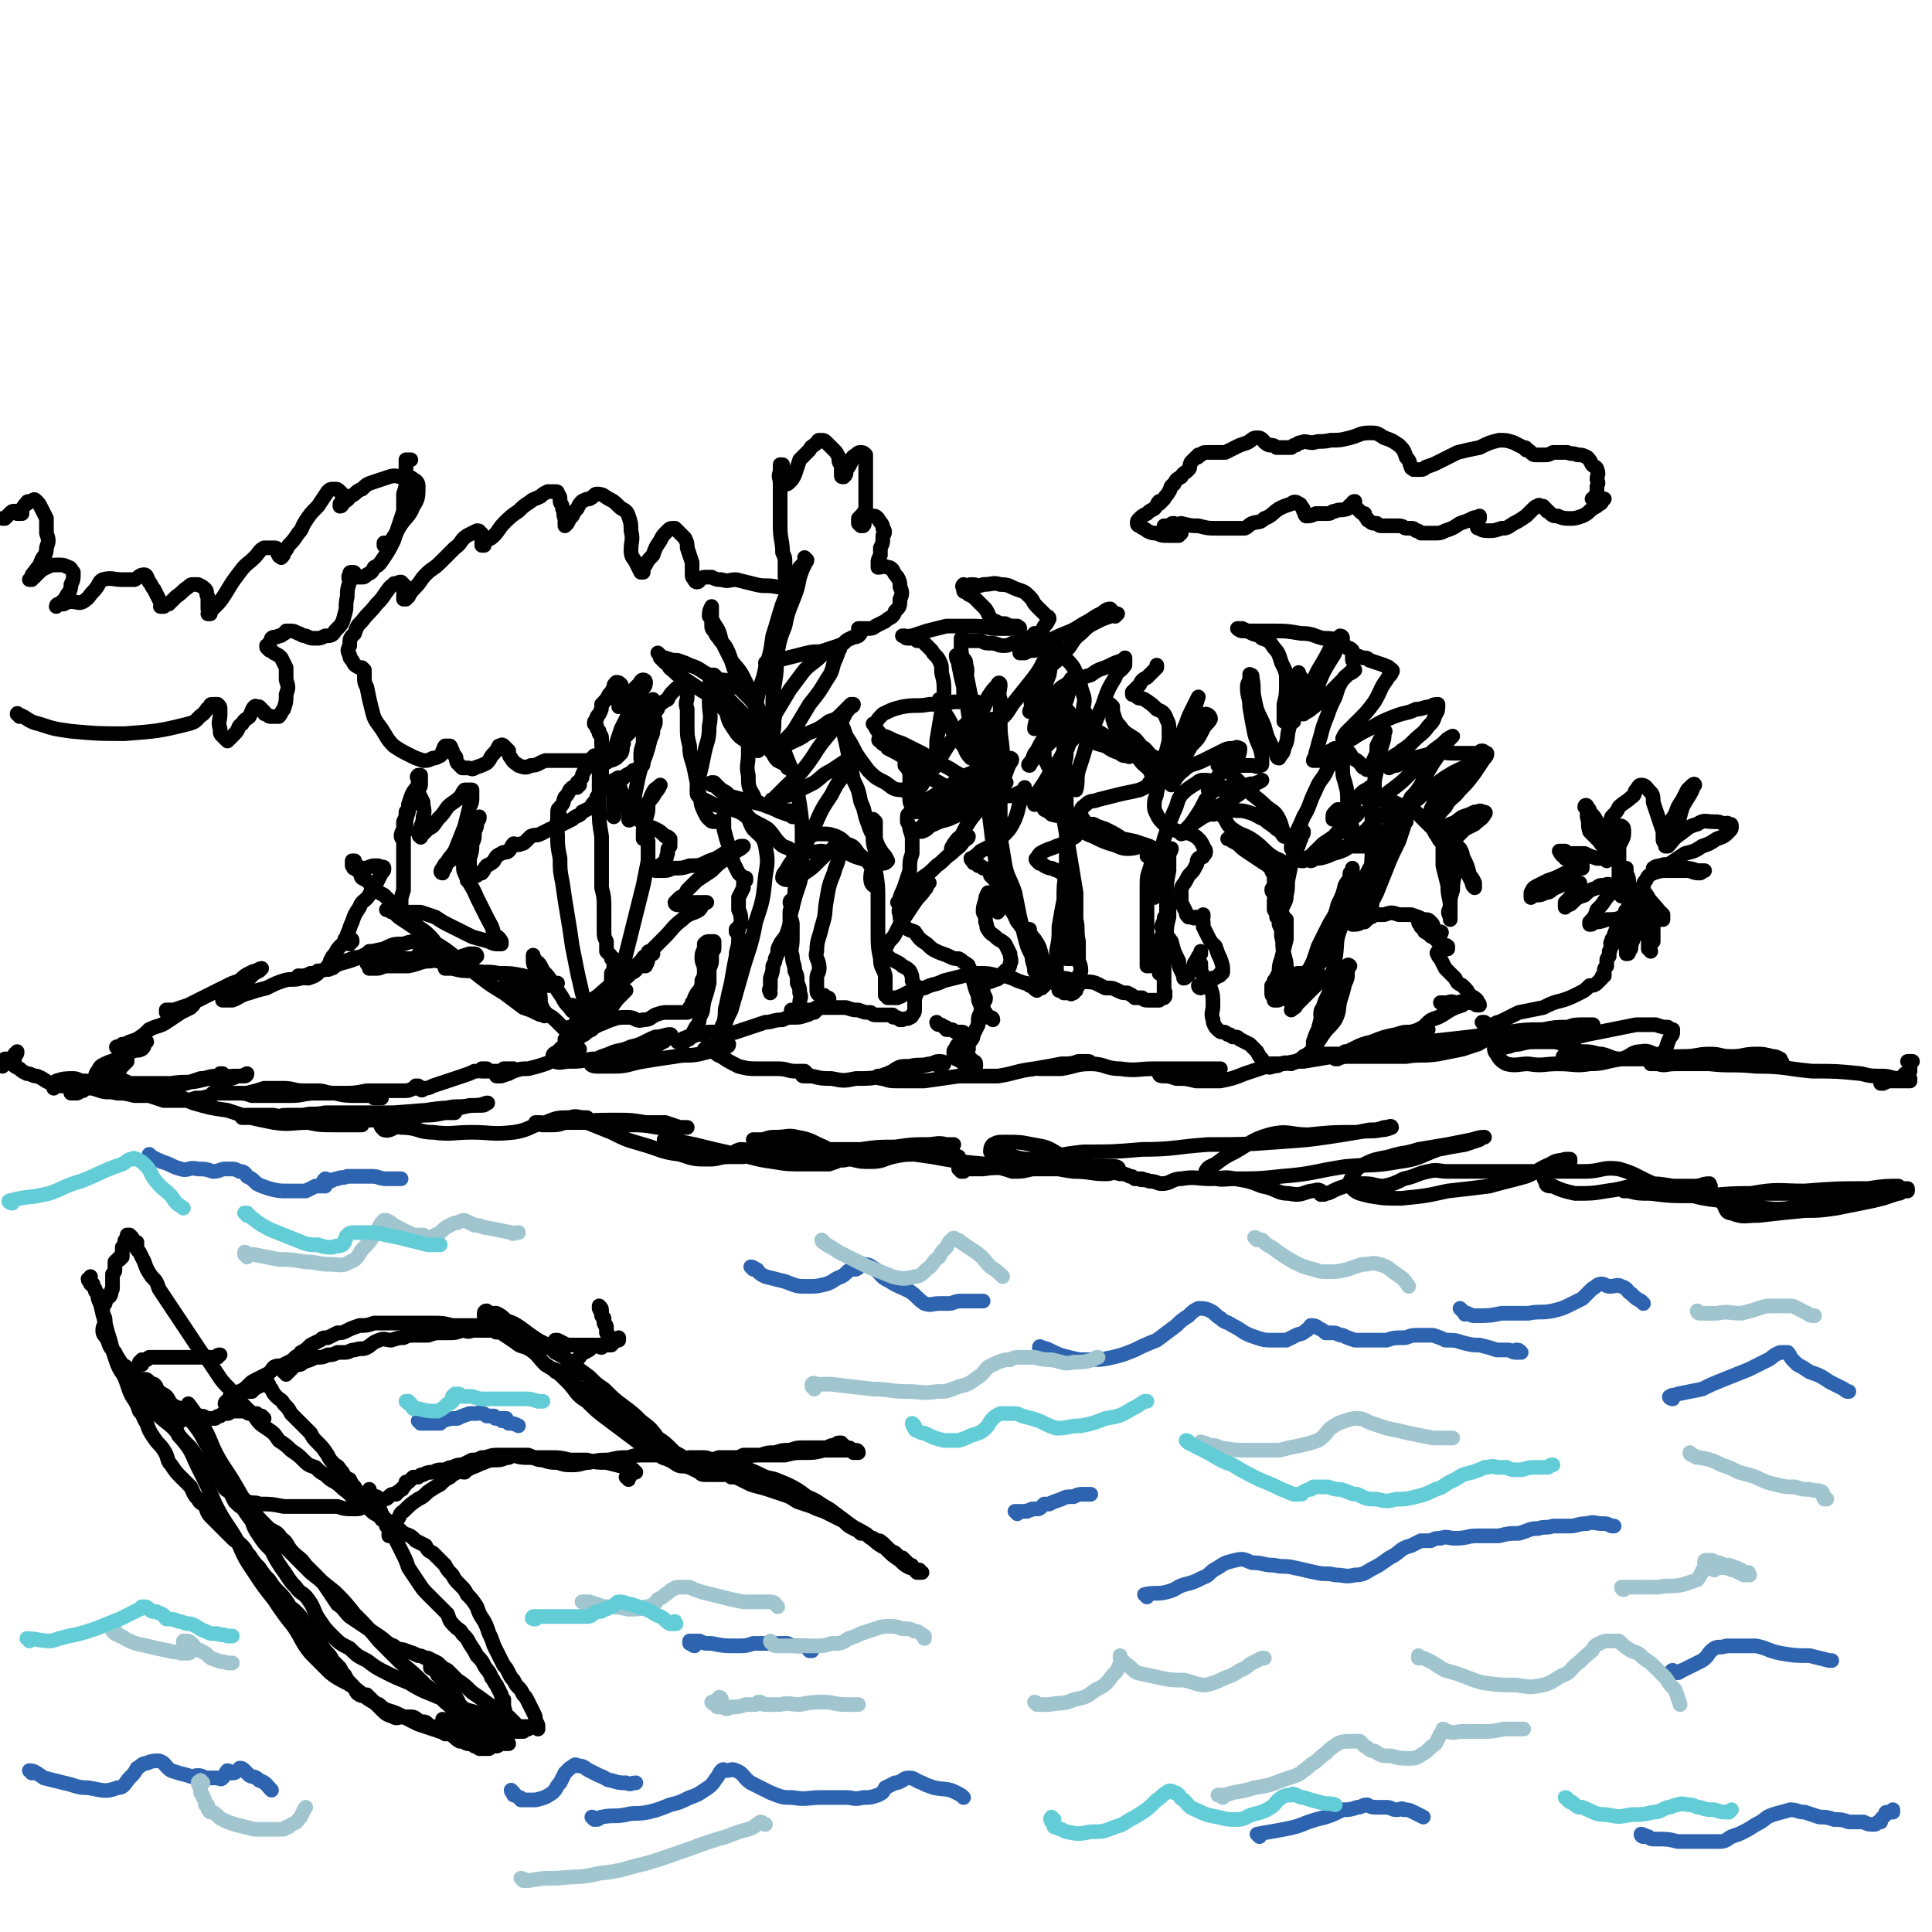
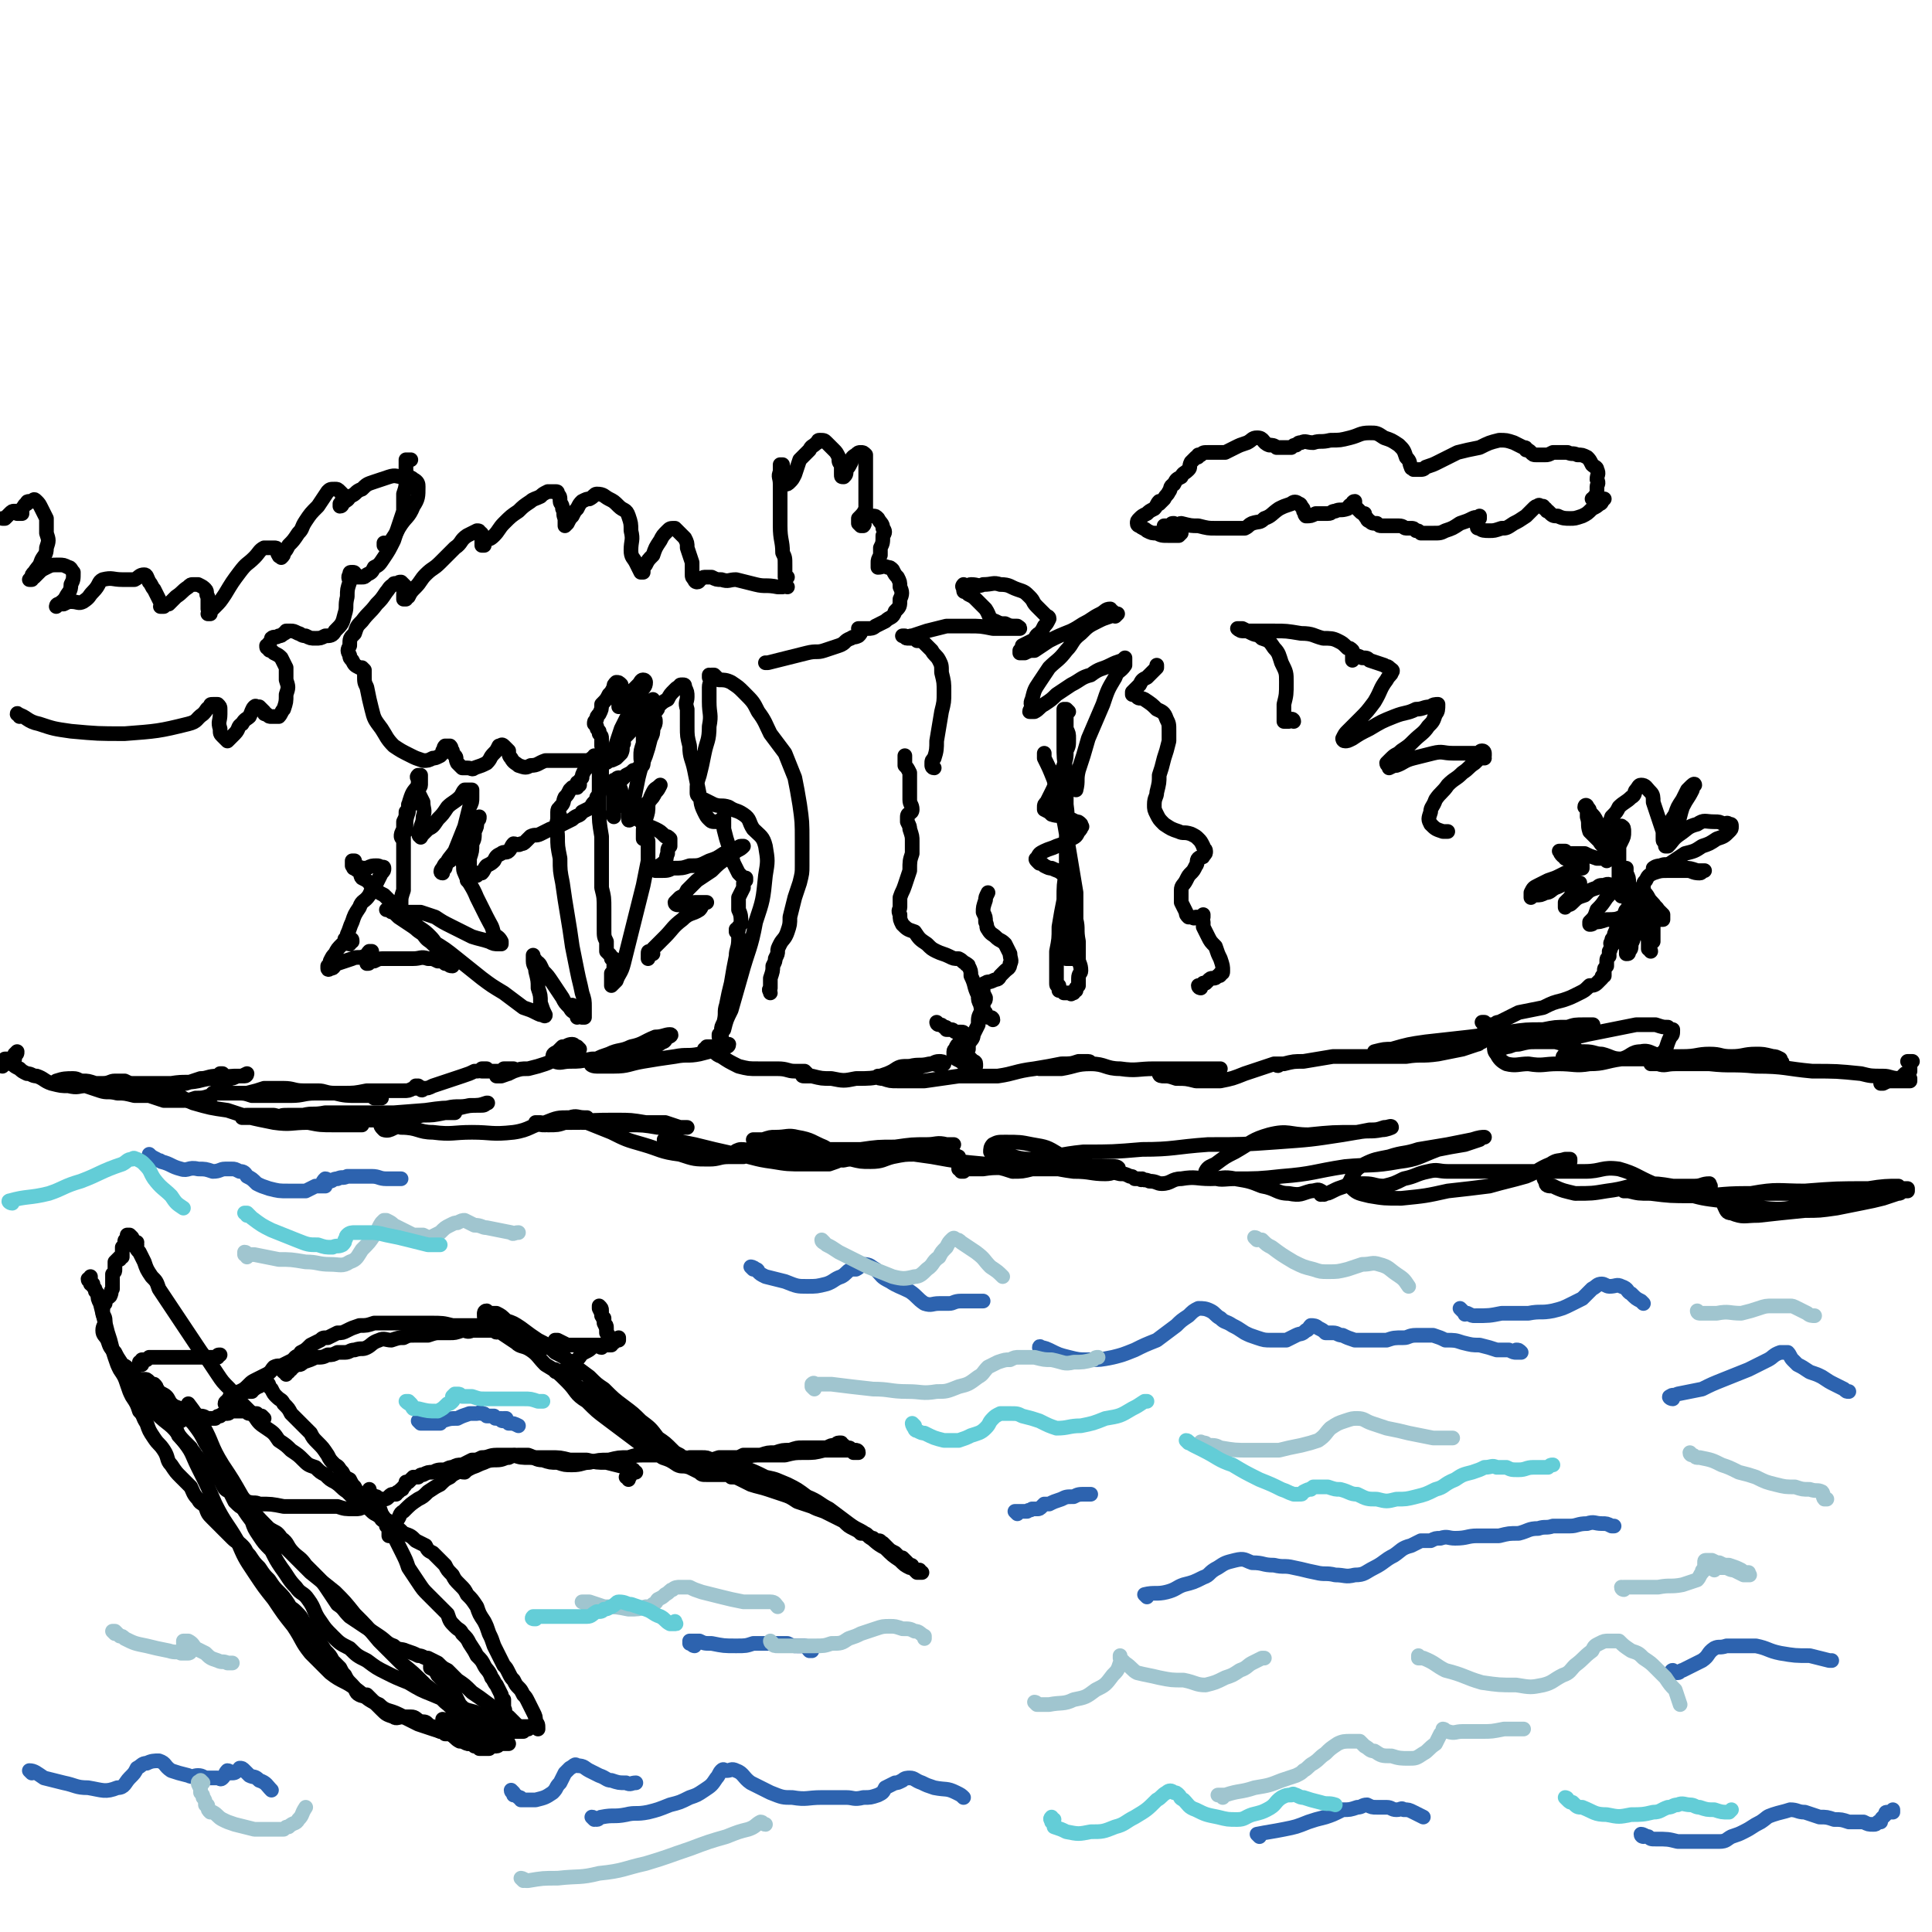
<svg xmlns="http://www.w3.org/2000/svg" viewBox="0 0 790 790" version="1.1">
  <g fill="none" stroke="#000000" stroke-width="6" stroke-linecap="round" stroke-linejoin="round">
    <path d="M91,440c0,0 -1,-1 -1,-1 0,0 0,0 1,0 " />
    <path d="M92,441c0,0 -1,-1 -1,-1 0,0 0,1 0,2 0,0 0,0 0,1 0,0 0,0 -1,1 0,0 0,0 0,0 0,1 0,1 -1,1 0,1 0,1 0,1 -1,1 -1,1 -2,1 0,1 0,1 -1,1 -3,1 -3,1 -6,1 -3,1 -3,1 -6,1 -3,0 -3,0 -7,0 -3,-1 -3,-1 -6,-2 -3,0 -3,0 -6,0 -4,-1 -4,-1 -7,-1 -4,-1 -4,0 -7,-1 -3,-1 -3,-1 -6,-2 -3,0 -3,1 -7,0 -3,0 -3,0 -7,-1 -3,-1 -3,-2 -6,-3 -2,0 -2,-1 -4,-1 -2,-1 -2,-1 -3,-2 -2,-1 -2,-1 -3,-2 -1,0 -1,0 -2,-1 0,0 0,0 0,0 -1,-1 -1,-1 -1,-1 0,0 1,0 1,0 1,0 1,1 1,1 0,0 0,-1 1,-1 0,0 0,0 1,0 0,-1 0,0 0,-1 0,0 0,0 0,-1 1,0 1,0 1,-1 0,0 0,0 0,0 -1,1 -1,1 -1,2 -1,1 -1,1 -2,1 0,1 0,1 0,1 0,0 0,0 -1,0 -1,1 -1,1 -2,2 " />
    <path d="M24,443c0,-1 -1,-1 -1,-1 3,-1 4,-1 7,-1 2,0 2,1 4,1 2,0 2,0 5,1 1,0 1,0 3,0 3,0 3,-1 5,-1 2,0 2,0 4,0 2,1 2,1 4,1 2,0 2,0 4,0 2,0 2,0 5,0 3,0 3,0 6,0 3,0 3,0 6,0 3,-1 3,-1 6,-2 3,0 3,-1 7,-1 2,0 2,1 5,1 2,0 2,-1 4,-1 1,0 1,0 2,0 1,0 1,-1 1,-1 0,0 0,0 0,0 -2,1 -2,1 -3,1 -4,0 -4,0 -8,1 -5,0 -5,0 -9,1 -5,1 -5,0 -11,1 -4,1 -4,1 -8,1 -2,1 -2,1 -4,1 -1,1 -2,1 -2,1 2,0 3,0 6,0 4,0 4,0 7,0 5,2 5,3 10,5 7,2 7,2 14,3 9,3 9,3 19,5 7,1 7,0 14,0 5,1 5,1 11,1 3,0 3,0 7,0 2,0 2,0 3,0 1,0 1,0 1,0 -3,0 -3,-1 -5,-1 -4,-1 -4,0 -7,-1 -4,0 -4,0 -8,0 -4,-1 -4,0 -8,-1 -4,0 -4,0 -8,-1 -3,0 -3,0 -7,0 -2,0 -2,0 -4,0 -1,0 -1,0 -2,1 0,0 1,0 1,0 3,0 3,0 6,0 5,1 5,1 10,1 6,0 6,0 12,0 8,0 8,0 16,0 8,0 9,0 17,0 6,-1 6,-1 12,-2 4,0 4,0 9,-1 2,0 2,0 3,0 1,0 1,0 1,0 -2,0 -2,0 -4,0 -5,0 -5,0 -10,0 -7,0 -7,0 -13,0 -7,0 -7,0 -14,0 -6,0 -6,0 -12,0 -5,1 -5,0 -9,1 -3,0 -3,0 -6,0 -2,0 -4,0 -3,1 2,0 4,0 7,0 4,0 4,0 8,0 9,-1 9,-1 19,-1 12,-1 12,-1 25,-2 7,-1 7,-1 14,-1 4,-1 4,-1 8,-1 2,0 2,0 3,-1 1,0 0,0 0,0 -3,1 -3,1 -7,1 -4,1 -5,0 -9,1 -6,1 -6,1 -12,3 -5,1 -6,0 -11,1 -2,0 -3,0 -4,2 -1,1 0,2 1,3 3,1 4,-2 7,-1 7,0 7,2 13,2 8,1 8,0 16,0 8,0 8,1 17,0 7,-1 7,-3 13,-4 5,-2 5,-2 10,-2 3,-1 3,0 6,0 1,0 1,0 1,0 -1,1 -1,1 -3,2 -3,0 -3,0 -6,0 -3,1 -3,1 -7,1 -2,0 -2,-1 -3,-1 -1,0 -2,0 -2,0 2,1 2,1 4,1 6,-1 6,-1 12,-1 8,-1 8,-1 17,-1 6,0 6,0 12,1 4,0 4,0 8,0 3,1 3,1 6,2 2,0 2,0 3,0 0,0 0,0 -1,0 -1,0 -1,0 -3,0 -4,0 -4,0 -8,0 -6,-1 -6,-1 -12,-1 -5,0 -5,0 -10,-1 -3,0 -3,0 -7,0 -1,0 -2,0 -2,0 0,0 1,-1 2,0 5,2 5,2 10,4 6,3 6,3 13,5 7,2 7,3 15,4 6,2 6,2 12,2 4,0 4,-1 8,-1 3,0 3,0 5,0 0,0 1,0 1,0 -2,-1 -2,-1 -5,-1 -4,-1 -4,-1 -8,-2 -4,-1 -4,-1 -8,-2 -3,0 -3,0 -6,-1 -3,-1 -3,-1 -5,-1 0,0 -1,0 0,0 1,0 1,0 2,0 5,1 5,1 10,2 8,2 8,2 17,4 7,1 7,2 15,3 6,1 6,1 13,1 5,0 5,0 10,0 3,-1 3,-1 5,-2 0,0 0,-1 -1,-2 -2,-2 -3,-1 -6,-3 -5,-2 -5,-3 -11,-4 -4,-1 -4,0 -9,0 -2,0 -2,0 -5,1 -1,0 -2,0 -3,0 0,0 -1,0 -1,0 0,0 0,0 0,0 1,0 1,1 2,1 2,0 2,0 5,0 3,0 3,0 7,0 5,1 5,3 9,3 4,1 4,0 8,0 3,0 3,0 5,0 2,0 2,0 4,0 1,0 2,0 2,0 0,0 -1,0 -2,0 -5,0 -5,0 -9,0 -8,-1 -8,-2 -15,-1 -7,0 -7,1 -15,1 -3,1 -3,0 -6,0 -1,0 -3,1 -2,1 2,0 4,0 8,1 4,0 4,0 8,0 8,-1 8,-1 16,-1 9,-1 9,-1 19,-1 7,-1 7,-1 14,-1 7,-1 7,-1 13,-1 4,0 4,-1 8,0 2,0 3,0 3,0 0,0 -1,0 -2,0 -3,1 -3,1 -6,1 -4,0 -4,0 -8,1 -5,0 -5,0 -10,0 -2,0 -2,0 -5,1 -1,0 -3,0 -3,0 1,0 2,0 3,0 4,0 4,-1 7,0 8,1 8,1 15,2 11,2 11,2 22,3 10,0 10,0 19,1 9,0 9,1 17,2 7,0 7,1 13,1 3,0 4,-1 5,-2 1,0 0,-1 -1,-1 -5,0 -5,0 -10,0 -8,0 -8,0 -15,-1 -6,0 -6,0 -12,0 -5,0 -5,0 -9,0 -2,0 -2,0 -4,0 -1,0 -2,1 -1,1 0,0 1,0 2,0 4,1 4,1 7,2 4,0 4,0 8,-1 5,0 5,0 9,0 3,0 3,0 6,0 2,0 3,0 3,-1 1,0 0,0 0,0 -4,-3 -3,-3 -7,-5 -5,-3 -5,-3 -11,-4 -5,-1 -5,-1 -11,-1 -3,0 -3,0 -5,1 -1,1 -1,2 -1,3 2,1 3,1 5,1 6,1 6,2 12,2 11,-1 11,-2 21,-3 12,0 12,0 24,-1 13,0 13,-1 27,-2 14,0 14,0 28,-1 14,-1 14,-1 27,-3 6,-1 6,-1 11,-2 3,0 3,0 6,-1 2,0 3,-1 3,0 0,0 -2,1 -4,1 -5,1 -5,0 -10,1 -10,0 -10,0 -20,1 -8,0 -8,-2 -16,0 -7,2 -7,3 -14,7 -4,2 -4,2 -8,5 -2,1 -3,1 -4,3 0,1 0,2 2,2 4,2 5,1 10,1 9,0 10,0 19,-1 13,-1 13,-2 26,-4 11,-1 11,0 22,-2 8,-1 8,-2 16,-5 5,-1 5,-1 11,-2 3,-1 3,-1 6,-2 1,-1 2,-1 2,-1 -1,0 -2,0 -5,1 -5,1 -5,1 -10,2 -6,1 -6,1 -12,2 -6,2 -6,1 -12,3 -5,1 -6,1 -10,3 -4,2 -4,3 -6,7 -1,1 0,2 1,3 2,2 3,2 7,3 6,1 6,1 13,1 10,-1 10,-1 19,-3 9,-1 9,-1 17,-2 7,-2 8,-2 15,-4 5,-2 5,-3 10,-5 3,-2 3,-1 6,-2 1,0 1,0 2,0 0,0 0,1 0,1 -2,1 -2,1 -4,2 -2,1 -2,1 -4,2 -1,0 -2,0 -2,1 -1,1 -1,2 0,3 0,2 1,2 3,2 4,2 5,2 9,3 7,0 7,0 13,-1 8,-1 8,-2 15,-3 6,0 6,0 12,1 5,0 5,0 10,0 3,1 3,1 5,0 1,0 0,0 0,-1 -3,0 -3,1 -6,1 -5,0 -5,0 -9,0 -5,0 -5,-1 -10,0 -4,0 -4,0 -7,0 -2,1 -3,1 -3,2 0,0 1,0 2,0 4,1 4,1 9,1 8,1 8,1 17,1 11,0 11,-1 22,-1 10,0 10,0 20,0 6,0 6,-1 13,-1 6,0 6,0 13,0 4,-1 4,-1 9,-1 3,0 3,0 5,0 1,-1 3,-1 2,-1 -4,0 -6,0 -12,1 -13,0 -13,0 -26,1 -11,0 -11,-1 -22,1 -4,1 -3,3 -7,4 -2,0 -2,-1 -3,0 -1,0 -1,1 -1,1 1,2 1,3 3,3 5,2 5,1 11,1 9,-1 9,-1 19,-2 6,0 6,0 13,-1 5,-1 5,-1 10,-2 5,-1 5,-1 9,-2 3,-1 3,-1 6,-2 1,0 1,0 2,-1 1,0 1,0 2,0 0,0 0,0 0,-1 0,0 0,0 -1,0 0,0 0,0 -1,0 -2,0 -2,0 -3,0 -5,1 -5,1 -9,2 -6,1 -6,2 -11,3 -8,1 -8,2 -16,2 -9,1 -9,2 -18,1 -9,0 -9,-1 -17,-3 -8,-1 -8,-1 -15,-3 -7,-1 -7,-2 -13,-4 -7,-3 -7,-4 -14,-6 -7,-1 -7,1 -14,1 -8,0 -8,0 -16,0 -8,0 -8,0 -16,0 -7,0 -7,0 -14,0 -5,0 -5,0 -10,0 -4,0 -4,-1 -8,0 -5,1 -5,2 -10,3 -4,2 -4,2 -8,3 -4,0 -4,-1 -8,-1 -4,0 -4,0 -8,1 -3,1 -3,1 -5,2 -2,1 -2,1 -3,1 -1,1 -1,0 -1,0 0,0 0,0 0,0 -1,0 -1,1 -1,0 0,0 1,-1 0,-1 -1,-1 -2,0 -4,0 -4,1 -4,2 -9,1 -5,0 -5,-2 -11,-3 -5,-2 -5,-2 -11,-3 -5,-1 -5,0 -10,0 -6,0 -6,-1 -12,0 -4,0 -4,2 -8,2 -2,0 -2,-1 -5,-1 -2,-1 -2,0 -3,-1 0,0 0,1 -1,0 0,0 0,0 -1,0 -1,0 -1,0 -1,0 -1,-1 -1,-1 -2,-1 -2,-1 -2,-1 -4,-1 -4,-1 -4,-1 -8,-1 -6,-1 -6,-1 -11,-2 -7,0 -7,0 -13,0 -6,0 -6,0 -13,0 -5,1 -5,0 -11,1 -3,0 -3,0 -6,0 -1,0 -1,0 -2,1 -1,0 -1,0 -1,0 0,-1 -1,-1 -1,-1 0,-1 0,-1 0,-3 0,-1 0,-1 0,-2 -1,0 -1,-1 -2,-1 -2,0 -2,0 -4,0 -3,0 -3,0 -6,0 -3,-1 -3,-1 -6,0 -4,0 -4,0 -9,1 -4,1 -4,2 -9,2 -4,0 -4,0 -8,-1 -3,0 -3,1 -5,0 -3,-1 -3,-1 -6,-2 -3,-1 -3,-2 -5,-3 -1,0 -1,0 -1,0 " />
    <path d="M156,449c0,0 -1,-1 -1,-1 0,0 0,1 0,1 -1,0 -1,0 -2,0 -1,-1 -1,-1 -2,-1 -3,0 -3,0 -5,0 -4,0 -5,0 -9,-1 -4,0 -4,-1 -7,-1 -3,0 -3,0 -6,0 -4,0 -4,-1 -8,-1 -4,0 -4,0 -8,0 -3,1 -3,1 -7,2 -2,0 -2,0 -5,0 -1,0 -1,0 -2,0 -1,-1 -1,-1 -1,-1 -1,0 -1,0 -2,1 0,0 0,0 -1,0 0,0 0,0 0,0 0,0 0,0 0,0 -1,0 -1,0 -1,0 0,-1 0,-1 1,-2 0,0 -1,1 -1,1 1,0 1,0 1,0 0,0 0,0 0,0 0,1 0,1 1,1 1,0 1,0 2,0 2,0 2,0 4,0 3,0 3,0 6,1 3,0 3,0 7,0 4,0 4,0 9,0 5,0 5,-1 10,-1 6,0 6,0 11,0 5,0 5,0 10,-1 4,0 4,0 8,0 4,0 4,0 7,0 2,0 2,0 4,-1 1,0 1,0 2,0 0,0 1,0 1,0 0,-1 -2,-1 -2,-1 0,0 1,0 1,0 0,1 0,1 0,1 0,0 0,0 1,0 0,1 1,1 1,0 2,0 2,0 4,-1 3,-1 3,-1 6,-2 3,-1 3,-1 6,-2 3,-1 3,-1 5,-2 2,0 2,0 3,-1 1,0 1,0 1,0 0,0 1,0 1,0 0,0 -1,0 -1,0 0,0 0,0 -1,1 0,0 0,0 0,0 0,0 0,0 1,0 1,0 1,0 2,0 1,0 1,0 3,0 2,0 2,0 3,-1 2,0 2,0 3,0 1,0 1,0 1,0 0,0 0,0 0,0 0,0 0,0 0,0 -1,1 -1,1 -2,2 -1,0 -1,0 -2,0 -1,1 -1,1 -2,1 -1,0 -1,0 -1,0 0,0 0,0 0,0 1,0 1,0 2,0 3,-1 3,-1 5,-2 3,-1 3,-1 6,-1 4,-1 4,-1 7,-2 3,-1 3,-2 6,-3 3,0 3,0 5,-1 2,-1 2,-1 3,-2 0,0 0,0 -1,-1 -1,0 -1,-1 -2,-1 -2,0 -2,1 -4,1 -1,1 -1,1 -2,2 -2,1 -2,1 -2,3 0,1 0,1 1,1 2,1 3,0 6,0 4,0 4,0 9,-1 6,0 6,0 12,-1 5,-2 5,-2 10,-3 4,-1 4,-1 7,-3 1,0 1,-1 2,-2 1,0 2,-1 1,-1 -2,0 -3,1 -6,1 -5,2 -5,3 -10,4 -4,2 -5,1 -9,3 -3,1 -3,1 -5,2 -1,1 -2,1 -2,2 -1,0 0,1 2,1 3,0 3,0 7,0 6,0 6,-1 12,-2 6,-1 6,-1 13,-2 5,-1 5,0 10,-1 4,-1 4,-1 7,-2 2,-1 2,-1 4,-1 0,0 1,0 1,-1 0,0 0,0 0,0 -2,0 -2,0 -3,0 -1,0 -1,0 -3,1 -1,0 -1,0 -3,0 0,1 -1,1 -1,1 0,0 1,-1 2,0 3,1 2,2 5,3 3,2 3,2 7,4 4,1 4,1 8,1 4,0 4,0 8,0 4,0 4,1 7,1 1,0 1,0 2,0 1,0 1,0 2,0 0,0 1,1 1,1 -1,0 -1,0 -2,0 0,0 0,0 0,0 0,1 0,1 1,1 2,0 2,0 3,0 4,1 4,1 8,1 5,1 5,1 10,0 6,0 6,0 11,-1 6,-1 6,-2 12,-3 4,-1 4,-1 8,-2 2,0 2,1 4,0 1,0 1,0 1,0 0,-1 -1,-1 -2,-1 -2,0 -2,1 -4,1 -4,1 -4,0 -8,1 -4,0 -4,0 -7,2 -2,1 -2,1 -5,2 0,0 -1,0 -1,0 0,1 1,1 2,1 3,1 3,1 6,1 5,0 5,0 11,0 7,-1 7,-1 14,-2 8,0 8,0 16,0 7,-1 7,-2 15,-3 6,-1 6,-1 11,-2 4,0 4,0 7,-1 2,0 2,0 4,0 1,0 1,1 1,1 0,0 0,0 0,0 -2,0 -2,0 -3,0 -3,0 -3,0 -6,1 -3,0 -3,0 -6,0 -2,0 -2,0 -4,1 -1,0 -2,0 -2,0 0,0 1,0 2,0 4,0 4,0 7,0 6,-1 6,-2 12,-2 6,0 6,2 12,2 7,1 7,0 14,0 6,0 6,0 12,0 4,0 4,0 8,0 3,0 3,0 5,0 1,0 1,0 2,0 0,0 0,0 0,0 -2,0 -2,0 -4,0 -4,0 -4,0 -8,0 -3,0 -3,0 -6,1 -3,0 -3,0 -5,1 -1,0 -2,0 -2,0 0,1 1,1 2,1 2,0 2,0 5,1 4,0 4,0 8,1 5,0 5,0 10,0 5,-1 5,-1 10,-3 3,-1 3,-1 6,-2 3,-1 3,-1 6,-2 1,0 1,0 2,0 1,0 1,0 2,0 0,0 -1,0 -2,0 0,0 -1,0 -1,0 0,1 1,1 1,0 1,0 1,0 2,0 4,-1 4,-1 8,-1 6,-1 6,-1 12,-2 8,0 8,0 15,0 7,0 7,0 15,0 6,-1 6,0 13,-1 5,-1 5,-1 10,-2 3,-1 3,-1 6,-2 1,0 1,-1 2,-1 0,-1 -1,-1 -1,-1 -5,0 -5,0 -10,1 -6,0 -6,0 -13,1 -6,1 -6,1 -11,2 -3,0 -3,0 -6,1 -1,0 -2,0 -3,0 0,0 0,0 0,0 4,-1 4,-1 7,-1 7,-2 7,-2 14,-3 9,-1 9,-1 18,-2 8,-1 8,-1 16,-2 7,-1 7,-1 14,-1 5,-1 5,-1 10,-1 3,-1 3,-1 7,-1 1,0 1,0 2,0 1,0 2,0 1,0 -1,0 -2,0 -4,1 -2,0 -2,0 -4,0 -2,0 -2,0 -4,1 -3,0 -3,0 -6,1 -1,0 -1,0 -2,0 -1,0 -1,0 -1,1 0,0 0,0 0,0 2,1 2,1 3,1 4,0 4,0 7,0 5,0 5,0 9,-1 5,-1 5,-1 10,-2 5,-1 5,-1 10,-2 4,0 4,0 8,0 3,1 3,1 5,1 1,1 2,1 2,1 0,2 0,2 -1,3 -2,4 -1,5 -4,7 -3,1 -4,-2 -8,-1 -4,0 -4,2 -8,3 -4,0 -4,-1 -8,-2 -3,0 -3,-1 -7,-1 -3,0 -3,0 -6,0 -1,1 -1,1 -2,1 -1,1 -1,1 -1,2 0,0 0,0 0,0 1,0 1,1 2,1 1,0 1,0 3,-1 1,0 1,0 3,-1 0,0 1,0 1,0 0,-1 -1,-1 -2,-2 -2,-1 -1,-1 -3,-2 -3,-1 -3,-1 -7,-2 -4,0 -4,0 -8,0 -3,0 -3,0 -7,1 -3,0 -3,1 -5,1 -2,1 -2,0 -3,0 -1,0 -2,0 -2,0 0,1 0,2 1,3 1,2 2,3 4,4 4,1 5,0 9,0 6,1 6,0 12,0 7,0 7,1 13,0 6,0 6,-1 13,-2 7,0 7,0 14,0 5,-1 5,-1 11,-1 6,0 6,-1 11,-1 5,0 4,1 9,1 5,0 5,-1 10,-1 3,0 3,0 7,1 1,0 1,0 3,1 0,0 0,0 0,1 1,0 1,1 0,1 -1,1 -2,0 -4,0 -3,0 -3,0 -6,-1 -4,0 -4,0 -8,0 -5,0 -5,0 -10,0 -5,0 -5,-1 -10,-1 -3,0 -3,0 -7,0 -2,0 -2,0 -4,0 -2,1 -2,1 -3,1 -1,1 -1,1 -1,1 1,0 1,0 3,0 3,1 3,0 7,0 7,0 7,0 14,0 9,1 9,0 19,1 12,0 12,1 23,2 10,0 10,0 20,1 4,1 4,1 9,1 3,0 3,1 7,1 1,0 1,0 3,0 0,0 0,0 1,0 0,0 0,1 0,1 0,0 0,0 -1,0 0,0 0,0 -1,0 0,0 0,0 0,0 -1,0 -1,0 -2,0 -1,0 -1,0 -1,0 -1,0 -1,0 -2,0 -1,0 -1,0 -2,0 -1,0 -1,0 -2,0 -1,0 -1,0 -1,1 0,0 0,0 0,0 0,0 1,0 1,0 2,-1 2,-1 4,-1 1,-1 1,0 3,-1 1,-1 1,-1 2,-2 1,0 1,0 2,-1 0,-1 0,-1 0,-2 0,0 0,0 0,-1 0,0 0,0 0,0 0,-1 0,-1 -1,-1 0,0 0,0 0,0 0,0 0,0 0,0 1,0 1,0 2,0 0,0 0,0 0,0 " />
    <path d="M607,419c0,0 -1,-1 -1,-1 0,0 1,0 1,0 0,1 0,1 0,1 0,0 0,0 0,1 0,0 0,0 0,0 1,0 1,0 1,0 1,-1 1,-1 1,-1 1,0 1,0 2,0 1,-1 1,-1 2,-1 4,-2 4,-2 8,-4 5,-1 5,-1 10,-2 4,-2 4,-2 8,-3 3,-1 3,-1 7,-3 2,-1 2,-1 4,-3 1,0 2,0 3,-1 1,-1 1,-1 2,-2 0,-1 0,-1 1,-1 0,-1 0,-1 0,-2 0,-1 0,-1 1,-2 0,-1 0,-1 0,-2 0,-1 0,-1 1,-2 0,-1 0,-1 0,-2 1,-1 0,-1 1,-2 0,-1 -1,-1 0,-2 0,-1 0,-1 1,-2 0,-1 0,-1 1,-3 0,-2 0,-2 1,-3 0,-2 1,-1 2,-2 1,-1 0,-1 1,-2 0,-1 1,-1 1,-2 1,0 0,0 0,-1 0,0 0,0 0,0 0,0 1,0 1,0 0,-1 0,-1 0,-1 0,0 0,0 0,0 0,1 0,1 -1,2 0,0 0,0 -1,1 -1,1 0,2 -2,3 -2,1 -3,1 -6,1 -3,1 -3,1 -5,1 -1,1 -1,1 -2,1 0,0 0,-1 0,-1 2,-2 2,-2 3,-5 2,-2 2,-2 4,-5 1,-1 1,-1 2,-3 0,-1 0,-1 0,-2 0,0 0,0 0,0 -1,0 -1,-1 -3,0 -2,0 -2,0 -3,1 -3,1 -3,1 -5,3 -3,1 -3,1 -5,3 -1,1 -1,1 -3,1 0,1 0,1 0,1 0,-1 0,-1 0,-2 1,-1 1,-1 2,-2 1,-2 1,-2 3,-3 0,-1 0,-1 1,-2 0,-1 0,-1 0,-1 -2,0 -2,-1 -4,0 -3,0 -3,1 -6,2 -2,1 -2,2 -4,2 -2,1 -2,1 -4,1 -1,0 -1,0 -2,1 0,0 0,0 0,0 0,-1 0,-1 0,-2 1,-2 1,-2 3,-3 2,-1 2,-1 4,-2 3,-1 3,-1 5,-2 2,-1 2,-1 4,-2 1,0 1,0 3,-1 1,0 1,0 2,0 0,-1 0,-1 0,-1 0,-1 0,-1 -1,-1 -1,0 -1,0 -3,-1 -1,0 -1,-1 -3,-1 0,-1 -1,-1 -1,-1 -1,-1 -1,-1 -1,-2 -1,0 0,0 0,0 1,0 1,0 2,0 1,1 1,1 2,1 3,0 3,0 6,0 2,1 2,1 5,2 1,0 1,0 3,0 0,0 1,1 1,1 0,-1 0,-1 0,-2 0,-2 0,-2 0,-3 -1,-1 -2,-1 -3,-3 -2,-2 -2,-2 -4,-4 -1,-3 0,-3 -1,-6 0,-2 0,-2 0,-3 0,-1 -1,-1 -1,-1 0,-1 1,-1 1,0 0,0 0,0 0,0 1,1 1,1 1,2 2,2 2,2 3,4 1,2 1,2 2,4 1,2 1,2 1,4 1,0 0,1 1,1 0,0 0,1 0,0 0,0 0,0 0,0 1,-3 0,-3 1,-5 0,-3 0,-3 1,-6 2,-2 2,-2 3,-4 2,-2 3,-2 5,-4 2,-1 1,-2 2,-3 1,-1 1,-2 2,-2 2,0 2,1 4,3 1,1 1,2 1,4 1,3 1,3 2,6 1,3 1,3 2,6 0,1 0,1 0,3 0,1 0,1 1,1 0,0 0,1 0,0 1,-2 0,-2 1,-5 1,-3 1,-3 3,-6 1,-3 1,-3 3,-6 1,-2 1,-2 2,-4 1,-1 1,-1 1,-1 1,-1 2,-2 2,-1 0,0 -1,1 -1,2 -2,4 -2,3 -4,7 -1,3 -1,4 -2,7 -2,3 -2,3 -3,6 -1,1 -1,1 -1,2 0,0 0,0 -1,1 0,0 0,0 0,0 0,0 0,0 1,0 2,-2 2,-3 5,-5 3,-2 3,-3 7,-4 3,-2 3,-1 7,-1 2,0 2,0 4,1 1,0 1,-1 2,0 1,0 1,0 1,1 0,1 0,1 -1,2 -2,2 -2,2 -5,3 -3,2 -3,2 -6,3 -3,2 -3,2 -7,3 -3,2 -3,2 -6,4 -2,1 -2,0 -4,1 -2,0 -3,1 -3,1 1,1 2,1 3,1 3,0 3,0 5,0 3,0 3,0 6,0 2,0 2,1 5,1 1,0 1,-1 1,-1 1,0 1,0 1,0 -1,0 -1,0 -3,0 -3,-1 -3,-1 -5,-1 -4,0 -4,0 -7,1 -3,0 -3,0 -6,1 -2,1 -2,1 -3,3 -1,1 -1,1 -1,3 0,2 1,2 2,4 1,2 2,2 3,4 1,2 1,2 2,3 0,1 0,1 0,2 0,0 1,0 1,0 0,0 0,0 0,0 0,-1 0,-1 0,-2 -1,-1 -1,-1 -2,-2 -1,-2 -2,-1 -3,-3 -1,-1 -1,-1 -2,-3 0,0 0,0 -1,0 0,0 0,0 1,0 0,2 0,2 0,3 1,2 1,2 2,4 0,2 0,2 1,4 0,2 0,2 0,4 0,2 0,2 0,4 -1,1 -2,1 -2,2 0,1 1,2 1,2 0,0 0,-1 -1,-1 0,-1 0,-1 0,-2 0,-2 0,-2 -1,-4 -1,-3 -1,-3 -2,-6 0,-2 0,-2 0,-4 -1,-1 0,-2 -1,-2 0,-1 -1,-1 -1,-1 0,0 0,1 0,1 0,3 0,3 0,5 0,3 0,3 -1,6 0,3 0,3 -1,5 0,2 0,2 -1,3 0,1 0,1 -1,1 0,0 0,-1 0,-1 0,-1 0,-1 0,-1 -1,-4 -2,-4 -1,-7 0,-4 1,-4 2,-7 1,-3 1,-3 1,-7 0,-3 0,-3 -1,-6 0,-2 0,-2 -1,-4 0,-1 0,-1 0,-2 0,0 -1,0 -1,0 -1,1 -1,1 -1,3 0,1 0,1 0,3 0,1 0,1 0,3 0,1 0,1 0,2 0,0 0,1 0,0 -1,0 -1,-1 -1,-2 0,-1 0,-1 0,-3 0,-2 0,-2 0,-5 0,-4 0,-4 0,-8 0,-3 0,-3 1,-5 0,-2 0,-2 0,-3 0,-1 0,-3 0,-2 -1,0 -1,1 -1,3 0,2 0,2 0,4 0,2 -1,2 -1,3 0,2 0,2 0,3 0,1 0,1 0,1 0,0 0,0 0,0 0,-2 0,-2 0,-4 1,-2 1,-2 2,-4 1,-2 1,-2 1,-4 0,-1 0,-2 -1,-2 0,0 -1,1 -2,1 -1,1 -1,2 -3,3 " />
-     <path d="M527,409c0,0 -1,0 -1,-1 0,0 1,0 1,-1 0,0 0,0 0,0 0,-1 0,-1 0,-1 0,-1 0,-1 0,-2 0,-3 0,-3 -1,-7 0,-4 0,-3 -1,-7 -1,-4 0,-4 -1,-7 0,-3 0,-3 -1,-5 0,-2 0,-2 -1,-3 0,-2 0,-1 -1,-3 0,-1 0,-1 0,-2 0,-1 0,-1 0,-2 0,-1 1,-1 0,-2 0,-1 -1,-1 -1,-2 0,0 0,0 0,0 0,-1 0,0 1,-1 0,0 -1,0 0,-1 0,0 0,0 0,-1 1,0 0,-1 0,-1 0,-1 0,-1 0,-2 0,-1 -1,-1 -1,-2 0,0 1,0 1,0 0,0 0,0 0,0 1,0 1,0 1,0 1,0 0,0 1,0 0,1 0,1 0,1 0,0 0,0 0,0 0,0 0,0 0,0 0,0 0,0 0,0 0,0 1,0 1,0 -1,0 -2,0 -3,-1 -2,-1 -2,-2 -4,-3 -3,-2 -3,-2 -6,-4 -3,-2 -3,-2 -5,-4 -1,-1 -1,-1 -2,-1 -1,-1 -1,-1 -2,-1 0,0 0,0 0,0 0,0 0,0 1,0 1,1 1,1 3,2 2,2 2,1 4,3 3,2 3,2 6,4 3,1 3,2 6,3 2,1 2,1 4,1 0,0 0,0 1,-1 0,0 0,0 0,-1 -1,-1 -1,-1 -2,-1 -2,-2 -2,-1 -5,-3 -3,-2 -3,-3 -7,-6 -4,-3 -5,-2 -9,-5 -3,-2 -2,-4 -5,-6 -1,-1 -2,0 -3,0 -1,-1 -1,-1 -1,-2 0,-1 1,-1 3,-1 2,1 2,1 5,1 4,1 4,0 7,1 4,1 4,2 7,3 2,2 3,2 5,4 2,1 2,2 3,3 0,0 0,0 0,-1 -1,-3 -1,-4 -2,-6 -2,-4 -3,-3 -6,-6 -3,-3 -4,-3 -7,-6 -3,-3 -3,-3 -6,-6 -2,-2 -2,-2 -4,-4 -1,-1 -1,-2 -1,-2 -1,0 -1,2 -1,2 1,0 2,-1 4,-1 3,0 3,1 6,1 2,0 2,0 4,0 1,0 2,1 3,0 1,0 1,0 1,-1 0,-2 0,-2 0,-3 -1,-5 -2,-5 -3,-9 -1,-5 -1,-5 -2,-11 0,-4 -1,-4 -1,-8 0,-2 1,-2 1,-4 0,-1 0,-2 0,-1 1,0 1,0 1,1 1,5 0,5 1,9 1,6 2,6 4,11 1,4 1,4 3,8 1,2 1,1 2,3 0,1 0,2 1,2 0,0 0,0 0,0 1,-2 2,-2 2,-4 2,-4 1,-4 2,-8 1,-4 2,-4 2,-9 1,-4 0,-4 0,-8 1,-2 1,-2 2,-5 0,-1 0,-1 0,-1 0,0 0,0 0,0 0,1 0,1 1,2 0,3 0,3 0,6 0,2 0,2 0,4 0,0 0,1 0,1 1,0 1,-1 3,-3 2,-2 2,-2 4,-5 2,-5 2,-5 5,-10 2,-3 2,-3 3,-7 1,-1 2,-1 2,-2 0,-1 -1,-1 -1,-1 -2,2 -2,3 -4,5 -2,4 -2,4 -5,9 -2,4 -2,4 -4,8 -1,3 -1,3 -3,6 0,1 0,1 0,2 0,1 0,2 1,2 1,-1 2,-1 3,-2 4,-3 3,-3 7,-6 3,-3 3,-3 6,-6 2,-2 2,-2 4,-4 1,0 1,0 1,0 -2,2 -3,1 -5,4 -2,3 -2,4 -3,7 -2,4 -2,4 -3,7 -2,5 -2,5 -3,9 -1,3 -1,4 -2,7 0,2 -1,2 -1,3 0,0 1,0 1,0 2,0 2,0 3,-1 2,-1 2,-2 3,-3 1,0 1,-1 2,-1 0,1 0,1 0,2 -1,3 -1,3 -3,6 -2,5 -3,4 -5,9 -3,6 -2,6 -5,11 -2,5 -2,4 -4,9 -1,2 -1,2 -1,4 0,0 0,0 1,0 0,-1 0,-1 1,-1 1,-2 1,-2 2,-3 0,-1 0,-1 0,-2 0,0 1,-1 1,-1 0,1 0,1 -1,2 -1,4 -1,4 -3,7 -1,4 -1,4 -2,9 -1,4 0,4 -1,8 0,3 -1,3 -2,6 0,2 1,2 1,4 1,1 1,1 1,2 0,0 0,0 0,-1 0,0 0,0 0,0 0,0 0,-1 0,-1 0,0 0,0 0,0 0,2 0,2 0,3 0,3 0,3 0,5 -1,4 -1,4 -2,8 -1,3 -1,3 -1,6 -1,2 -1,2 -1,5 0,1 -1,1 -1,1 0,1 0,1 1,1 0,0 1,-1 1,-2 1,-1 0,-1 1,-3 0,-1 -1,-1 -1,-2 0,0 1,0 1,0 -1,0 -1,0 -1,0 -1,1 -1,2 -2,3 0,1 0,1 -1,2 0,2 0,2 0,3 0,1 0,1 1,2 0,0 0,0 0,1 0,0 1,0 1,0 1,0 1,0 1,-1 1,-1 1,-1 2,-2 1,-1 1,-1 2,-3 1,-1 1,-1 2,-2 1,-1 0,-1 1,-2 0,-1 0,-1 1,-1 0,0 0,0 0,0 1,0 1,0 2,0 0,0 0,0 1,0 0,0 0,0 0,0 0,-1 1,-1 1,-1 1,-2 1,-2 2,-4 1,-3 1,-3 2,-6 2,-4 2,-4 4,-8 2,-4 3,-4 4,-9 2,-4 2,-4 3,-8 1,-2 2,-2 2,-5 1,-1 1,-2 1,-2 0,0 0,1 0,3 0,3 0,3 0,6 -1,3 0,3 0,7 0,3 0,3 0,5 0,1 0,2 0,2 2,0 3,0 5,-2 1,-1 1,-2 1,-4 2,-3 2,-3 4,-7 2,-5 2,-5 4,-10 2,-5 2,-5 5,-11 1,-3 1,-3 2,-6 0,-1 1,-3 1,-2 -1,0 -1,1 -2,3 -2,3 -2,3 -3,6 -2,4 -2,4 -4,9 -1,3 -1,3 -3,7 -1,2 -1,2 -2,5 0,1 -1,1 -1,2 -1,0 -1,0 -1,0 0,-1 0,-2 0,-3 1,-3 1,-3 1,-6 1,-7 1,-7 1,-13 0,-6 0,-6 0,-12 0,-3 0,-3 0,-7 0,-2 0,-2 0,-4 0,-1 -1,-1 -1,-1 -1,1 -2,1 -3,2 -2,2 -2,3 -5,5 -2,2 -2,2 -4,4 -1,1 -1,1 -2,2 0,0 0,0 -1,0 0,0 0,0 0,-1 0,0 0,0 0,0 0,-1 0,-1 1,-2 0,0 0,0 0,0 1,-1 1,-1 1,-1 1,0 1,0 1,0 1,1 1,2 1,3 1,2 1,2 1,4 1,2 1,2 2,3 0,1 0,1 1,2 0,1 0,1 0,1 0,-2 0,-2 0,-4 0,-2 0,-2 -1,-4 0,-4 0,-4 -1,-8 0,-4 0,-4 -1,-8 -1,-3 -1,-3 -1,-7 0,-2 0,-2 -1,-5 0,-1 0,-1 1,-2 0,0 1,1 2,1 1,1 1,1 2,3 2,1 2,1 3,2 1,1 1,2 2,2 1,1 1,1 2,0 1,-1 1,-2 2,-4 1,-2 1,-2 1,-5 1,-2 1,-2 2,-4 0,-1 1,-2 1,-2 1,0 0,0 0,1 0,2 0,2 -1,5 -1,4 -1,4 -2,8 0,4 -1,4 -1,8 0,3 0,3 1,6 0,0 0,0 1,0 2,-1 2,-2 5,-4 4,-3 4,-3 8,-7 4,-4 3,-4 8,-8 3,-3 3,-2 6,-5 1,-1 1,-1 3,-2 0,0 0,0 0,0 -2,2 -2,2 -3,4 -3,4 -3,4 -5,7 -3,5 -3,5 -5,9 -2,3 -2,3 -4,5 -1,2 -1,2 -2,4 0,0 0,1 0,1 1,-1 2,-1 3,-3 3,-2 3,-3 7,-5 4,-4 4,-4 9,-7 4,-2 4,-2 9,-4 2,-2 2,-2 4,-3 0,0 1,-1 1,-1 0,1 0,1 -1,2 -2,3 -2,3 -4,6 -3,4 -3,4 -6,7 -3,4 -4,3 -6,7 -2,2 -2,2 -4,5 0,1 -1,1 0,2 0,0 0,1 1,1 2,0 3,0 5,-1 3,-1 2,-1 5,-3 3,-1 3,-1 5,-2 2,0 2,-1 3,0 1,0 2,0 1,1 -1,2 -2,2 -4,4 -2,1 -2,1 -4,2 -1,1 -1,1 -2,2 -1,1 -1,1 -2,2 -1,1 -1,1 -1,2 0,1 0,1 1,3 1,3 1,2 3,5 1,2 1,2 2,4 1,2 1,2 2,4 0,1 0,1 1,2 0,0 0,0 0,0 0,-1 0,-1 0,-2 -1,-2 -1,-2 -2,-3 -1,-4 -1,-4 -3,-8 0,-1 0,-1 -1,-3 -1,0 -1,-1 -1,-1 0,1 -1,1 -1,2 0,3 0,3 0,7 0,4 -1,4 -1,9 -1,3 -1,3 -1,7 -1,2 -1,2 0,4 0,0 0,1 0,1 0,0 0,0 0,-1 0,-2 0,-2 0,-4 0,-4 -1,-4 -1,-9 -1,-4 -1,-4 -2,-8 0,-4 0,-4 0,-7 0,-2 0,-2 -1,-4 0,-1 0,-1 0,-2 0,0 1,1 1,1 0,1 -1,1 -1,1 0,0 0,1 0,1 -1,-1 -1,-2 -2,-3 -1,-2 -1,-2 -2,-3 -3,-3 -3,-3 -5,-5 -2,-2 -3,-2 -5,-3 -3,-1 -3,-1 -5,-2 -3,-1 -3,-1 -5,-2 -2,0 -2,0 -4,0 -1,0 -1,0 -1,1 -1,0 0,1 0,1 0,2 1,2 1,4 1,2 0,2 1,5 1,3 1,3 2,5 0,1 0,2 -1,3 -2,1 -3,0 -5,1 -3,0 -3,0 -7,0 -4,1 -4,1 -8,2 -3,1 -3,1 -6,2 -2,0 -2,1 -4,1 -1,1 -1,1 -1,1 0,0 0,0 1,0 2,-1 1,-1 3,-2 3,-3 3,-3 6,-5 4,-3 4,-4 7,-7 3,-2 2,-2 5,-4 0,0 0,0 1,-1 0,0 1,-1 0,-1 -1,1 -1,2 -3,4 -3,2 -2,2 -5,5 -3,2 -3,2 -6,4 -2,2 -2,2 -4,4 -1,1 -1,2 -1,3 0,0 1,0 1,-1 3,0 3,0 6,-1 4,-2 5,-1 9,-4 4,-3 4,-4 8,-8 3,-3 3,-4 7,-6 2,-1 2,1 4,1 1,0 1,-1 1,-1 0,0 -1,1 -2,2 0,0 0,0 0,1 -2,3 -2,3 -3,6 -1,3 -1,3 -3,6 -1,3 -1,3 -2,5 -2,3 -2,3 -3,5 -1,2 -1,2 -1,4 0,1 0,1 0,2 0,1 1,1 1,2 0,0 -1,0 0,0 0,1 0,1 1,1 0,1 0,1 0,1 0,2 1,2 1,3 -1,1 0,1 -1,2 0,1 0,1 -1,2 0,1 0,1 0,1 0,0 0,1 0,1 0,0 -1,1 -1,1 0,0 0,0 0,0 1,-1 1,-1 1,-1 0,-1 -1,-1 -1,-1 0,0 1,1 1,1 0,0 -1,0 -1,0 1,0 1,0 2,-1 1,0 1,0 2,-1 2,0 2,0 4,0 3,-1 3,-1 6,0 3,0 3,0 5,0 3,1 3,1 5,2 2,0 2,0 3,1 1,1 1,1 1,2 0,1 0,1 0,2 0,0 0,0 0,0 -1,1 -1,1 -1,1 -1,0 -1,0 -2,-1 -1,0 0,0 -1,-1 0,-1 0,-1 -1,-1 0,-1 0,-1 -1,-2 0,0 0,0 0,0 0,1 1,1 1,2 1,0 1,0 1,0 1,0 1,0 2,1 1,0 1,0 2,0 0,0 0,0 1,1 1,0 1,0 2,0 0,1 0,1 0,1 0,0 1,-1 0,-1 0,0 -1,0 -1,0 -2,0 -2,0 -3,-1 0,0 0,0 -1,0 0,0 0,0 -1,0 0,0 0,0 0,0 0,0 0,0 0,0 0,1 0,1 2,2 0,1 0,1 1,1 1,1 1,1 2,2 1,1 1,0 2,1 0,0 0,1 1,1 0,0 0,-1 1,0 0,0 0,0 0,0 0,1 0,1 0,1 -1,0 -1,0 -2,0 0,1 0,1 -1,1 -1,0 -1,0 -1,0 0,0 -1,1 0,1 0,1 0,1 1,2 1,2 1,2 2,4 2,2 2,2 4,4 1,2 1,2 3,3 2,2 2,2 3,4 2,1 2,1 3,2 0,1 1,1 1,2 0,0 -1,0 -1,0 -1,0 -1,-1 -2,-1 -2,0 -2,0 -3,0 -2,0 -2,0 -3,0 -2,0 -2,0 -3,0 -1,0 -1,0 -2,0 -1,0 -1,0 -2,0 0,0 0,0 0,0 0,0 1,0 1,0 1,0 1,0 2,0 2,-1 2,0 4,0 1,0 1,-1 3,0 1,0 1,0 2,0 0,0 0,0 0,0 0,0 -1,0 -1,0 -1,0 -1,0 -2,1 -3,1 -3,1 -5,2 -3,2 -3,2 -5,3 -3,1 -3,1 -5,3 -1,1 -1,1 -3,2 0,1 -1,1 -1,2 0,0 0,0 1,0 0,0 0,0 1,0 1,0 1,-1 2,-1 0,-1 1,-1 1,-1 -3,0 -4,0 -7,1 -3,0 -3,0 -6,1 -5,1 -5,1 -10,3 -4,1 -4,1 -8,3 -2,1 -2,1 -4,2 -1,1 -1,1 -2,2 0,0 0,0 -1,0 0,0 0,-1 0,-1 2,0 2,1 3,0 1,0 0,-1 1,-1 0,0 0,-1 0,-1 0,0 0,1 -1,1 0,0 0,0 -1,0 -2,0 -2,0 -3,0 -1,0 -1,0 -3,0 -1,0 -1,0 -3,0 0,0 -1,0 -1,0 -1,-1 -1,-1 -1,-1 0,-2 0,-2 0,-4 1,-3 1,-3 2,-5 1,-4 1,-4 2,-7 1,-3 1,-3 2,-6 1,-3 1,-3 2,-5 1,-2 1,-2 1,-4 0,-1 0,-1 0,-1 -1,0 -2,0 -2,1 -3,1 -3,1 -5,3 -3,3 -3,3 -5,5 -2,2 -2,2 -4,4 0,1 -1,1 -2,2 0,0 0,-1 1,-1 1,-2 1,-2 2,-4 2,-3 2,-3 4,-6 2,-3 2,-3 4,-7 1,-2 2,-2 3,-5 0,-2 0,-2 1,-4 0,0 0,0 0,0 0,0 0,0 0,0 0,0 0,0 1,0 0,0 0,0 0,-1 0,0 0,0 0,-1 1,-1 1,-1 2,-3 1,-2 1,-2 2,-4 3,-4 3,-4 5,-7 2,-3 2,-3 4,-7 1,-2 1,-2 3,-4 1,-1 2,-2 2,-2 -1,1 -2,3 -3,5 -2,3 -2,3 -4,6 -4,6 -5,6 -7,12 -2,5 -1,6 -2,12 -1,6 -1,6 -2,12 -1,4 -2,4 -3,8 -1,1 -1,2 -1,3 0,1 1,2 1,1 1,0 2,-1 2,-3 2,-2 2,-2 3,-5 2,-4 2,-4 3,-8 1,-2 1,-2 2,-5 0,0 0,-1 1,0 0,0 -1,1 -1,2 0,3 0,3 -1,5 -1,4 -1,4 -2,7 -1,4 0,4 -2,8 -2,3 -3,3 -5,6 -2,3 -2,3 -4,6 -2,2 -2,2 -4,3 -1,1 -1,1 -3,2 -1,1 -1,0 -2,1 -2,0 -2,-1 -4,0 -1,0 -1,0 -2,0 0,0 0,0 -1,0 -1,1 -1,0 -2,0 0,0 0,0 0,0 1,0 1,0 2,0 0,1 0,1 0,1 -1,0 -2,1 -3,0 -1,-1 -1,-1 -2,-3 -1,-1 -1,-1 -2,-3 -1,-1 -1,-1 -3,-3 -2,-1 -2,-1 -4,-2 -1,-1 -1,-1 -3,-1 -1,-1 -1,-1 -2,-1 -1,-1 -1,-1 -2,-1 -1,0 -1,0 -2,-1 0,0 0,0 -1,-1 -1,-2 -1,-2 -1,-3 -1,-3 0,-3 0,-6 0,-4 0,-4 -1,-7 -1,-3 -1,-3 -3,-5 -1,-2 -1,-2 -1,-5 -1,-1 -1,-1 -1,-3 1,-1 1,-1 1,-2 0,0 0,0 0,0 0,0 0,0 0,1 -1,1 -1,1 -2,3 -1,1 -1,2 -1,3 -1,1 -1,1 -2,2 0,1 0,1 -1,1 0,0 0,1 -1,1 0,-1 0,-1 -1,-3 -1,-2 -1,-2 -1,-4 -2,-4 -2,-4 -3,-8 -2,-3 -3,-3 -4,-6 0,-1 1,-2 1,-3 0,-1 0,-1 1,-1 0,0 0,0 0,1 -1,2 0,2 -1,4 -1,4 -2,4 -4,7 -1,3 -1,3 -2,5 0,2 0,2 0,3 0,0 -1,0 -1,0 0,-5 0,-5 0,-10 0,-6 0,-6 0,-12 0,-6 0,-6 0,-12 0,-4 1,-4 2,-9 0,-2 0,-2 0,-4 0,0 0,-1 0,-1 1,0 1,1 0,1 0,1 0,1 -1,2 -1,0 -1,0 -1,0 0,0 1,0 1,0 -1,-2 -1,-3 -2,-4 -4,-2 -5,-2 -9,-3 -3,-2 -3,-2 -7,-4 -3,-1 -3,-1 -5,-2 -2,0 -2,0 -4,1 -1,0 -2,0 -1,1 1,1 2,2 5,3 4,2 4,2 7,3 4,1 4,2 7,2 4,0 4,-1 7,-1 2,0 2,0 4,1 0,0 1,0 0,0 -1,0 -1,0 -2,-1 -3,-1 -3,-1 -6,-2 -5,-1 -5,-1 -9,-2 -4,-2 -4,-1 -7,-3 -3,-1 -3,-1 -5,-4 -1,-1 -1,-2 -1,-3 0,-2 1,-2 2,-3 2,-2 3,-1 5,-2 4,-1 4,-1 8,-2 4,-1 5,-1 9,-2 2,-1 3,-1 4,-3 1,-1 1,-1 1,-3 -1,-3 -2,-3 -4,-5 -3,-4 -3,-3 -7,-6 -4,-3 -4,-3 -8,-5 -3,-2 -3,-2 -6,-3 -2,-1 -2,-2 -4,-2 -1,0 -1,0 -2,1 0,1 1,1 2,1 1,2 1,3 3,4 3,2 3,2 7,3 3,2 3,2 6,3 1,1 1,1 3,1 0,0 1,1 1,0 0,0 0,0 0,-1 0,-1 -1,-1 -2,-2 -1,-3 -1,-3 -2,-5 -2,-4 -2,-4 -3,-7 0,-2 0,-3 0,-5 0,0 -1,-1 -1,-1 0,1 0,2 1,3 1,3 1,4 3,6 2,3 3,3 6,5 2,2 2,3 4,4 2,2 2,3 5,4 2,0 2,0 5,0 1,0 1,0 2,-2 2,-2 1,-2 2,-5 2,-3 1,-3 3,-7 1,-3 1,-3 3,-7 1,-2 1,-2 2,-4 0,0 0,0 0,0 -1,3 -1,3 -2,7 -1,4 -1,4 -2,7 -2,5 -2,5 -4,10 -1,3 -2,3 -3,6 -1,2 -1,2 -1,4 0,0 1,0 1,-1 2,-2 1,-3 3,-6 2,-3 3,-3 5,-7 3,-3 3,-3 5,-7 1,-2 2,-2 3,-4 0,-1 -1,-2 -2,-2 -1,1 -1,2 -2,4 -2,3 -2,3 -4,6 -2,5 -2,5 -4,9 -1,4 -1,3 -3,7 0,1 -1,3 -1,3 1,-1 2,-4 5,-6 3,-3 4,-2 8,-4 4,-2 4,-2 8,-4 2,-1 2,-1 5,-1 1,-1 1,0 2,0 0,1 0,2 -1,4 -2,2 -2,2 -4,4 -3,2 -3,2 -5,5 -1,1 -1,1 -2,3 -1,0 -1,1 -1,1 0,0 1,0 2,0 2,0 2,0 4,-1 3,0 3,0 6,0 2,-1 2,-1 4,-1 2,-1 2,0 4,-1 1,0 2,-1 2,-1 0,0 -1,1 -2,1 -2,2 -2,1 -5,3 -4,3 -4,3 -8,5 -5,3 -4,4 -9,6 -3,2 -3,2 -6,4 -1,1 -1,1 -2,2 0,1 -1,1 -1,1 1,-1 1,-1 2,-2 2,-2 2,-2 4,-5 2,-3 2,-3 4,-7 2,-2 2,-2 3,-5 0,-1 1,-2 0,-2 -1,-1 -2,-1 -4,-1 -2,0 -2,1 -4,2 -3,2 -3,2 -5,4 -2,3 -1,3 -3,7 -2,5 -2,5 -4,11 -1,4 -1,4 -2,9 0,4 0,4 -1,7 0,2 -1,2 -1,5 0,1 0,1 0,2 0,1 0,1 0,1 -1,0 -1,0 -1,0 1,-2 1,-2 2,-3 2,-4 2,-4 3,-8 1,-3 1,-3 2,-7 1,-1 1,-2 1,-2 0,0 0,1 -1,1 0,4 0,4 0,8 -1,5 -1,5 -1,10 0,6 0,6 0,12 -1,6 -1,6 -2,11 -1,3 -1,3 -1,6 0,2 0,2 0,3 0,0 0,0 0,0 1,-2 1,-2 1,-5 1,-5 1,-5 2,-10 0,-4 0,-4 1,-8 0,-2 0,-2 0,-4 0,0 0,0 0,0 0,3 0,3 -1,5 0,4 0,4 0,8 -1,4 -1,4 -1,8 0,3 0,3 0,6 0,2 0,2 0,4 0,1 0,1 0,1 0,1 0,1 0,2 0,0 0,0 0,0 0,0 1,1 0,1 0,1 1,1 0,2 -1,0 -1,0 -2,1 -1,0 -1,0 -2,0 0,0 0,0 -1,0 -1,0 -1,0 -1,0 -2,0 -2,0 -3,-1 -2,0 -2,0 -3,0 -1,-1 -1,-1 -3,-2 -2,0 -2,0 -4,-1 -2,-1 -2,-1 -5,-1 -2,-1 -2,-1 -4,-2 -3,-1 -3,0 -5,-1 -2,0 -2,0 -4,0 -3,-1 -3,-1 -5,-1 -2,0 -2,0 -4,0 -1,0 -1,0 -2,0 -1,0 -1,0 -2,0 0,0 0,0 0,0 0,0 0,0 -1,0 0,0 -1,0 -1,0 0,0 0,-1 0,-1 0,-1 0,-1 -1,-2 0,-3 -1,-3 -1,-6 -2,-4 -2,-4 -3,-8 -1,-4 -1,-4 -2,-8 -1,-5 -1,-5 -2,-10 -2,-6 -3,-6 -4,-11 -1,-6 -1,-6 -2,-12 -1,-5 -1,-5 -3,-10 -1,-4 -1,-4 -2,-8 0,-3 0,-3 -1,-6 0,0 0,-1 0,-1 0,1 0,1 0,3 0,4 0,4 1,9 1,8 1,8 2,16 1,6 1,6 2,13 0,5 0,5 0,9 0,3 -1,3 0,5 0,1 0,1 0,1 1,-1 1,-2 1,-4 0,-6 -1,-6 -1,-11 0,-11 1,-11 1,-22 0,-13 0,-13 -1,-26 0,-6 0,-6 0,-12 -1,-2 -1,-2 -2,-4 0,0 0,0 0,0 0,2 0,2 0,5 1,3 1,3 1,7 0,4 0,4 1,9 0,3 0,3 0,6 1,2 0,2 1,3 0,0 0,0 0,0 1,-2 1,-2 1,-5 0,-4 0,-4 0,-9 0,-7 -1,-7 -1,-14 0,-5 0,-5 0,-10 -1,-3 0,-4 0,-6 0,-1 -1,-1 -1,0 -2,2 -2,2 -4,5 -1,3 -1,3 -3,7 -1,3 -1,3 -2,5 -1,2 -1,2 -2,4 0,1 0,1 -1,1 -1,1 -1,1 -2,0 -2,0 -2,-1 -2,-2 -2,-2 -2,-2 -3,-4 -1,-2 -1,-2 -3,-5 -1,-2 -1,-2 -2,-4 0,0 0,-1 0,-1 0,0 0,1 0,2 1,1 1,1 2,3 2,3 2,3 3,7 2,4 2,4 5,7 1,2 1,3 3,5 1,0 1,1 2,1 0,0 0,-1 0,-2 0,-4 -1,-3 -1,-7 -1,-5 -1,-5 -2,-10 -1,-7 -1,-7 -1,-13 0,-4 1,-4 0,-7 0,-3 -1,-2 -3,-4 0,0 -1,0 -1,0 0,2 1,2 1,4 1,5 1,5 2,9 0,4 0,4 1,7 2,4 2,4 5,7 2,2 3,3 5,2 2,0 2,-1 3,-2 4,-3 4,-4 6,-7 4,-5 4,-5 8,-10 3,-4 3,-4 5,-8 2,-3 2,-3 3,-5 1,-2 1,-3 2,-4 0,0 0,1 0,1 -1,2 -1,2 -2,5 -1,4 0,4 -1,9 -2,5 -2,5 -3,10 -2,4 -1,4 -2,8 -1,2 -1,4 -1,4 1,0 2,-1 3,-3 2,-3 2,-3 3,-7 2,-3 2,-3 4,-6 2,-2 2,-1 4,-3 1,-1 1,-2 1,-1 0,1 0,3 -1,5 -1,4 -1,4 -3,7 -2,5 -3,5 -5,9 -3,4 -3,4 -5,8 -2,2 -1,3 -3,5 0,0 -1,1 0,1 1,-2 2,-3 4,-5 3,-3 3,-3 6,-6 3,-4 3,-4 7,-7 2,-2 2,-2 4,-3 1,-1 2,-1 2,0 1,1 0,2 -1,3 -2,4 -2,3 -4,7 -4,4 -3,4 -6,9 -3,4 -3,4 -6,9 -2,3 -2,3 -4,6 -1,2 0,2 0,3 0,0 0,0 0,0 1,-2 1,-2 2,-3 3,-4 3,-4 6,-9 2,-5 2,-5 5,-10 2,-6 3,-5 5,-11 2,-3 2,-3 2,-7 1,-4 0,-4 -1,-8 -1,-4 -1,-4 -3,-8 -2,-3 -3,-3 -5,-6 -2,-2 -2,-2 -4,-4 -2,-1 -2,-1 -3,-2 -1,-1 -1,-1 -2,-2 0,0 0,0 -1,0 0,0 0,0 -1,0 0,1 0,1 -1,1 0,0 0,0 0,0 0,0 0,0 0,0 -1,1 -1,1 -2,1 -1,1 -1,1 -3,1 -1,1 -1,1 -3,1 -2,1 -2,1 -4,1 -2,0 -2,-1 -5,-1 -2,0 -2,0 -4,-1 -3,0 -3,0 -5,0 -1,0 -2,-1 -3,-1 0,1 0,2 0,3 0,3 0,3 1,6 1,5 1,5 2,10 1,5 1,5 2,10 2,5 2,5 4,10 1,5 2,5 2,9 1,3 1,4 0,7 0,2 -1,2 -2,3 -2,1 -2,1 -4,1 -2,-1 -2,-1 -5,-3 -4,-2 -3,-2 -7,-4 -4,-2 -4,-2 -9,-5 -4,-2 -4,-2 -8,-4 -3,-1 -3,-1 -5,-2 -2,-1 -2,-1 -4,-1 0,0 0,1 0,1 -1,0 -1,1 0,1 1,2 2,1 3,3 4,2 4,2 7,4 3,3 3,3 7,5 3,3 3,3 7,5 3,2 3,1 7,2 3,1 3,1 5,1 2,1 2,0 3,0 1,1 2,1 2,1 -1,0 -2,0 -4,0 -2,-1 -2,-1 -4,-1 -3,1 -3,1 -6,2 -3,1 -3,0 -5,2 -2,1 -2,1 -4,2 -1,1 -1,1 -2,2 0,0 -1,0 -1,1 1,0 2,0 4,0 3,0 3,-1 7,-2 4,-1 4,-1 9,-3 4,-1 4,-1 9,-3 2,-1 2,-1 5,-3 1,0 1,0 2,-1 0,0 1,0 0,0 -2,1 -2,1 -4,2 -3,1 -3,1 -7,2 -4,2 -4,1 -8,3 -5,2 -5,2 -9,5 -3,2 -3,3 -6,6 -1,1 -2,2 -2,2 0,0 1,0 2,0 3,-1 2,-2 5,-3 4,-2 4,-1 8,-3 5,-2 5,-2 9,-4 5,-2 4,-3 9,-4 3,-1 4,0 7,-1 2,-1 2,-1 4,-2 0,-1 0,-1 0,-1 0,1 0,2 -1,4 -2,4 -1,4 -3,9 -2,4 -2,4 -5,7 -2,3 -2,2 -5,4 -2,1 -2,1 -4,2 -1,1 -1,1 -2,2 -1,0 0,1 -1,1 0,0 -1,0 -1,0 0,1 1,1 1,1 0,1 0,1 1,1 0,0 0,0 1,1 1,0 1,0 2,1 1,0 1,0 2,1 1,1 1,1 1,2 2,2 2,2 3,4 1,2 1,2 3,4 2,4 2,4 3,7 2,3 1,3 3,5 1,2 1,1 3,2 0,0 0,0 1,0 0,0 0,0 0,0 0,0 -1,0 -1,1 0,0 1,0 1,0 1,2 1,2 2,3 2,3 2,3 3,7 1,3 1,3 2,6 0,2 0,2 0,4 0,1 0,1 -1,2 -1,1 -1,1 -1,1 -1,0 -1,0 -1,0 -1,0 -1,0 -1,1 0,0 0,0 0,0 -2,-1 -1,-2 -3,-2 -1,-1 -1,-1 -2,-1 -3,-1 -3,-1 -5,-2 -3,-1 -3,-1 -6,-1 -4,-1 -4,-1 -7,-1 -4,0 -4,0 -7,1 -4,1 -4,1 -8,2 -4,2 -4,1 -8,3 -3,0 -3,0 -5,1 -2,1 -2,1 -4,2 -1,1 -1,0 -2,1 -1,0 -1,0 -2,0 0,0 0,0 -1,0 0,0 0,0 0,0 -1,0 -1,0 -1,0 0,-1 -1,-1 -1,-1 0,-1 0,-1 0,-1 0,0 0,0 0,0 0,-2 0,-2 0,-3 0,-2 0,-2 0,-4 -1,-4 -2,-3 -2,-7 -1,-5 -1,-5 -1,-11 0,-6 0,-6 0,-13 0,-6 0,-6 -1,-12 0,-5 0,-5 0,-10 0,-4 0,-4 0,-7 0,-1 0,-1 0,-2 0,-1 0,-1 0,-1 -1,-1 -1,-1 -1,-1 0,0 0,0 0,0 0,2 0,2 0,3 0,2 0,2 0,4 0,3 0,3 1,6 0,4 0,4 0,7 0,2 0,2 -1,4 0,2 0,2 0,3 0,0 0,0 0,0 -1,-1 -1,-2 -1,-3 0,-3 1,-3 0,-5 -2,-3 -3,-3 -5,-5 -2,-3 -2,-3 -5,-4 -2,-2 -2,-2 -4,-3 -3,-1 -3,-1 -5,-1 -2,0 -2,0 -4,0 -1,1 -2,1 -2,1 -1,1 -1,1 -1,2 0,1 -1,1 0,2 0,1 0,1 1,2 2,1 3,0 5,0 4,1 4,0 8,0 4,1 4,2 8,3 3,1 3,1 6,2 2,0 2,0 3,0 1,0 1,0 2,-1 0,0 0,0 0,0 -1,-2 -1,-2 -2,-3 -2,-3 -2,-3 -3,-6 -2,-3 -2,-3 -3,-6 -2,-5 -1,-5 -3,-9 -1,-5 -1,-5 -3,-9 -1,-5 -1,-5 -2,-10 -1,-5 -1,-5 -2,-9 -1,-3 -1,-3 -2,-5 0,0 0,0 0,0 1,0 1,0 1,1 1,2 1,2 2,5 2,3 2,3 4,7 2,3 2,3 5,7 3,3 3,3 7,5 3,2 3,3 7,3 2,1 2,0 5,-1 1,-1 1,-1 2,-2 1,-1 2,-2 2,-3 0,-2 -1,-2 -2,-4 -1,-2 -1,-2 -3,-3 -3,-2 -3,-2 -6,-4 -2,-2 -3,-1 -5,-3 -2,-2 -1,-2 -3,-4 -1,-1 -1,-2 -2,-3 0,0 1,0 1,0 1,-2 1,-2 3,-4 4,-2 4,-2 8,-3 6,-1 6,0 11,-1 5,0 5,0 10,-1 3,0 3,0 7,0 1,0 1,0 2,0 1,0 1,0 1,1 0,0 0,1 -1,1 -1,3 -1,3 -3,6 -4,4 -4,4 -7,8 -3,4 -3,5 -6,9 -3,4 -4,4 -6,9 -2,2 -2,2 -3,5 0,2 0,2 1,3 0,0 1,0 2,-1 4,-2 4,-2 7,-4 6,-3 5,-4 11,-7 5,-2 5,-2 10,-4 3,-2 3,-2 6,-3 1,0 1,0 2,0 1,0 1,1 0,2 -1,2 -1,2 -2,5 -3,4 -4,4 -7,8 -3,5 -3,5 -7,10 -2,3 -2,3 -4,7 -2,1 -2,2 -3,3 0,1 -1,2 -1,2 0,0 0,-1 1,-1 1,-1 1,-1 2,-1 1,-1 1,-1 2,-2 1,-1 1,-1 2,-1 0,0 0,0 0,0 0,1 -1,1 -2,2 -2,3 -2,2 -5,5 -3,2 -3,3 -6,5 -3,3 -3,3 -6,5 -2,3 -2,3 -5,5 -2,2 -2,2 -4,4 0,0 -1,1 -1,1 0,0 0,0 1,0 1,0 1,0 2,-1 3,-1 3,-2 5,-3 1,-2 1,-2 3,-3 1,-1 1,-1 2,-1 0,0 -1,0 -1,0 0,2 0,2 -1,3 -2,3 -2,2 -4,5 -2,3 -2,3 -4,6 -2,3 -2,3 -4,7 -1,2 -2,2 -3,4 -1,2 -1,2 -1,3 -1,1 0,2 0,3 0,0 0,-1 1,-1 1,1 1,1 3,2 2,1 2,1 3,2 2,1 2,1 3,2 1,2 1,2 1,4 1,2 2,2 2,4 0,2 -1,2 -1,4 0,2 0,2 0,3 0,2 0,2 -1,3 0,1 -1,1 -1,1 -1,1 -1,0 -3,1 0,0 0,0 -1,0 -1,-1 -1,-1 -2,-1 -1,0 -1,0 -1,-1 -2,0 -2,0 -3,0 -2,0 -2,0 -3,0 -2,0 -2,0 -3,-1 -3,0 -2,0 -5,-1 -2,0 -2,0 -5,-1 -2,0 -2,0 -4,0 -2,0 -2,0 -4,0 -2,0 -2,0 -4,0 -2,1 -2,1 -3,1 -1,0 -1,0 -2,0 -2,0 -2,0 -3,0 0,0 0,0 0,0 -1,0 -2,0 -2,0 -1,0 0,0 0,0 1,0 1,0 1,0 0,0 0,0 0,0 1,0 2,0 2,0 1,-1 0,-2 0,-3 0,-2 1,-2 0,-4 0,-2 0,-2 -1,-4 0,-3 0,-3 -1,-5 0,-3 -1,-3 -1,-6 -1,-3 0,-3 0,-7 0,-3 0,-3 0,-6 0,-2 -1,-2 -1,-4 0,-2 0,-2 1,-3 0,-1 -1,-1 -1,-2 0,-1 1,-1 1,-1 0,-1 1,-1 1,-1 0,-1 0,-1 0,-1 0,0 0,0 0,-1 0,0 0,0 0,-1 0,-1 1,-1 1,-1 -1,-1 -1,-1 -1,-1 0,-1 0,-1 1,-2 0,0 0,0 0,-1 0,-1 0,-1 0,-2 0,0 0,0 0,-1 -1,-1 -1,-1 -1,-2 0,0 0,0 0,-1 -1,-2 0,-3 -1,-5 -2,-2 -3,-1 -5,-3 -3,-3 -2,-3 -5,-6 -3,-2 -4,-2 -7,-4 -3,-3 -2,-3 -5,-6 -2,-2 -2,-2 -4,-4 -2,-2 -2,-1 -4,-3 -1,-1 -1,-1 -2,-2 0,0 -1,0 -1,0 -1,0 0,1 0,1 0,0 0,0 1,0 2,2 2,2 5,4 3,1 3,1 7,2 4,1 4,1 8,2 4,1 4,1 8,2 3,1 3,0 5,1 1,1 1,1 2,2 0,0 0,0 0,0 -1,0 -1,0 -3,0 -1,-1 -1,-1 -2,-1 -3,-1 -3,-1 -5,-2 -2,-1 -3,-1 -5,-2 -2,-1 -3,-1 -4,-4 -2,-3 -2,-4 -2,-8 -1,-4 0,-4 0,-9 0,-2 0,-2 0,-4 1,-2 1,-2 2,-2 1,-1 1,-1 2,0 1,0 1,0 3,1 2,1 2,1 4,3 1,1 2,1 3,3 1,1 1,1 1,3 1,1 1,1 1,2 0,0 0,0 0,0 0,0 0,0 0,-1 -2,-1 -2,-1 -4,-2 -2,-2 -1,-2 -3,-4 -2,-3 -2,-3 -4,-6 -3,-3 -3,-3 -5,-6 -2,-3 -2,-3 -5,-6 -2,-2 -2,-2 -4,-4 -1,-2 -1,-2 -3,-2 -1,-1 -2,-2 -2,-2 0,1 1,1 2,3 2,3 1,3 3,7 1,4 1,4 3,7 2,3 2,3 5,5 2,2 2,2 4,3 1,0 1,0 1,1 0,0 0,0 0,0 -1,-1 -1,-1 -3,-2 -1,-1 -1,-1 -2,-3 -2,-2 -1,-2 -3,-5 -2,-2 -2,-3 -4,-5 -3,-3 -3,-3 -6,-6 -3,-3 -3,-2 -7,-5 -3,-2 -3,-2 -6,-4 -2,-1 -2,-1 -4,-3 -2,-1 -1,-2 -3,-3 -1,-1 -1,-1 -2,-2 0,-1 0,-1 -1,-2 0,0 0,0 0,0 1,1 1,1 1,1 1,1 1,1 2,1 3,1 3,1 5,1 3,1 3,1 5,2 3,1 3,1 6,3 2,1 2,1 5,3 2,1 2,0 4,1 1,1 1,1 3,1 1,1 1,1 1,1 1,0 1,0 2,0 0,0 0,-1 0,-1 0,0 -1,1 -1,0 -1,-2 0,-2 -1,-4 -1,-3 -1,-3 -2,-6 -1,-3 -1,-3 -2,-5 -1,-2 -2,-2 -3,-4 -1,-1 -1,-1 -2,-3 -1,-1 -1,-1 -1,-3 0,-2 0,-2 0,-4 0,-1 0,-1 0,-2 0,-1 0,-1 0,-1 -1,2 -1,2 -1,4 1,1 1,1 2,3 2,3 2,3 3,7 2,4 2,4 4,8 2,3 3,3 5,7 2,4 2,4 4,8 2,4 2,4 3,8 0,2 1,2 1,4 0,0 0,1 0,1 0,1 -1,0 -1,0 -1,-2 -2,-2 -2,-4 0,-5 0,-5 1,-10 1,-5 2,-5 3,-11 2,-6 2,-6 3,-13 2,-6 2,-7 4,-13 2,-5 2,-5 4,-9 1,-3 1,-3 3,-6 1,-1 1,-1 2,-2 0,0 0,0 0,-1 1,0 0,0 0,-1 0,0 1,1 1,1 0,1 -1,1 -1,2 -1,2 -1,2 -2,5 -1,5 -1,5 -3,10 -2,5 -2,5 -3,10 -2,5 -2,5 -3,10 -1,6 0,6 -1,12 -1,6 -1,6 -1,12 0,4 0,4 -1,8 0,2 0,2 0,4 0,1 0,1 0,1 0,0 0,0 0,0 0,-1 0,-1 1,-3 1,-4 0,-4 1,-8 3,-5 3,-5 6,-10 3,-4 3,-4 6,-8 3,-3 4,-3 7,-6 2,-1 2,-1 5,-2 1,-1 1,-1 2,-1 1,0 0,1 0,1 -1,3 -1,3 -2,5 -1,4 -1,4 -3,7 -3,5 -3,5 -7,10 -3,5 -3,5 -6,10 -2,3 -3,3 -5,6 -1,1 -2,1 -2,3 0,0 0,0 0,0 2,-1 1,-1 3,-2 5,-3 5,-2 9,-5 5,-2 5,-2 9,-5 3,-1 3,-1 5,-3 2,-2 2,-2 4,-4 0,0 1,0 1,0 0,1 -1,1 -1,1 -3,3 -2,3 -4,6 -4,4 -4,4 -8,9 -3,4 -3,5 -7,10 -3,4 -4,4 -8,8 -2,2 -2,2 -5,5 0,0 -1,0 0,0 0,0 1,0 2,-1 3,-1 4,0 7,-2 4,-2 4,-2 8,-4 4,-3 3,-3 7,-5 3,-2 3,-2 6,-4 2,0 2,-1 3,-1 1,0 0,1 0,2 -2,3 -2,3 -4,5 -3,4 -3,4 -5,8 -4,6 -4,6 -7,13 -3,5 -2,5 -5,10 -3,4 -4,3 -6,7 -1,2 -2,2 -2,4 1,1 2,1 4,0 3,0 3,-1 5,-2 3,-2 3,-2 6,-5 2,-2 2,-2 4,-4 2,-1 2,-2 3,-3 1,0 1,0 1,1 1,1 1,1 0,3 0,4 -1,4 -2,8 -2,5 -2,5 -3,11 -1,5 0,5 -2,11 -1,5 -2,5 -2,10 -1,3 1,3 1,7 0,2 -1,2 -1,4 0,1 0,1 0,2 0,1 0,1 0,2 0,2 0,2 1,3 1,0 1,0 2,0 1,1 1,1 1,1 1,0 1,0 1,1 0,0 0,0 -1,0 0,0 0,0 0,0 -1,0 -1,0 -1,0 0,1 0,1 -1,2 0,0 0,0 -1,1 -1,1 -1,1 -2,2 -2,0 -2,1 -3,1 -3,1 -3,1 -5,1 -3,0 -3,0 -5,1 -4,0 -4,1 -7,1 -3,1 -3,1 -6,2 -3,1 -3,1 -6,2 -3,1 -3,0 -6,0 -2,0 -2,0 -4,0 -2,0 -2,0 -3,1 -2,0 -2,0 -3,0 -2,1 -2,1 -4,1 -1,1 -1,0 -2,1 -1,0 -1,1 -2,1 0,0 0,0 0,0 1,0 1,0 1,0 0,0 0,0 1,0 0,0 0,0 1,0 1,-1 1,-1 1,-1 1,0 1,0 1,-1 1,-1 1,-1 2,-3 1,-2 2,-2 2,-5 2,-3 1,-3 2,-7 1,-3 1,-3 2,-7 0,-3 0,-3 0,-6 1,-2 1,-2 1,-4 0,-1 0,-1 0,-3 0,-1 1,0 1,-1 0,-1 0,-1 0,-1 0,-1 0,-1 0,-2 -1,0 -1,0 -1,0 -1,0 -1,0 -1,0 -1,0 -1,0 -2,1 0,1 0,1 0,2 -1,2 -1,2 -1,4 0,2 1,2 1,5 0,2 0,2 -1,4 0,2 0,2 -1,4 -1,1 -1,1 -2,3 0,1 0,1 -1,2 0,1 0,1 -1,2 0,1 0,1 -1,2 0,0 0,0 0,0 -1,0 -1,0 -2,0 -3,0 -3,0 -6,0 -2,0 -2,0 -5,1 -2,1 -2,2 -5,2 -3,1 -3,-1 -6,-1 -4,0 -4,0 -7,1 -3,1 -2,1 -5,2 -2,1 -2,1 -3,2 -2,1 -2,1 -3,2 0,0 0,0 -1,0 0,0 0,1 -1,1 0,0 -1,-1 -1,-1 0,0 1,0 1,0 1,-1 1,0 3,-1 2,-2 2,-1 4,-3 3,-3 3,-4 6,-7 2,-3 2,-3 4,-5 1,-1 1,-1 2,-2 0,0 0,0 -1,0 -1,1 -1,1 -2,1 -2,2 -2,2 -4,4 -3,2 -3,2 -5,5 -3,2 -3,2 -5,4 -2,2 -2,2 -5,5 -1,0 0,1 -1,1 -1,0 -2,1 -2,0 0,0 1,0 2,-1 1,-2 0,-2 1,-3 3,-5 2,-5 5,-9 3,-4 4,-3 8,-7 4,-3 3,-4 7,-7 3,-2 3,-1 6,-3 1,-1 1,-1 2,-2 1,-1 1,-2 2,-2 0,-1 1,0 1,0 0,0 0,0 0,0 0,2 0,2 -1,4 -1,0 -2,0 -3,0 -1,2 -1,2 -3,3 -2,2 -2,2 -4,3 -2,2 -2,2 -4,4 -2,2 -2,1 -4,3 -2,2 -2,2 -4,4 -3,2 -3,2 -5,4 -1,1 -1,1 -2,3 0,0 0,0 -1,1 0,0 0,0 0,0 -1,0 0,0 0,0 0,0 0,0 0,0 -1,0 -1,0 -1,0 0,0 0,0 0,0 0,0 0,0 -1,1 0,0 0,-1 0,0 0,0 0,0 0,0 0,0 0,1 -1,0 -1,-1 -1,-1 -3,-3 -2,-2 -2,-2 -4,-3 -3,-3 -2,-3 -5,-5 -2,-2 -2,-2 -4,-3 -2,-2 -2,-2 -4,-3 -1,0 -1,0 -2,-1 -1,0 -2,-1 -2,-1 0,0 1,1 2,1 2,1 2,1 3,1 4,0 4,-1 7,-1 2,-1 2,0 5,0 1,-1 1,0 2,0 1,-1 2,-1 2,-1 0,0 -1,1 -3,1 -2,0 -2,0 -4,-1 -3,-1 -3,-2 -7,-3 -5,-1 -5,-1 -10,-1 -5,-1 -5,0 -10,-1 -5,0 -5,0 -9,-1 -1,0 -1,0 -3,0 0,0 0,-1 0,-1 0,1 1,1 1,1 2,0 2,0 3,0 2,0 2,0 4,-1 2,-1 2,-1 3,-3 1,0 1,0 2,-1 0,0 0,-1 -1,-1 -1,0 -1,0 -2,0 -3,1 -3,1 -6,2 -5,0 -5,0 -10,1 -4,0 -4,1 -9,2 -4,0 -4,0 -8,0 -3,0 -3,1 -5,1 -1,0 -2,0 -3,0 0,0 0,0 0,0 2,-1 2,-2 4,-2 3,-1 3,0 6,0 3,0 4,1 6,-1 4,-1 3,-2 6,-5 2,-1 2,-3 3,-4 0,0 0,2 0,2 -2,1 -2,-1 -4,-1 -4,0 -4,0 -7,1 -4,0 -4,0 -8,2 -5,1 -5,1 -9,3 -5,2 -5,2 -9,3 -4,2 -4,2 -8,3 -2,2 -2,2 -5,3 -2,0 -2,-1 -4,-1 0,0 0,1 0,1 0,0 1,0 2,-1 1,0 1,0 3,-1 2,0 2,0 3,-1 1,0 1,0 1,0 1,0 1,0 0,0 -1,1 -1,1 -3,2 -3,0 -3,1 -5,1 -3,1 -4,0 -7,1 -3,1 -3,1 -7,3 -4,1 -4,1 -7,2 -4,1 -4,2 -7,3 -1,0 -1,0 -3,0 0,0 -1,0 -1,0 1,-1 2,-2 3,-3 2,-2 2,-1 5,-3 2,-2 2,-2 4,-4 1,-1 1,-1 3,-2 0,0 1,-1 1,-1 0,0 -1,0 -2,1 -1,0 -1,0 -3,1 -2,1 -2,1 -4,3 -3,1 -3,1 -5,2 -4,2 -4,2 -8,4 -4,2 -4,2 -8,4 -3,1 -3,1 -6,2 -1,0 -2,0 -3,0 0,1 0,1 0,1 1,0 1,0 2,0 2,-1 2,-1 3,-1 2,-1 2,-1 4,-2 1,0 1,0 1,0 1,0 1,0 1,0 0,0 -1,0 -1,1 -2,1 -2,1 -4,2 -3,2 -3,2 -6,4 -3,2 -3,1 -7,3 -2,2 -2,2 -5,4 -3,1 -3,1 -5,2 -1,1 -1,1 -2,1 -1,1 -2,0 -1,0 0,0 1,0 2,-1 2,0 2,0 4,-1 2,0 2,0 3,0 1,0 1,0 2,0 1,0 1,0 1,0 0,0 0,0 -1,1 0,1 0,1 -1,2 -2,1 -2,0 -4,1 -2,1 -2,1 -3,2 -2,2 -2,2 -4,3 -2,1 -2,1 -4,2 -2,1 -2,1 -3,2 -1,0 -1,1 -1,1 0,0 0,-1 1,-2 1,-2 1,-2 3,-3 2,-1 3,-1 5,-2 1,0 1,-1 3,-1 0,0 0,0 1,1 0,0 0,0 0,1 -1,1 -1,1 -2,2 -1,1 -1,2 -2,3 -2,1 -3,1 -5,2 -2,1 -2,1 -4,3 -1,1 -2,1 -4,1 -1,1 -1,1 -3,1 -1,1 -2,1 -3,1 0,0 1,0 2,0 1,0 1,0 2,-1 0,0 0,0 1,0 1,-1 1,-1 1,-2 0,0 1,0 1,0 -1,0 -1,0 -2,-1 -1,0 -1,1 -1,1 -1,0 -1,0 -2,0 -2,0 -2,0 -3,0 -1,0 -1,0 -3,0 -1,0 -1,0 -2,0 -1,0 -1,0 -1,1 " />
    <path d="M491,404c0,0 -1,0 -1,-1 0,0 1,1 1,0 0,0 0,0 1,-1 0,0 0,0 1,0 1,-1 1,-1 1,-1 1,-1 1,-1 2,-1 1,0 1,0 2,-1 1,0 1,0 1,-1 1,0 1,0 1,-1 0,-2 0,-2 -1,-5 -1,-2 -1,-2 -2,-5 -2,-2 -2,-2 -3,-4 -1,-2 -1,-2 -2,-4 0,-1 0,-1 0,-2 0,-1 -1,-1 -1,-2 0,0 1,0 1,0 0,-1 0,-1 0,-1 0,0 -1,1 -1,1 0,0 0,0 -1,0 0,0 0,0 -1,0 -1,1 -1,0 -2,0 0,0 -1,0 -1,0 -1,-1 -1,-1 -1,-2 -1,-2 -1,-2 -2,-4 0,-2 0,-3 0,-5 0,-2 1,-2 2,-4 1,-2 1,-2 2,-3 1,-1 1,-1 2,-3 1,-1 0,-2 1,-3 1,-1 2,0 2,-1 1,-1 1,-1 1,-2 0,-1 -1,-1 -1,-2 -1,-2 -1,-2 -2,-3 -1,-1 -1,-1 -3,-2 -3,-1 -3,0 -5,-1 -3,-1 -3,-1 -6,-3 -2,-2 -2,-2 -3,-4 -1,-2 -1,-2 -1,-4 0,-3 1,-3 1,-5 1,-4 1,-4 1,-7 1,-3 1,-3 2,-7 1,-3 1,-3 2,-7 0,-2 0,-2 0,-4 0,-3 0,-3 -1,-5 -1,-3 -2,-3 -4,-4 -2,-2 -2,-2 -5,-4 -2,-1 -2,0 -3,-1 -1,-1 -2,-1 -2,-1 0,0 0,-1 0,-1 2,-2 2,-2 3,-3 1,-2 1,-2 3,-3 1,-1 1,-1 3,-3 0,0 0,0 1,-1 0,-1 0,-1 0,-1 " />
    <path d="M437,390c0,0 0,-1 -1,-1 0,0 0,1 -1,1 0,0 0,0 0,0 0,0 0,0 0,0 -1,0 -1,0 -1,1 0,0 0,0 0,0 0,0 0,0 0,0 0,0 0,0 0,0 1,0 1,0 1,0 1,0 1,0 1,1 0,0 0,0 1,0 0,0 0,0 0,0 1,0 1,0 1,0 0,0 0,0 1,0 0,-1 0,-1 0,-2 0,0 0,0 0,-1 0,-2 -1,-2 -1,-5 0,-5 0,-5 -1,-9 0,-3 0,-3 0,-6 0,-2 0,-2 0,-4 -1,-1 -1,-1 -1,-2 0,-2 0,-2 0,-3 0,-2 0,-2 -2,-3 -1,-1 -2,-1 -4,-2 -1,0 -1,0 -3,-1 -1,-1 -1,-1 -2,-1 -1,-1 -1,-1 -1,-1 -1,-1 0,-1 0,-1 1,-2 1,-2 3,-3 2,-1 3,-1 5,-2 3,-1 3,-1 6,-3 2,-1 2,-1 3,-3 1,-1 1,-1 1,-2 1,0 0,0 0,-1 -1,-1 -1,-1 -2,-1 -2,-1 -2,-1 -4,-2 -3,-1 -3,0 -6,-1 -1,-1 -1,-1 -3,-2 0,0 0,0 0,-1 0,-1 0,-1 1,-2 1,-2 1,-2 2,-4 1,-2 1,-2 2,-5 1,-3 2,-3 3,-6 1,-3 1,-3 1,-6 1,-2 1,-2 1,-5 0,-2 0,-2 -1,-4 0,-1 0,-1 0,-2 0,-2 0,-2 0,-3 0,-1 0,-1 1,-2 0,0 -1,-1 -1,-1 0,0 0,1 0,0 -1,0 -1,0 -1,0 0,0 0,1 0,1 0,2 0,2 0,5 0,4 0,4 0,8 0,6 0,6 1,12 0,7 0,7 0,13 1,7 0,7 0,14 0,6 0,6 0,13 -1,6 -1,6 -1,12 -1,5 -1,5 -2,11 0,5 0,5 -1,10 0,3 0,3 0,5 0,2 0,2 0,4 0,1 0,1 0,2 0,0 0,0 0,0 0,0 0,0 0,1 0,0 0,0 0,1 0,1 0,1 1,1 0,1 0,1 0,1 0,1 0,1 0,1 1,0 1,0 2,1 0,0 0,0 1,0 0,0 0,0 1,0 0,0 0,0 0,0 0,0 0,0 1,0 0,0 0,1 0,0 0,0 0,0 0,0 0,0 0,0 1,0 0,-1 0,-1 1,-1 0,-1 0,-1 0,-1 1,-1 1,-1 1,-1 0,-2 0,-2 0,-3 0,-2 1,-2 1,-3 0,-3 -1,-3 -1,-5 0,-4 0,-4 0,-7 -1,-5 0,-5 -1,-9 0,-5 0,-5 0,-11 -1,-6 -1,-6 -2,-12 -1,-6 -1,-6 -2,-12 -1,-6 -1,-6 -3,-11 -1,-6 -1,-6 -2,-11 -2,-5 -2,-5 -4,-9 0,-1 0,-1 0,-2 " />
    <path d="M267,390c0,0 -1,-1 -1,-1 -1,0 -1,0 -1,1 0,1 0,1 0,1 0,0 0,1 0,1 0,-1 0,-1 1,-2 1,-1 1,-1 1,-2 2,-2 2,-2 5,-5 3,-3 3,-4 7,-7 3,-3 4,-2 7,-4 1,-1 1,-2 2,-3 1,0 1,0 1,0 0,0 0,0 0,0 -1,0 -1,0 -2,0 -2,0 -2,0 -3,0 -2,1 -2,1 -4,1 -2,0 -2,0 -3,0 0,0 -1,0 -1,-1 1,-1 1,-1 2,-2 2,-1 2,-1 3,-3 2,-2 2,-2 4,-4 3,-2 3,-2 6,-4 3,-3 3,-3 6,-5 2,-1 2,-1 4,-3 2,-1 2,-1 3,-2 0,0 0,0 -1,0 -1,0 -1,1 -2,1 -3,1 -2,1 -5,2 -3,2 -3,2 -6,3 -4,2 -4,2 -8,2 -3,1 -3,1 -7,1 -2,1 -2,1 -5,1 -1,0 -1,0 -2,0 0,0 0,-1 0,-1 1,-1 2,-1 3,-2 2,-1 1,-2 2,-4 0,-2 0,-2 1,-3 0,-1 0,-1 0,-2 0,0 0,-1 0,-1 -1,-1 -1,-1 -2,-1 -2,-2 -2,-2 -4,-3 -2,-1 -3,-1 -4,-2 -2,-1 -2,-1 -4,-3 -2,-2 -2,-1 -4,-4 -1,-2 -1,-3 -2,-5 0,-2 0,-2 -1,-4 -1,-1 -1,-1 -1,-1 -1,-1 -1,-1 -1,-1 0,2 0,2 0,4 0,2 0,2 0,3 0,3 0,3 0,5 0,1 0,1 0,2 0,0 0,1 0,1 0,0 -1,-1 0,-2 0,-2 1,-2 1,-4 1,-2 1,-2 1,-4 0,-2 0,-2 0,-4 0,-1 0,-1 0,-2 0,0 0,0 0,0 -1,0 -1,1 -3,2 0,0 0,0 -1,1 0,0 -1,0 -1,0 0,0 -1,1 -1,1 1,0 1,0 2,0 1,-1 1,-1 2,-1 1,-1 1,-1 3,-2 1,-1 1,-1 2,-2 2,-1 2,-1 3,-2 1,0 1,0 2,-1 1,0 1,0 1,-1 1,0 1,0 1,-1 0,0 0,1 0,0 -1,-1 -1,-1 -1,-3 0,-2 0,-2 1,-5 0,-3 0,-3 0,-6 1,-3 1,-3 2,-6 1,-2 1,-2 1,-4 1,-1 1,-2 1,-2 -1,1 -2,2 -3,4 -2,3 -1,3 -4,6 -2,3 -2,3 -5,6 -1,2 -1,2 -3,4 -1,1 -1,2 -1,2 0,-1 1,-2 1,-4 1,-3 1,-3 2,-6 2,-4 2,-4 4,-8 2,-3 2,-3 4,-7 1,-2 2,-2 2,-4 0,0 0,-1 -1,-1 -1,0 -1,1 -2,2 -2,2 -2,2 -3,3 -2,2 -2,2 -3,4 -1,1 -1,1 -2,2 0,0 0,0 0,-1 0,-1 0,-1 0,-2 0,-2 0,-2 1,-3 0,-1 0,-1 0,-2 0,-1 0,-1 0,-1 -1,-1 -1,-1 -2,-1 -1,1 -1,1 -1,2 -1,2 -1,2 -2,3 -1,2 -1,2 -3,4 0,2 0,2 -1,4 -1,1 -1,1 -1,2 -1,1 -1,1 -1,2 0,0 0,0 1,1 0,1 0,1 1,2 0,0 0,0 0,1 1,1 1,1 1,2 0,1 0,2 0,3 1,2 1,2 0,3 0,2 0,2 0,4 0,1 0,1 0,2 0,2 0,1 0,3 0,1 0,1 0,2 0,0 0,0 0,0 0,1 0,1 0,1 0,1 0,1 0,1 0,1 0,1 0,1 -1,1 -1,1 -1,2 0,1 0,1 -1,2 0,1 0,1 -1,2 -1,1 -1,1 -1,2 -2,1 -2,1 -4,2 -1,2 -2,1 -4,3 -2,1 -2,1 -4,2 -2,1 -2,1 -5,2 -2,1 -2,1 -4,2 -2,1 -2,0 -4,1 -1,1 -1,1 -2,2 -1,1 -1,1 -2,1 -1,1 -2,0 -3,0 -1,1 -1,2 -2,3 -1,1 -2,0 -3,1 -2,1 -2,1 -3,3 -1,1 -1,1 -3,2 -1,1 -1,2 -2,3 -1,0 -1,0 -2,0 0,0 0,0 0,0 0,0 0,1 0,1 0,0 -1,0 -1,0 0,0 0,0 0,0 -1,0 -1,-1 -1,0 -1,0 -1,0 -1,1 1,0 1,-1 1,-1 0,1 0,1 -1,1 0,0 0,0 0,1 0,0 -1,0 -1,0 0,0 1,0 1,-1 0,-2 0,-2 0,-3 0,-2 0,-2 0,-5 1,-3 1,-3 1,-6 1,-2 1,-2 1,-5 1,-2 1,-2 1,-4 1,-1 1,-1 1,-2 0,-1 0,-1 0,0 -1,1 -1,2 -2,3 -3,5 -3,5 -6,8 -2,4 -2,3 -4,7 -2,1 -2,1 -3,3 -1,1 -1,2 0,2 0,0 0,-1 1,-2 1,-4 2,-4 4,-7 2,-5 2,-5 4,-10 1,-4 1,-4 2,-8 1,-2 1,-2 1,-4 0,-1 0,-1 0,-2 0,0 0,0 0,0 0,0 0,0 0,1 0,0 0,0 0,0 0,0 -1,0 0,-1 0,0 0,0 0,-1 0,0 0,0 -1,0 0,-1 0,-1 0,0 -1,0 -2,0 -2,0 -1,1 -1,2 -2,3 -2,2 -3,2 -5,4 -2,3 -2,3 -4,5 -2,3 -2,3 -4,4 -1,1 -1,1 -2,2 -1,1 -1,2 -1,1 -1,0 -1,-1 0,-3 0,-2 1,-2 1,-5 1,-3 0,-3 0,-6 -1,-2 -1,-2 -2,-4 0,-2 1,-2 1,-3 0,-1 0,-1 0,-2 0,-1 0,-1 0,-1 0,0 0,0 0,-1 -1,0 -1,0 -1,0 -1,1 0,1 0,1 0,0 0,0 0,0 0,1 0,2 0,3 -1,2 -2,2 -3,5 -1,3 -1,3 -1,6 -1,3 -1,3 -1,6 0,2 0,2 -1,3 0,1 0,1 0,2 -1,0 -1,-1 -1,-1 0,-1 0,-1 1,-3 1,-3 1,-3 1,-5 1,-2 1,-2 1,-4 1,0 1,-1 1,-1 0,0 -1,0 -1,0 0,1 0,2 -1,3 0,2 0,2 -1,4 0,3 0,3 0,5 0,4 0,4 0,8 0,4 0,4 0,8 0,4 0,4 0,7 -1,3 -1,3 -1,5 0,1 0,1 0,2 0,1 1,1 1,2 0,0 0,-1 -1,-1 0,0 0,0 0,0 0,0 0,0 0,0 0,0 0,0 0,0 -1,0 -1,0 -1,0 -1,-1 -1,-1 -2,-2 -1,0 -1,-1 -2,-2 -1,-1 -1,-1 -2,-2 -2,-1 -2,-1 -3,-2 -1,-1 -2,-1 -3,-3 -1,-1 -1,-1 -3,-2 -1,-1 0,-2 -1,-3 -1,0 -1,0 -2,-1 -1,0 0,0 -1,-1 0,-1 0,-1 0,-2 0,0 0,0 1,0 0,1 0,1 0,1 0,0 0,0 0,0 0,1 -1,1 0,1 1,1 1,0 3,1 1,0 1,0 2,0 2,-1 2,-1 4,-1 1,0 1,0 2,1 0,0 1,-1 1,0 0,1 0,1 -1,2 -1,2 -1,2 -2,4 -2,2 -2,3 -3,5 -2,3 -3,2 -4,5 -2,3 -2,3 -3,6 -1,2 -1,3 -2,5 0,1 0,1 -1,2 0,1 0,1 0,1 1,1 2,1 2,1 1,-1 0,-1 0,-2 0,-1 0,0 0,0 1,0 1,0 1,1 0,0 -1,0 -1,0 -2,1 -2,1 -3,1 -2,2 -2,2 -3,4 -1,1 -1,1 -2,3 0,1 0,1 -1,2 0,0 0,1 0,1 0,0 0,1 1,0 2,0 1,-1 3,-2 3,-1 3,-1 6,-2 2,-1 3,0 5,-1 1,0 1,-1 2,-2 0,0 1,0 1,0 0,0 0,0 0,1 0,0 0,0 0,1 0,1 0,1 0,1 -1,1 -1,0 -2,1 0,0 0,1 0,1 1,0 1,0 1,-1 1,0 1,0 2,0 2,-1 2,-1 4,-1 3,0 3,0 6,0 3,0 3,0 6,0 3,0 3,-1 6,0 2,0 2,0 4,1 2,0 2,0 3,1 2,0 1,1 3,1 " />
    <path d="M190,351c-1,0 -1,-1 -1,-1 -1,0 -1,0 -1,1 0,0 0,0 0,0 0,1 1,1 1,1 1,3 0,3 1,5 2,5 3,5 5,10 2,4 2,4 4,8 2,4 2,3 3,7 1,1 2,1 3,3 0,0 0,0 0,1 0,0 0,0 -1,0 -2,0 -2,0 -4,-1 -3,-1 -4,-1 -7,-2 -4,-2 -4,-2 -8,-4 -4,-2 -4,-2 -7,-4 -3,-1 -3,-1 -6,-2 -2,0 -2,0 -5,0 0,0 -1,0 -1,1 0,1 1,1 2,3 2,3 2,3 5,5 2,3 2,2 4,4 2,2 2,2 4,4 1,1 2,1 2,1 1,0 0,-1 0,-1 -2,-1 -2,-1 -3,-2 -2,-2 -2,-3 -4,-5 -2,-2 -2,-2 -5,-4 -2,-2 -3,-2 -6,-4 -2,-1 -2,-1 -4,-2 -1,0 -1,0 -2,-1 0,0 0,0 -1,0 0,0 0,0 0,0 0,0 0,0 1,0 2,1 2,1 4,3 3,2 3,2 6,4 4,3 4,3 8,6 5,3 5,3 10,7 5,4 5,4 10,8 4,3 4,3 9,6 4,3 4,3 8,6 3,1 3,1 5,2 2,1 2,1 3,1 0,0 1,1 1,0 -1,-2 -1,-2 -2,-5 0,-3 0,-3 -1,-6 0,-3 0,-3 -1,-7 0,-2 -1,-2 -1,-4 0,-1 0,-2 0,-2 0,-1 0,0 0,0 0,1 1,1 1,2 2,1 2,2 3,4 2,2 2,2 4,5 2,3 2,3 4,6 1,2 1,2 3,4 1,2 1,1 3,3 0,0 0,1 0,1 0,0 0,0 0,-1 0,0 0,0 0,-1 -1,-1 -1,-1 -1,-2 -1,-1 -1,-1 -1,-1 0,0 0,0 0,0 0,0 0,0 0,1 1,1 1,1 1,1 1,1 1,1 2,2 1,0 1,0 1,1 0,0 1,0 1,0 0,0 0,0 0,-1 0,-1 0,-1 0,-3 0,-3 0,-3 -1,-6 -1,-5 -1,-4 -2,-9 -1,-5 -1,-5 -2,-10 -1,-7 -1,-7 -2,-13 -1,-6 -1,-6 -2,-13 -1,-5 -1,-5 -1,-10 -1,-5 -1,-5 -1,-9 0,-3 -1,-3 0,-7 0,-1 0,-2 0,-2 0,-1 1,0 1,1 0,0 -1,0 -1,0 0,-1 0,-1 0,-2 0,-2 1,-1 1,-2 2,-2 1,-2 2,-4 1,-1 1,-1 2,-3 0,0 0,0 1,-1 1,0 1,0 2,0 0,0 0,-1 0,-1 0,0 0,0 0,0 0,0 0,0 0,0 0,-1 0,-1 0,-1 0,0 0,0 0,0 1,0 1,1 1,1 0,0 0,0 0,0 -1,0 0,0 0,0 0,-1 0,-1 0,-1 0,-1 0,-1 1,-2 0,-1 0,-1 1,-3 1,-1 1,-1 1,-2 1,-1 1,-1 2,-1 0,-1 0,-1 0,-2 1,0 1,0 1,0 0,-1 0,-1 0,-1 0,0 1,0 1,0 0,0 0,0 0,1 1,1 1,1 1,2 0,2 0,2 0,4 0,3 0,3 0,6 0,5 0,5 0,9 0,5 0,5 1,11 0,5 0,5 0,10 0,6 0,6 0,11 1,4 1,4 1,9 0,4 0,4 0,8 0,3 0,3 1,5 0,2 0,2 0,4 1,1 1,1 1,1 1,1 1,1 1,2 0,0 1,0 1,0 0,1 0,1 0,2 0,0 0,1 0,1 0,2 0,2 -1,3 0,1 0,1 0,2 0,1 0,1 0,3 0,0 0,0 0,0 1,-1 1,-1 2,-2 1,-3 2,-3 3,-7 2,-8 2,-8 4,-16 2,-8 2,-8 4,-16 1,-5 1,-5 2,-10 0,-2 0,-2 0,-5 0,-1 0,-1 0,-3 0,0 0,-1 -1,-1 0,0 -1,0 -1,0 0,0 0,0 0,-1 0,-1 0,-1 0,-1 0,-3 0,-3 1,-6 1,-3 1,-3 1,-6 1,-3 1,-3 2,-5 1,-2 1,-1 3,-3 0,0 0,0 0,0 -1,2 -1,2 -2,3 -1,2 -1,2 -3,4 -2,2 -2,2 -3,4 -2,1 -2,1 -3,2 -1,1 -2,2 -2,1 0,0 0,-1 0,-2 1,-3 1,-3 2,-5 1,-5 1,-5 2,-10 1,-4 1,-4 3,-9 1,-3 1,-3 2,-7 1,-2 1,-2 1,-4 1,-2 1,-2 1,-3 0,-1 0,-1 -1,-1 0,-1 0,-1 0,-2 0,-1 1,-1 1,-1 1,-1 1,-1 1,-2 2,-2 2,-2 4,-3 1,-2 1,-2 3,-4 1,-1 1,-1 2,-1 0,-1 0,-1 1,-1 0,0 0,0 0,0 1,0 1,0 1,1 1,2 1,2 1,4 0,2 -1,2 0,5 0,3 0,3 0,7 0,4 0,4 1,8 0,5 1,5 2,10 1,5 1,5 2,10 1,3 0,3 2,7 1,2 1,2 2,3 1,1 1,1 3,1 1,0 1,0 2,-1 0,0 0,0 1,-1 0,0 0,0 0,0 0,1 0,1 0,2 0,2 0,2 0,3 1,4 1,4 2,7 1,4 1,4 2,7 1,2 1,2 2,4 1,1 1,1 2,2 0,0 0,0 1,0 0,1 0,1 0,1 0,0 -1,0 -1,1 0,1 0,1 0,2 -1,2 -1,2 -2,4 0,3 0,3 0,5 1,2 1,3 1,5 0,1 0,1 -1,2 0,0 0,0 0,1 0,0 0,0 0,0 -1,0 -1,0 -1,0 0,0 0,0 0,1 1,1 1,1 1,3 0,4 -1,4 -1,7 -1,5 -1,5 -2,11 -1,4 -1,4 -2,9 -1,3 0,3 -1,7 -1,2 -1,2 -1,3 0,1 0,1 -1,2 0,0 0,0 0,0 0,1 0,1 0,1 -1,0 -1,0 0,0 0,1 0,1 0,0 0,0 0,0 1,0 0,-2 0,-2 1,-3 1,-4 1,-4 3,-8 2,-7 2,-7 4,-14 3,-11 4,-11 6,-22 3,-9 3,-9 4,-19 1,-6 1,-6 0,-12 -1,-4 -2,-4 -5,-7 -2,-3 -1,-4 -4,-6 -3,-2 -3,-1 -6,-3 -3,-1 -3,0 -6,-1 -2,-1 -2,-1 -4,-2 -1,0 -1,0 -2,-1 -1,-1 -1,-1 -1,-2 0,-4 0,-4 1,-7 1,-4 1,-4 2,-9 1,-5 2,-5 2,-11 1,-5 0,-5 0,-10 0,-3 0,-3 0,-6 0,-2 1,-2 1,-4 0,0 0,-1 -1,-1 0,0 0,1 0,1 0,0 1,-1 1,-1 1,0 1,0 1,0 1,1 1,1 2,2 2,0 3,0 5,1 3,2 3,2 5,4 4,4 4,4 6,8 3,4 3,5 5,9 3,4 3,4 6,8 2,5 2,5 4,10 1,5 1,5 2,11 1,7 1,7 1,15 0,5 0,5 0,10 0,3 0,3 -1,7 -1,3 -1,3 -2,6 -1,4 -1,4 -2,8 0,3 0,3 -1,6 -1,3 -2,3 -3,5 -1,2 -1,2 -1,3 0,1 0,1 -1,3 0,1 0,1 -1,3 0,2 0,2 -1,5 0,2 0,2 0,4 -1,1 0,1 0,2 " />
    <path d="M384,419c-1,0 -1,-1 -1,-1 0,0 0,0 1,1 1,0 1,0 2,1 1,0 1,0 1,1 1,0 1,0 2,0 1,0 1,1 2,1 1,0 1,0 2,0 1,0 1,0 1,1 0,0 0,0 1,0 0,1 0,1 0,1 -1,1 -1,1 -1,1 -1,2 -2,1 -3,3 0,1 -1,1 -1,2 0,1 0,1 0,2 1,0 1,0 1,1 2,1 2,1 3,2 2,0 2,0 3,0 1,1 1,1 2,1 0,0 0,-1 0,-1 0,-1 -1,-1 -1,-1 -1,-1 -1,-1 -2,-2 0,0 0,-1 -1,-1 0,0 0,0 0,0 0,0 0,0 0,0 -1,0 -1,0 -1,-1 1,-1 1,-1 2,-1 0,-1 0,-1 0,-2 1,-2 2,-2 2,-4 1,-2 1,-2 2,-4 0,-3 0,-3 1,-5 1,-2 1,-2 1,-4 1,-1 1,-1 1,-2 -1,-2 -1,-2 -1,-3 0,-1 0,-1 0,-2 0,0 0,-1 1,-1 1,-1 1,0 3,-1 2,-1 2,0 3,-2 1,-1 1,-1 2,-2 1,-1 2,-1 2,-3 1,-1 0,-2 0,-4 -1,-2 -1,-2 -2,-4 -2,-2 -2,-1 -4,-3 -1,-1 -2,-1 -3,-3 -1,-1 0,-1 -1,-3 0,-2 0,-2 -1,-4 0,-2 0,-2 1,-5 0,-1 0,-1 1,-3 " />
    <path d="M406,417c0,-1 -1,-1 -1,-1 0,0 0,0 0,0 0,0 0,0 -1,0 0,0 0,0 0,0 -1,-1 -1,-1 -1,-2 0,0 0,0 0,0 -1,-1 -1,-1 -1,-2 -1,0 -1,0 -1,-1 -1,-2 -1,-2 -1,-4 -2,-4 -1,-4 -3,-8 0,-2 0,-2 -1,-4 0,-1 -1,0 -1,-1 -2,-1 -1,-1 -3,-2 -2,0 -2,0 -4,-1 -2,-1 -3,-1 -5,-2 -2,-1 -2,-1 -4,-3 -3,-2 -3,-2 -5,-5 -3,-1 -3,-1 -5,-3 -1,-2 -1,-2 -1,-4 -1,-2 0,-2 0,-3 0,-2 0,-2 0,-4 1,-3 1,-2 2,-5 1,-3 1,-3 2,-6 0,-4 0,-4 1,-7 0,-3 0,-3 0,-5 0,-2 0,-2 -1,-5 0,-1 0,-1 -1,-3 0,-1 0,-1 0,-2 0,-2 2,-1 2,-3 0,-2 -1,-2 -1,-4 0,-3 0,-3 0,-6 0,-3 0,-3 0,-5 -1,-2 -1,-2 -2,-3 0,-1 0,-1 0,-2 0,-1 0,-1 0,-2 " />
    <path d="M382,314c-1,0 -1,-1 -1,-1 0,0 0,0 0,0 0,0 0,0 0,-1 0,-1 0,-1 1,-2 1,-3 1,-4 1,-7 1,-6 1,-6 2,-12 1,-4 1,-4 1,-8 0,-4 0,-4 -1,-8 0,-3 0,-3 -1,-5 -1,-2 -2,-2 -3,-4 -1,-1 -1,-1 -3,-3 -1,-1 -1,-1 -3,-1 -1,-1 -1,-1 -3,-1 -1,0 -1,0 -2,-1 0,0 0,0 0,0 -1,0 -1,0 -1,0 1,0 1,1 2,1 1,-1 1,-1 2,-1 3,-1 3,-1 6,-2 4,-1 4,-1 8,-2 4,0 4,0 9,0 5,0 5,0 10,1 3,0 3,0 6,0 1,0 1,0 3,0 1,0 2,0 2,0 0,-1 -1,0 -1,-1 -3,0 -3,0 -5,-1 -2,0 -2,0 -4,-1 -3,-1 -2,-2 -4,-5 -2,-2 -2,-2 -4,-4 -1,-1 -1,-1 -3,-2 0,0 0,0 -1,-1 -1,0 -1,0 -1,-1 0,-1 -1,-1 0,-2 0,0 0,1 1,1 1,0 1,-1 2,-1 3,0 3,1 5,0 4,0 4,-1 7,0 4,0 4,1 7,2 3,1 3,1 5,3 2,2 1,2 3,4 1,1 1,1 2,2 1,1 1,1 2,2 0,0 1,0 1,1 -1,2 -1,2 -2,3 -1,2 -1,2 -2,3 -2,1 -1,2 -3,3 -2,1 -2,1 -4,2 0,1 0,1 -1,2 0,0 0,0 0,1 0,0 0,0 0,0 1,0 1,0 2,0 2,-1 2,-1 4,-1 3,-2 3,-2 6,-4 4,-2 4,-2 9,-4 4,-2 3,-2 7,-4 3,-2 3,-2 5,-3 2,-1 2,-2 4,-2 0,0 0,1 1,1 1,1 1,1 1,2 0,0 1,-1 1,-1 -1,0 -2,0 -3,1 -3,1 -3,1 -5,2 -4,2 -4,2 -7,5 -4,3 -3,4 -6,7 -3,4 -4,4 -7,7 -2,3 -2,3 -4,6 -2,3 -2,3 -3,7 -1,2 0,2 0,4 0,0 -1,0 -1,1 0,0 1,0 2,0 2,-1 2,-2 4,-3 3,-2 3,-2 5,-4 3,-2 3,-2 6,-4 4,-2 4,-3 8,-4 4,-3 4,-2 8,-4 2,-1 2,-1 5,-2 0,0 1,-1 1,-1 0,1 0,2 0,3 -2,3 -3,2 -4,5 -3,5 -3,5 -5,11 -3,7 -3,7 -6,14 -2,7 -2,7 -4,13 -1,4 0,4 -1,8 " />
    <path d="M529,295c0,0 0,-1 -1,-1 -1,0 -1,1 -1,1 -1,0 -1,0 -2,0 0,0 0,0 0,0 0,0 0,0 0,0 0,0 0,0 0,-1 0,0 0,0 0,-1 0,-2 0,-2 0,-5 1,-4 1,-4 1,-9 0,-4 0,-4 -2,-8 -1,-3 -1,-4 -3,-6 -2,-3 -2,-3 -5,-4 -2,-2 -2,-1 -4,-2 -2,-1 -2,-1 -4,-2 -1,0 -1,0 -1,0 -1,0 -1,0 -1,0 0,0 1,1 2,1 2,0 2,0 4,0 4,0 4,0 9,0 5,0 5,0 11,1 5,0 5,1 9,2 3,0 4,0 6,1 2,1 2,1 4,3 1,0 1,0 2,1 0,1 0,1 0,2 0,1 0,1 0,2 0,0 0,0 0,0 0,0 0,-1 0,-1 0,-1 0,-1 0,-1 2,0 2,0 4,1 2,0 2,0 3,1 3,1 3,1 6,2 1,1 1,0 2,1 1,1 2,1 1,2 0,1 -1,1 -2,3 -3,4 -2,4 -5,9 -3,4 -3,4 -6,7 -3,3 -3,3 -5,5 -1,1 -1,1 -2,3 0,0 0,1 1,1 1,0 1,0 3,-1 3,-2 3,-2 7,-4 5,-3 5,-3 10,-5 5,-2 5,-1 9,-3 3,0 3,-1 6,-1 1,-1 2,-1 3,-1 0,2 0,3 -1,4 -1,3 -1,3 -3,5 -2,3 -3,3 -6,6 -2,2 -2,2 -5,4 -2,2 -2,1 -4,3 -1,1 -1,1 -2,2 0,1 1,1 1,2 0,0 0,0 0,0 2,-1 2,-1 3,-1 3,-1 3,-2 7,-3 4,-1 4,-1 8,-2 4,-1 4,0 8,0 3,0 3,0 6,0 2,0 2,0 5,0 0,0 0,-1 1,-1 1,0 1,1 1,1 0,1 0,1 0,1 -1,0 0,0 0,1 -1,0 -1,0 -2,0 -1,1 -1,1 -2,2 -3,2 -2,2 -5,4 -3,3 -3,2 -6,5 -2,3 -3,3 -5,6 -1,3 -2,3 -2,5 -1,3 -1,3 0,5 2,2 2,2 5,3 1,0 1,0 2,0 " />
    <path d="M477,216c0,0 -1,0 -1,-1 0,0 0,0 1,0 1,0 1,1 1,0 1,0 1,0 1,0 0,-1 0,-1 1,-1 0,0 0,1 1,1 1,0 1,-1 2,-1 4,1 4,1 7,1 4,1 4,1 7,1 4,0 4,0 7,0 2,0 2,0 5,0 2,-1 1,-1 3,-2 3,-1 3,0 5,-2 3,-1 3,-2 6,-4 2,-1 2,-1 5,-2 1,-1 2,-1 3,0 1,0 1,1 1,1 1,1 1,1 1,2 1,1 0,1 1,2 2,0 2,0 4,-1 3,0 3,0 5,0 2,0 1,-1 3,-1 2,-1 2,0 5,-1 1,-1 0,-1 2,-2 0,0 0,-1 1,-1 0,0 0,1 0,1 0,0 0,0 0,1 1,1 1,1 2,2 1,1 1,1 2,1 0,1 0,1 1,2 0,1 1,1 1,1 1,1 1,1 3,1 1,1 1,1 2,1 1,0 1,0 3,0 1,0 1,0 2,0 1,0 1,0 2,0 2,0 2,1 3,1 1,0 1,0 2,0 1,0 1,0 2,1 1,0 1,0 2,1 3,0 3,0 5,0 3,0 3,0 5,-1 3,-1 3,-1 6,-3 3,-1 3,-1 5,-2 2,-1 2,0 3,0 0,0 0,-1 0,-1 0,0 0,0 -1,1 0,0 0,0 0,1 0,1 0,1 0,2 0,1 0,1 1,1 1,1 2,1 4,1 2,0 2,0 5,-1 2,0 2,0 5,-2 2,-1 2,-1 5,-3 1,-1 1,-1 3,-3 1,-1 1,-1 2,-1 0,0 0,-1 1,0 1,0 1,0 1,0 1,1 0,1 1,1 1,1 0,1 1,1 2,2 2,2 4,2 2,1 3,1 5,1 2,0 2,0 5,-1 2,-1 2,-1 4,-3 2,-1 2,-1 3,-2 1,0 1,-1 1,-1 1,-1 1,-1 1,-1 -1,0 -1,0 -2,0 -1,0 -1,0 -1,-1 0,0 -1,0 -1,0 0,1 0,1 -1,1 0,0 0,0 0,0 0,0 0,0 1,0 0,-1 0,-1 1,-2 0,-1 0,-1 0,-3 0,-1 1,-1 0,-3 0,-2 1,-2 0,-4 0,-1 -1,-1 -2,-2 -1,-2 -1,-2 -2,-3 -2,-1 -2,-1 -4,-1 -2,-1 -2,0 -4,-1 -2,0 -2,0 -3,0 -2,0 -2,0 -3,0 -2,1 -2,1 -3,1 -1,0 -1,0 -2,0 0,0 0,0 -1,0 0,0 -1,0 -1,0 -1,0 -1,0 -2,-1 -1,-1 -1,-1 -2,-1 0,-1 0,-1 -1,-1 -2,-1 -2,-1 -4,-2 -3,-1 -3,-1 -6,-1 -4,1 -4,1 -8,3 -5,1 -5,1 -9,2 -4,2 -4,2 -8,4 -2,1 -2,1 -5,2 -1,1 -1,1 -3,1 -1,0 -1,0 -2,0 0,-1 -1,0 -1,-1 0,0 0,0 0,0 -1,-2 0,-2 -2,-4 -1,-3 -1,-3 -3,-5 -3,-2 -3,-2 -6,-3 -3,-2 -3,-2 -6,-2 -4,0 -4,1 -8,2 -4,1 -4,1 -8,1 -4,1 -4,0 -7,1 -3,0 -3,-1 -5,0 -1,0 -1,0 -2,1 -1,0 -1,0 -2,1 -1,0 -1,0 -2,0 0,0 0,0 -1,0 -1,0 -1,0 -3,0 -1,-1 -2,-1 -3,-1 -3,-1 -2,-3 -5,-3 -2,0 -2,1 -4,2 -3,1 -3,1 -5,2 -2,1 -2,1 -4,2 -2,0 -2,0 -4,0 -2,0 -2,0 -3,0 -2,0 -2,0 -3,1 0,0 0,0 -1,0 0,1 0,1 -1,1 -1,1 -1,1 -2,2 -1,2 0,2 -1,3 -2,2 -2,1 -3,3 -2,1 -2,1 -3,3 -2,1 -1,2 -2,3 -1,2 -1,1 -2,3 0,0 0,0 -1,1 0,0 0,0 -1,1 0,0 0,-1 0,-1 0,0 1,0 1,0 0,0 -1,0 -1,0 0,0 0,0 0,0 0,0 0,0 0,0 -1,1 -1,2 -2,3 -2,1 -2,1 -3,2 -2,1 -2,1 -3,2 -1,1 -1,1 -1,2 0,1 1,1 1,1 1,1 2,1 3,2 2,1 2,1 4,1 2,1 2,1 5,1 2,0 2,0 4,0 0,0 0,0 1,-1 " />
    <path d="M322,236c0,0 -1,-1 -1,-1 0,0 0,0 0,1 0,0 0,0 0,0 0,-1 0,-1 0,-2 0,-1 0,-1 0,-2 0,0 0,0 0,-1 0,-3 0,-3 -1,-5 0,-5 -1,-5 -1,-11 0,-5 0,-5 0,-9 0,-4 0,-4 0,-8 0,-3 -1,-3 0,-5 0,-1 0,-1 0,-3 0,0 1,0 1,0 0,2 0,2 0,3 0,1 0,1 1,2 0,2 -1,2 0,3 1,0 1,0 2,-1 1,-1 1,-1 2,-3 1,-3 1,-3 2,-6 2,-2 2,-2 4,-4 1,-2 1,-1 3,-3 1,0 0,-1 1,-1 2,0 2,0 3,1 1,1 1,1 3,3 1,1 1,1 2,3 0,2 0,2 1,3 0,2 0,2 0,4 0,1 0,1 1,1 0,0 0,0 0,0 1,-1 1,-1 1,-3 1,-1 1,-1 2,-3 0,-1 0,-2 2,-3 1,-1 1,-1 2,-1 1,0 1,0 2,1 0,1 0,1 0,2 0,3 0,3 0,6 0,4 0,4 0,8 0,3 0,3 0,6 -1,2 -1,2 -3,4 0,1 0,1 0,2 0,0 0,0 1,1 0,0 1,0 1,0 1,-1 0,-1 0,-2 0,-1 0,-2 1,-2 1,-1 2,0 3,0 1,0 1,0 2,1 1,2 2,2 2,4 1,1 1,2 0,3 0,3 0,3 -1,5 0,2 0,2 0,3 -1,2 -1,2 -1,3 0,0 0,0 0,1 0,0 0,1 0,1 2,0 2,-1 4,0 1,0 1,0 2,1 1,2 1,2 2,3 1,2 1,2 1,4 1,2 1,3 0,5 0,3 0,3 -2,5 -1,3 -2,2 -4,4 -2,1 -2,1 -4,2 -1,1 -2,1 -3,1 -2,0 -2,0 -3,0 0,0 0,0 -1,0 0,0 0,0 0,0 0,0 0,0 0,0 0,0 0,0 0,0 1,0 1,1 1,1 0,1 0,1 -1,2 -2,1 -2,0 -3,1 -3,1 -2,2 -5,3 -3,1 -3,1 -6,2 -3,1 -3,0 -7,1 -4,1 -4,1 -8,2 -4,1 -4,1 -8,2 -1,0 -1,0 -1,0 " />
    <path d="M322,240c0,0 -1,0 -1,-1 -1,0 -1,1 -1,1 -1,0 -1,0 -2,0 -5,-1 -5,0 -9,-1 -4,-1 -4,-1 -8,-2 -3,0 -3,1 -6,0 -2,0 -2,0 -4,-1 -2,0 -2,0 -3,0 -1,0 -1,1 -2,1 0,0 0,1 -1,1 0,0 -1,0 -1,-1 -1,-1 -1,-1 -1,-2 0,-3 0,-3 0,-5 -1,-3 -1,-3 -2,-6 0,-2 0,-2 -1,-4 -1,-1 -1,-1 -2,-2 -1,-1 -1,-1 -2,-2 0,0 0,0 0,0 -2,0 -2,0 -3,1 -2,2 -2,2 -3,4 -2,3 -2,3 -3,6 -2,2 -2,2 -3,4 -1,1 -1,1 -1,3 0,0 0,0 0,0 0,0 -1,0 -1,0 -1,-2 -1,-2 -2,-4 -1,-2 -2,-2 -2,-5 0,-4 1,-4 0,-8 0,-3 0,-3 -1,-6 -1,-3 -2,-2 -4,-4 -2,-2 -2,-2 -4,-3 -2,-1 -2,-2 -5,-2 -1,0 -1,1 -3,2 -1,0 -1,0 -3,1 -1,1 -1,1 -2,3 -1,1 -1,1 -2,3 -1,1 -1,1 -2,3 0,0 0,0 -1,1 0,0 0,0 0,0 0,0 0,0 0,-1 0,-1 0,-1 0,-2 -1,-2 0,-2 -1,-4 0,-2 -1,-2 -1,-3 0,-2 0,-2 -1,-3 0,-1 0,-1 -1,-1 -2,0 -2,0 -3,0 -2,1 -2,1 -3,2 -2,1 -3,1 -4,2 -3,2 -3,2 -5,4 -3,2 -3,2 -6,5 -2,2 -2,3 -4,5 -2,2 -2,1 -3,2 -1,1 -1,1 -1,2 0,0 0,0 0,0 -1,0 -1,0 -1,0 0,-1 0,-1 0,-2 0,-1 0,-1 0,-2 0,-1 0,-1 -1,-1 0,-1 0,-1 -1,-1 -2,1 -2,1 -4,2 -3,2 -2,3 -5,5 -3,3 -3,3 -6,6 -3,3 -3,2 -6,5 -2,2 -2,3 -4,5 -2,2 -2,2 -3,4 -1,0 -1,1 -1,1 0,0 -1,0 -1,0 0,-1 0,-1 0,-2 0,-2 1,-2 1,-3 -1,-1 -1,-1 -2,-2 -1,0 -1,0 -1,1 -1,0 -2,-1 -2,0 -2,1 -2,2 -3,3 -2,3 -2,3 -4,5 -3,4 -3,3 -6,7 -2,2 -2,2 -3,5 -2,2 -2,2 -2,5 -1,2 -1,2 0,4 0,1 0,1 1,2 1,2 1,2 3,3 0,0 0,0 1,0 1,1 1,1 1,1 0,0 0,0 0,0 0,0 0,0 0,0 0,1 0,1 0,2 0,3 0,3 1,5 1,5 1,5 2,9 1,4 1,4 4,8 2,3 2,4 5,7 3,2 3,2 7,4 2,1 2,1 5,2 2,0 2,0 4,-1 1,0 1,0 3,-1 1,-1 1,-1 1,-2 1,-1 0,-1 1,-2 0,0 1,0 1,0 1,0 1,0 1,0 1,1 0,1 1,2 0,1 0,1 1,2 1,1 0,1 1,3 1,1 1,1 2,2 1,0 1,0 2,0 2,0 2,1 3,0 3,-1 3,-1 5,-2 2,-2 1,-2 3,-4 1,-1 1,-1 2,-3 1,0 1,-1 2,0 0,0 0,0 1,1 0,0 0,0 1,1 0,1 0,2 1,3 1,2 2,2 3,3 3,1 3,1 5,0 3,0 3,-1 6,-2 2,0 2,0 5,0 2,0 2,0 5,0 2,0 2,0 3,0 2,0 2,0 3,0 0,0 0,0 -1,0 0,0 0,0 0,0 1,0 1,0 1,0 0,0 0,0 1,0 1,0 1,0 2,0 1,0 1,-1 2,0 1,0 1,1 2,1 2,0 2,0 3,-1 1,0 1,0 3,-1 1,-1 1,-1 2,-2 1,-2 0,-2 1,-4 " />
    <path d="M158,223c0,0 -1,-1 -1,-1 0,0 0,1 0,1 0,0 0,0 0,0 1,0 1,0 1,-1 1,0 1,0 1,0 1,-1 1,-1 1,-1 2,-3 2,-3 3,-5 3,-5 4,-4 6,-9 2,-3 2,-4 2,-8 0,-1 0,-2 -2,-3 -1,-1 -2,-1 -4,-1 -3,0 -3,-1 -6,0 -3,1 -3,1 -6,2 -3,1 -3,1 -5,3 -3,1 -2,2 -5,3 -1,2 -1,1 -3,3 0,0 0,1 -1,1 0,0 0,-1 0,-1 0,0 0,0 1,0 0,0 0,0 0,-1 0,-1 0,-1 0,-3 -1,-1 -1,-1 -1,-1 -1,-1 -1,-1 -2,-1 -2,0 -2,0 -3,1 -2,3 -2,3 -4,6 -3,3 -3,3 -5,6 -2,3 -1,3 -3,5 -2,3 -2,3 -4,5 -1,2 -1,2 -2,3 0,1 0,1 -1,2 0,0 0,0 0,0 0,-1 -1,0 -1,-1 -1,-1 0,-1 0,-2 -1,-1 -1,-1 -2,-1 -2,0 -2,0 -4,0 -2,1 -2,2 -4,4 -3,3 -3,2 -6,6 -3,4 -3,4 -6,9 -2,3 -2,3 -4,5 -2,2 -2,2 -3,3 0,0 1,0 1,0 0,-1 0,-1 -1,-2 0,-1 0,-1 0,-2 0,-2 0,-2 0,-3 -1,-1 0,-2 -1,-3 -1,-1 -1,-1 -3,-2 0,0 -1,0 -2,0 -1,0 -1,0 -2,1 -3,2 -2,2 -5,4 -1,1 -1,1 -3,3 -1,0 -1,0 -2,1 -1,0 -1,0 -1,0 -1,0 0,0 0,0 0,-1 0,-1 -1,-3 -1,-2 -1,-2 -2,-4 -1,-1 -1,-2 -2,-3 -1,-2 -1,-3 -2,-3 -2,0 -2,1 -4,2 -2,0 -2,0 -5,0 -4,0 -4,-1 -8,0 -2,1 -1,2 -4,5 -2,2 -1,2 -4,4 -2,1 -2,0 -5,0 -1,0 -1,0 -3,1 -1,0 -1,0 -2,0 -1,0 -1,1 -1,1 2,-2 3,-2 4,-4 1,-2 2,-2 2,-5 1,-2 1,-2 1,-5 -1,-1 -1,-2 -2,-2 -2,-1 -2,-1 -4,-1 -3,0 -3,0 -5,1 -2,1 -2,1 -3,2 -1,1 -1,1 -2,2 -1,0 -1,0 -1,1 -1,0 -1,0 -1,0 0,0 0,0 1,-1 0,-1 0,-1 1,-2 2,-3 2,-2 3,-5 1,-2 2,-2 2,-5 1,-3 1,-3 0,-6 0,-3 0,-3 0,-6 -1,-2 -1,-2 -2,-4 -1,-2 -1,-2 -2,-3 -1,-1 -1,-1 -2,0 -2,0 -2,0 -2,1 -1,0 -1,1 -2,2 0,1 0,1 0,2 0,0 0,0 -1,0 0,0 0,0 -1,0 0,0 0,0 0,0 0,0 0,0 0,0 0,-1 0,-1 -1,-1 0,0 0,0 0,0 -1,0 -1,0 -2,1 -1,1 -1,1 -2,2 0,0 0,0 -1,0 " />
    <path d="M8,293c0,0 -1,-2 -1,-1 4,1 4,3 9,4 6,2 6,2 13,3 11,1 11,1 22,1 13,-1 14,-1 26,-4 4,-1 3,-2 6,-4 2,-2 1,-2 3,-3 0,-1 0,-1 1,-1 1,0 1,0 2,0 1,1 1,1 1,2 0,1 0,1 0,2 0,3 -1,3 0,6 0,2 0,2 1,3 1,1 1,1 2,2 0,0 1,-1 1,-1 1,-1 1,-1 2,-2 2,-2 1,-3 3,-4 1,-2 2,-2 3,-3 1,-2 1,-3 2,-4 1,-1 1,1 1,1 1,0 0,-1 0,-1 1,0 1,0 1,0 1,1 1,1 2,2 0,1 0,1 1,1 1,1 1,1 2,1 1,0 2,0 3,0 1,-1 1,-2 2,-3 1,-3 1,-3 1,-6 1,-3 1,-3 0,-6 0,-3 0,-3 0,-5 -1,-2 -1,-2 -2,-4 -1,-1 -1,-1 -3,-2 -1,-1 -1,-1 -1,-1 -1,0 -1,0 -1,-1 -1,0 -1,0 -1,-1 1,0 1,0 1,-1 1,-1 1,-2 1,-2 1,-1 2,0 3,-1 1,0 1,0 2,-1 1,0 1,-1 1,-1 1,0 1,0 2,0 1,0 1,0 3,1 1,0 1,1 3,1 2,1 2,1 4,1 2,0 2,0 4,-1 2,0 3,0 4,-2 3,-3 3,-3 4,-7 1,-3 0,-3 1,-7 0,-3 0,-3 1,-6 0,-1 -1,-2 0,-3 0,-1 0,-1 1,-1 1,0 1,0 1,1 1,0 1,0 1,1 1,0 1,0 2,0 1,0 1,0 2,-1 2,-1 2,-1 3,-3 2,-1 2,-1 4,-4 2,-3 2,-3 4,-7 1,-3 1,-3 2,-6 1,-3 1,-3 2,-6 0,-3 0,-3 0,-7 1,-3 1,-3 1,-6 1,-2 0,-2 0,-4 0,-1 0,-1 0,-2 0,-1 0,-1 0,-2 0,0 0,0 1,0 0,0 0,0 1,0 " />
    <path d="M212,706c0,0 -1,-1 -1,-1 0,0 0,0 0,0 0,0 0,0 0,0 -1,-1 -1,-1 -2,-2 0,0 0,0 -1,-1 -1,0 -1,0 -2,-1 -3,-2 -3,-2 -6,-4 -4,-3 -4,-3 -7,-5 -3,-3 -3,-3 -6,-5 -2,-2 -2,-2 -4,-4 -2,-1 -2,-1 -4,-3 -2,-1 -2,-1 -4,-2 -2,0 -2,-1 -4,-1 -2,-1 -2,-1 -5,-2 -2,-1 -3,0 -5,-2 -3,-1 -3,-2 -6,-4 -3,-2 -3,-2 -6,-4 -3,-2 -3,-2 -6,-4 -3,-3 -2,-3 -5,-5 -2,-3 -2,-3 -4,-6 -2,-3 -2,-3 -5,-6 -2,-2 -2,-2 -4,-4 -2,-3 -3,-3 -5,-5 -3,-3 -2,-4 -5,-6 -2,-3 -2,-2 -5,-4 -2,-2 -2,-2 -5,-4 -2,-2 -2,-2 -5,-4 -2,-1 -2,-1 -4,-3 -1,-2 -1,-2 -2,-4 -2,-1 -2,-1 -3,-3 -1,-2 -1,-2 -3,-3 -1,-1 0,-1 -1,-2 -1,-1 -2,-1 -3,-2 -2,-3 -2,-3 -4,-5 -1,-2 -1,-1 -2,-3 -3,-3 -3,-3 -5,-5 -1,-3 -1,-3 -3,-5 -1,-2 -1,-2 -3,-4 -1,-2 -1,-2 -3,-4 -1,-2 -1,-2 -3,-4 -1,-2 -1,-2 -2,-3 -1,-2 -1,-2 -3,-3 -1,-2 -1,-1 -3,-3 -1,-2 -1,-2 -3,-3 -2,-3 -2,-3 -3,-5 -2,-2 -2,-2 -3,-5 -1,-2 -2,-2 -2,-4 0,-2 1,-2 1,-4 0,-2 -1,-2 -1,-3 0,-2 0,-3 1,-4 0,-2 1,-2 2,-3 1,-2 0,-2 1,-3 0,-1 0,-1 0,-2 0,0 0,0 0,-1 0,-1 0,-1 0,-1 0,-1 0,-1 0,-1 0,-1 0,-1 0,-1 1,-1 1,-1 1,-2 1,0 1,0 0,0 0,-1 0,-1 0,-2 0,0 0,0 0,0 0,-1 0,-1 0,-1 0,0 0,0 1,-1 0,0 0,0 0,0 0,0 0,0 1,-1 0,0 0,0 0,0 1,0 1,0 1,0 0,0 0,0 0,0 0,0 -1,0 -1,0 0,0 0,0 0,1 0,0 0,0 0,0 0,-1 0,-1 1,-1 0,0 0,0 0,0 0,-1 0,-1 0,-2 0,0 0,0 0,-1 0,0 0,0 0,-1 0,0 0,0 0,0 0,0 0,0 0,0 1,-1 1,-1 1,-1 0,-1 0,-1 0,-1 0,-1 0,-1 1,-1 0,0 0,0 0,-1 0,0 0,0 0,-1 1,0 1,0 1,0 0,0 0,0 0,0 1,1 1,1 1,1 0,1 0,1 0,1 1,1 1,1 1,2 1,2 1,2 2,3 1,2 1,2 2,4 1,3 1,3 3,6 2,2 2,2 3,5 2,3 2,3 4,6 2,3 2,3 4,6 2,3 2,3 4,6 2,3 2,3 4,6 2,3 2,3 4,5 2,3 2,3 4,6 2,3 2,3 5,6 2,3 2,3 4,5 3,3 3,3 6,6 2,3 2,3 5,5 3,2 3,2 5,5 3,2 3,2 5,4 3,2 3,2 5,4 2,2 2,2 5,3 2,2 2,2 4,3 2,2 2,2 4,3 3,2 2,2 5,4 2,2 2,2 4,4 3,1 3,1 5,3 2,2 2,2 5,3 2,2 2,1 4,3 3,2 3,2 5,4 3,1 3,1 5,3 2,1 2,1 4,2 1,2 1,2 3,3 1,1 1,1 2,2 2,2 2,2 3,3 1,2 1,2 3,4 1,2 1,2 3,4 2,2 2,2 3,4 2,2 2,2 4,5 1,3 1,3 3,6 1,2 1,2 2,5 1,2 1,2 2,5 1,2 1,2 2,4 1,2 1,2 2,4 1,1 1,1 2,3 1,2 1,2 2,3 1,2 1,2 2,3 1,1 1,1 2,3 1,1 1,1 2,3 1,2 1,2 2,4 1,2 1,2 1,4 1,1 1,1 1,3 0,0 0,0 0,0 " />
    <path d="M56,509c0,0 0,0 -1,-1 0,0 1,0 1,0 -1,0 -1,0 -1,0 0,0 0,0 0,0 0,0 0,0 0,0 0,0 0,0 0,0 0,1 0,1 -1,1 " />
    <path d="M37,524c0,0 -1,0 -1,-1 0,0 1,0 1,0 0,0 0,0 0,-1 0,0 0,0 0,0 0,1 0,1 0,2 0,0 0,0 0,1 1,0 0,0 1,0 0,1 0,1 0,1 1,1 1,1 1,2 0,0 0,0 1,1 0,2 0,2 1,4 1,4 1,4 2,8 1,4 1,4 2,7 1,4 1,4 2,7 1,3 1,3 2,5 2,3 2,3 3,6 1,3 1,3 2,5 2,3 2,3 3,6 2,2 1,2 3,5 1,3 1,3 3,6 2,3 2,2 4,5 2,3 1,4 3,6 2,3 2,3 4,5 2,2 2,2 4,4 1,2 1,3 3,5 1,2 1,1 3,3 1,3 1,3 3,5 2,2 2,2 4,4 2,2 2,2 4,4 2,2 2,1 4,3 2,2 1,2 3,4 2,3 2,3 4,5 2,3 2,3 4,5 2,3 2,3 4,5 2,2 2,2 4,5 1,2 1,1 3,3 2,2 2,2 3,4 3,3 3,3 5,6 2,3 2,3 4,6 2,2 2,2 3,4 2,2 2,2 3,3 1,2 1,2 2,3 1,2 1,2 3,4 2,2 1,3 3,4 2,1 2,0 3,0 2,2 2,2 4,4 1,1 1,1 2,2 2,2 2,2 5,3 1,1 2,0 4,0 2,0 2,0 3,0 2,0 2,1 4,2 2,0 2,0 3,1 1,1 1,1 2,1 1,1 1,1 3,2 1,0 1,0 2,1 0,0 1,0 1,0 2,0 2,1 3,1 1,1 1,1 2,1 1,1 1,1 2,1 1,1 1,1 2,1 1,0 1,0 2,1 0,0 0,0 1,0 0,0 0,0 1,1 1,0 1,0 2,0 0,0 0,0 1,0 0,0 0,0 0,0 1,0 1,0 1,0 0,0 0,0 0,0 0,-1 0,-1 0,-1 0,0 0,0 0,0 0,-1 0,0 -1,-1 0,0 0,0 0,0 -1,-1 -1,-1 -2,-2 -1,-2 -1,-2 -2,-4 -1,-1 -1,-1 -2,-3 -1,-1 -1,-1 -2,-2 -1,-1 -1,-1 -1,-3 -1,-1 -1,-1 -2,-2 -1,-2 -1,-2 -2,-4 -1,-1 -1,-1 -2,-2 -1,-1 -1,-1 -2,-2 0,-1 0,-1 -1,-2 -1,-1 -1,-1 -2,-2 -1,-2 -1,-2 -3,-3 0,-1 0,-1 0,-1 " />
    <path d="M182,704c0,0 -1,-1 -1,-1 0,0 1,1 2,1 0,0 0,0 0,0 1,1 1,1 2,1 0,0 0,0 1,1 2,1 2,1 4,1 3,1 3,1 7,2 2,0 2,1 5,1 2,0 2,0 4,-1 2,0 2,0 4,-1 1,0 1,0 3,0 0,0 0,0 1,0 0,-1 0,-1 1,-1 0,-1 0,0 1,0 0,0 0,0 0,-1 0,0 0,0 0,0 1,0 1,0 1,0 0,0 0,0 -1,0 0,0 0,0 0,0 -2,0 -2,0 -4,0 -2,1 -2,1 -3,0 -4,-1 -4,-1 -7,-3 -4,-1 -4,-1 -8,-3 -4,-1 -4,-1 -8,-3 -5,-2 -4,-2 -9,-4 -5,-2 -5,-2 -10,-5 -5,-2 -5,-2 -9,-4 -4,-2 -4,-2 -8,-5 -4,-2 -4,-2 -7,-5 -4,-2 -4,-2 -7,-5 -3,-3 -3,-3 -5,-6 -3,-4 -2,-5 -5,-9 -2,-3 -3,-2 -5,-5 -3,-3 -3,-4 -6,-8 -2,-3 -2,-3 -4,-7 -3,-3 -3,-3 -5,-6 -2,-3 -2,-3 -3,-6 -3,-4 -3,-4 -5,-8 -2,-3 -2,-3 -3,-6 -2,-3 -2,-3 -4,-6 -1,-3 -1,-3 -3,-6 -2,-3 -2,-3 -4,-6 -2,-4 -2,-4 -5,-8 -2,-2 -2,-2 -4,-5 -2,-2 -3,-1 -5,-3 -1,-1 -1,-2 -2,-3 -1,-1 -2,-1 -3,-2 -1,0 0,-1 -1,-1 0,-1 0,-1 -1,-2 -1,0 -1,0 -2,-1 -1,-1 -1,-1 -2,-1 -1,0 -1,0 -2,0 -1,0 -1,0 -1,1 -1,1 -1,1 0,2 0,2 1,2 2,3 3,4 3,4 6,8 5,5 6,4 10,10 5,6 4,6 7,12 4,8 4,8 7,15 4,8 5,8 9,15 3,7 3,7 7,13 4,6 4,6 8,11 4,6 4,6 8,11 4,6 3,6 7,11 4,4 4,4 8,8 5,4 6,3 11,7 4,3 4,4 9,6 3,3 4,2 8,4 4,2 4,2 8,4 3,1 3,1 6,2 3,1 3,1 7,2 2,1 2,2 4,3 2,0 2,1 4,1 2,0 2,0 4,0 2,1 2,1 4,1 2,0 2,0 3,0 1,0 1,-1 2,-1 1,0 1,0 2,0 0,0 0,0 1,0 0,0 0,0 0,0 0,0 0,0 -1,-1 -1,0 -1,0 -2,0 -2,-1 -2,-1 -4,-3 -3,-2 -3,-2 -6,-4 -3,-2 -3,-1 -6,-3 -4,-2 -3,-3 -7,-6 -4,-4 -4,-4 -8,-7 -5,-5 -5,-5 -10,-9 -5,-5 -5,-5 -9,-9 -5,-6 -5,-6 -10,-11 -4,-5 -4,-5 -8,-9 -5,-4 -5,-4 -10,-8 -5,-5 -5,-5 -10,-10 -4,-5 -5,-5 -9,-10 -5,-5 -5,-6 -9,-11 -4,-7 -4,-7 -8,-13 -5,-8 -4,-9 -8,-16 -3,-5 -3,-5 -6,-9 " />
    <path d="M98,612c0,0 0,-1 -1,-1 0,0 1,0 1,1 0,0 0,0 0,0 -1,0 -1,0 -1,1 1,0 1,0 1,0 1,1 1,1 1,1 1,0 1,0 2,0 3,1 3,0 5,1 5,0 5,0 10,1 3,0 3,0 7,0 4,0 4,0 8,0 3,0 3,0 7,0 3,1 3,1 7,1 2,0 2,0 4,-1 2,0 2,0 3,0 1,0 1,0 1,0 1,-1 0,-1 0,-2 0,-1 0,-1 1,-2 " />
    <path d="M71,580c-1,0 -1,-1 -1,-1 -1,0 -1,0 -1,1 1,0 1,0 1,0 1,1 1,0 1,0 0,1 0,1 1,1 1,0 1,0 2,0 0,-1 0,0 1,-1 1,0 1,0 2,0 3,0 3,-1 5,-1 2,0 2,1 3,1 1,0 2,0 3,0 1,-1 1,-1 2,-1 1,-1 1,-1 3,-1 1,0 1,-1 2,-1 1,0 1,0 2,0 1,0 2,0 3,0 1,0 1,1 2,1 1,0 1,0 3,0 0,0 0,1 1,1 1,0 1,0 1,0 1,1 1,1 1,1 0,0 0,0 -1,0 " />
    <path d="M58,558c-1,0 -1,-1 -1,-1 0,0 0,0 0,0 1,0 1,0 1,-1 1,0 1,0 1,0 0,0 0,0 1,0 1,-1 1,-1 1,-1 1,0 1,0 2,0 3,0 3,0 6,0 3,0 3,0 5,0 2,0 2,0 4,0 2,0 2,0 3,0 2,0 2,0 3,0 1,0 1,0 3,0 0,0 0,0 1,0 0,0 0,0 0,0 1,0 1,0 1,0 0,-1 0,-1 1,-1 " />
    <path d="M116,561c0,0 -1,-1 -1,-1 0,0 1,1 1,1 0,0 1,0 1,0 0,0 0,0 0,1 0,0 0,0 0,0 0,-1 0,-1 1,-1 0,-1 0,-1 1,-1 0,0 0,0 0,-1 1,0 1,0 1,0 1,-1 1,-1 1,-1 0,0 1,0 1,0 1,0 1,0 2,-1 3,-1 3,-1 5,-2 3,0 3,0 5,-1 2,0 2,0 4,-1 1,0 1,0 3,0 2,0 2,-1 4,-1 3,-1 3,0 5,-1 2,-1 2,-2 5,-3 2,-1 3,0 5,0 3,-1 3,-1 5,-1 2,-1 2,-1 5,-1 2,0 2,0 5,0 3,-1 3,-1 5,-1 2,0 2,0 4,0 2,0 2,0 5,-1 2,0 2,1 4,0 1,0 1,0 3,0 1,0 1,0 3,0 2,0 2,0 3,0 1,1 1,1 2,0 1,0 1,0 2,0 1,0 1,0 3,0 1,0 1,0 2,0 1,1 1,1 2,1 1,0 1,0 2,1 1,1 1,1 2,1 1,1 1,1 2,1 0,0 0,0 0,1 1,0 1,0 1,1 1,0 0,0 1,0 0,0 0,0 0,1 1,0 1,0 1,0 1,0 0,0 1,0 0,1 0,1 0,0 0,0 0,0 0,0 0,0 0,0 -1,0 -1,0 -1,0 -1,-1 -2,0 -2,0 -4,-1 -3,-1 -3,-1 -6,-3 -3,-1 -3,-1 -6,-2 -3,-1 -3,-1 -7,-2 -3,0 -3,0 -6,0 -4,0 -4,0 -7,0 -4,-1 -4,-1 -9,-1 -4,0 -4,0 -9,0 -4,0 -4,0 -8,0 -3,0 -3,0 -6,0 -3,1 -3,1 -6,1 -3,1 -3,1 -5,2 -2,1 -2,1 -4,1 -2,1 -2,1 -4,2 -2,0 -2,0 -3,1 -2,1 -2,1 -4,2 -2,2 -2,2 -4,3 -1,2 -2,1 -3,3 -2,1 -2,1 -4,2 -2,1 -2,0 -4,1 -1,1 -1,2 -3,3 -2,1 -2,1 -4,2 -2,1 -2,1 -3,2 -2,2 -2,2 -4,3 -1,0 -1,1 -2,1 -1,1 -1,1 -2,1 0,1 -1,1 -1,2 0,0 0,0 0,0 0,0 0,0 0,0 0,0 -1,0 -1,1 0,0 1,-1 1,-1 1,1 1,2 1,2 0,0 -1,-1 -1,-1 -1,0 -1,0 0,1 0,0 1,0 1,0 1,-1 1,-1 1,-2 1,-1 1,-1 1,-2 1,-1 2,0 2,-1 1,0 1,0 1,-1 1,0 1,0 2,0 0,0 0,0 1,0 0,0 0,0 1,0 0,0 0,0 0,-1 1,0 1,0 1,0 0,-1 1,0 1,-1 0,0 0,0 0,0 1,0 1,0 2,-1 0,0 0,0 0,0 1,0 1,0 1,0 0,-1 0,0 0,0 1,-1 0,-1 1,-1 0,0 0,0 0,0 0,0 0,0 0,0 1,1 1,1 1,2 1,1 1,1 1,1 1,2 1,2 2,3 2,2 2,1 3,3 2,2 2,2 3,4 2,2 2,2 4,4 2,2 2,2 4,4 1,2 1,2 3,4 2,2 2,2 4,5 1,2 1,2 3,4 2,1 1,1 3,3 1,2 1,2 3,3 1,2 1,2 2,3 1,2 1,2 3,3 1,1 1,1 2,3 1,1 1,1 2,2 1,1 0,1 1,2 1,1 1,1 2,2 0,0 0,0 1,1 0,1 1,0 1,1 0,0 0,0 1,1 0,0 0,0 0,1 0,0 0,0 1,0 0,0 0,0 0,0 0,1 0,1 0,1 0,0 0,1 0,1 0,0 0,0 0,0 0,0 1,0 0,0 0,1 0,1 0,2 0,0 0,0 0,0 0,0 0,0 0,0 0,0 0,0 0,0 0,0 0,0 0,0 0,0 0,0 0,0 0,-1 0,-1 0,-1 0,0 0,1 0,1 0,-1 0,-1 0,-3 1,-1 1,-1 1,-1 1,-2 1,-1 2,-2 2,-2 1,-3 3,-4 3,-3 3,-3 6,-5 2,-1 2,-1 4,-3 3,-2 3,-2 5,-3 2,-2 2,-2 4,-3 1,-1 1,-1 3,-2 1,-1 1,0 3,0 1,-1 1,-1 3,-2 3,-1 2,-1 5,-2 2,-1 3,-1 5,-1 3,0 3,-1 5,-1 2,-1 2,-1 4,-1 2,0 2,0 4,0 3,1 3,2 6,2 3,1 3,1 6,1 3,1 3,1 6,1 4,0 4,-1 7,-1 4,-1 4,-1 8,-1 4,-1 4,-1 8,-1 3,-1 3,-1 7,-1 3,0 3,0 6,0 2,0 2,0 4,0 1,0 1,0 2,0 1,0 1,1 2,1 0,0 0,0 1,0 0,0 0,0 0,0 1,0 0,0 1,0 0,1 0,0 0,1 0,0 0,1 0,1 -1,-1 -1,-2 -2,-3 -2,-1 -2,-1 -3,-2 -3,-3 -3,-3 -6,-5 -3,-4 -3,-4 -7,-7 -3,-3 -3,-3 -7,-6 -4,-3 -4,-3 -8,-7 -3,-2 -3,-2 -6,-5 -4,-3 -4,-3 -7,-5 -3,-3 -3,-3 -7,-5 -3,-3 -3,-3 -7,-5 -3,-2 -3,-2 -7,-5 -3,-2 -3,-2 -6,-3 -2,-2 -2,-2 -4,-3 -1,0 -1,0 -3,0 -1,-1 -1,-1 -1,-1 -1,0 -1,1 -1,1 0,0 0,0 0,0 0,2 0,2 1,3 1,1 0,1 1,2 2,2 3,2 5,3 3,2 3,2 6,4 2,2 3,1 6,3 3,2 3,3 6,6 5,3 5,3 9,7 4,4 3,5 8,8 4,4 4,4 8,7 4,3 4,3 8,6 4,3 4,3 8,6 4,2 4,2 7,4 3,1 3,1 6,3 2,1 2,0 5,1 2,1 2,1 4,2 1,1 1,1 3,1 1,0 1,0 2,0 1,0 1,0 1,0 1,0 1,0 2,0 1,0 1,0 2,0 2,0 2,0 3,1 2,0 2,0 4,1 2,1 2,1 4,2 3,1 4,1 7,2 3,1 3,1 6,2 3,1 3,1 6,3 3,1 3,1 6,2 2,1 2,1 5,2 2,1 2,1 4,2 2,1 2,1 4,2 2,2 2,2 4,3 2,1 2,1 3,2 2,0 2,0 3,1 1,1 1,1 2,1 1,1 1,1 2,1 1,0 1,0 1,1 1,0 1,0 1,0 1,1 1,1 2,2 1,1 1,1 3,2 1,1 1,1 2,2 1,0 1,0 1,0 1,1 1,1 2,2 0,0 0,0 1,1 1,0 1,0 1,1 1,1 1,1 1,1 1,1 1,1 1,1 1,0 1,0 1,0 0,0 0,0 0,0 0,0 1,0 1,0 0,0 -1,0 -1,0 0,0 0,0 0,0 0,0 0,-1 0,-1 -1,0 0,1 0,1 0,0 0,-1 0,-1 -1,0 -1,0 -1,0 -2,-1 -2,-1 -3,-1 -2,-1 -2,-1 -4,-3 -3,-2 -3,-2 -6,-5 -4,-2 -4,-3 -7,-5 -4,-3 -4,-2 -8,-5 -4,-3 -4,-3 -8,-6 -4,-2 -4,-3 -9,-5 -4,-3 -4,-3 -8,-5 -5,-2 -4,-2 -9,-3 -4,-2 -4,-2 -9,-4 -3,-1 -3,-1 -7,-1 -3,-1 -3,-2 -6,-2 -2,-1 -2,-1 -4,-1 -1,0 -1,0 -2,0 -1,0 -1,0 -3,0 0,0 0,0 -1,1 0,0 0,0 0,1 -1,0 -1,0 -1,0 0,0 0,0 1,1 0,0 0,-1 0,0 -1,0 -1,0 0,0 0,0 0,0 0,0 0,0 0,0 0,0 0,0 0,0 1,0 1,1 1,1 2,1 2,-1 2,-1 4,-2 3,-1 3,-1 6,-2 5,0 5,0 9,0 5,-1 5,-1 9,-1 5,0 5,0 9,0 4,-1 4,-1 8,-1 4,0 4,0 8,-1 2,0 2,0 5,0 2,0 2,0 4,0 1,0 1,0 2,0 1,0 1,0 2,1 0,0 -1,0 -1,0 0,0 1,0 1,0 0,0 0,0 0,0 0,0 0,0 0,0 0,0 0,0 0,0 0,0 0,0 0,0 0,0 1,0 1,0 0,-1 -1,-1 -1,-1 0,0 0,0 -1,0 0,0 0,0 -1,0 0,0 0,-1 -1,-1 0,0 0,0 0,0 -1,0 -1,0 -2,0 0,0 0,-1 0,-1 0,0 0,1 -1,0 0,0 0,0 0,0 0,-1 0,-1 0,-1 0,0 0,0 0,0 -1,0 -1,0 -1,0 -1,0 -1,1 -2,1 -1,0 -1,0 -3,1 -2,0 -2,0 -4,0 -3,0 -3,0 -6,0 -2,0 -2,0 -5,1 -3,0 -3,0 -6,1 -3,0 -3,0 -6,1 -3,0 -4,0 -7,0 -2,1 -2,1 -5,2 -2,0 -2,0 -5,0 -2,0 -2,0 -4,0 -2,1 -2,1 -3,1 -1,0 -1,0 -3,-1 -1,0 -1,0 -2,0 -2,-1 -2,-1 -4,-1 -2,-1 -2,-1 -4,-2 -3,-1 -3,-1 -6,-3 -3,-2 -3,-2 -6,-5 -3,-2 -3,-2 -6,-4 -3,-2 -3,-2 -6,-4 -2,-2 -2,-2 -5,-4 -2,-2 -2,-2 -5,-4 -2,-2 -2,-2 -4,-3 -1,-1 -1,-2 -2,-3 -2,-1 -2,0 -3,-1 -1,-1 -1,-1 -2,-1 0,0 0,-1 -1,-1 -1,0 -1,0 -1,-1 0,0 -1,0 0,0 0,0 0,0 0,0 0,0 0,0 0,0 2,1 2,2 3,2 1,-1 1,-2 2,-3 2,-2 2,-2 4,-3 2,-2 1,-2 3,-3 2,-1 2,-1 3,-2 2,-1 2,-1 3,-1 1,0 1,0 2,0 1,0 1,-1 2,-1 1,0 1,0 1,0 1,0 1,0 1,-1 1,0 1,0 1,0 1,-1 1,-1 1,-1 0,0 0,0 0,0 0,0 0,0 0,0 0,0 0,0 0,0 0,0 0,0 0,1 -1,0 -1,0 -1,0 -1,0 -1,0 -1,0 -1,0 -2,0 -2,-1 -1,-2 -1,-2 -1,-4 0,-1 0,-1 -1,-2 0,0 0,0 0,-1 0,0 0,0 0,0 0,0 0,0 0,-1 -1,0 0,0 -1,-1 0,-1 0,-1 0,-1 0,-1 0,-1 0,-1 0,-1 0,-1 -1,-2 0,0 0,0 0,0 0,0 0,0 0,0 0,0 0,0 0,1 0,0 0,0 0,0 1,2 1,2 1,3 1,1 1,1 1,3 1,2 1,2 1,4 1,1 1,1 1,3 1,1 1,1 1,1 0,0 1,0 1,0 0,0 0,0 -1,0 0,0 0,-1 1,-1 0,0 0,0 0,1 -1,0 -1,0 -1,1 0,0 0,0 0,0 0,0 0,0 -1,0 0,0 0,0 0,0 -1,0 -1,0 -2,0 0,0 0,0 -1,0 0,0 0,1 0,1 -1,0 -1,-1 -2,-1 -2,0 -2,0 -3,0 -2,0 -2,0 -3,0 -1,0 -1,0 -2,0 -2,0 -2,0 -4,0 -2,-1 -2,-1 -4,-2 0,0 0,0 -1,0 " />
    <path d="M257,605c0,0 0,-1 -1,-1 0,0 1,0 1,0 1,0 0,0 1,-1 0,0 0,0 0,0 0,0 0,0 1,-1 0,0 0,0 1,0 0,0 0,0 0,0 -1,0 -1,0 -1,-1 0,0 0,0 0,0 -1,0 -1,0 -1,0 -1,-1 -1,0 -2,-1 -4,-1 -4,-1 -8,-2 -4,0 -4,0 -8,-1 -4,0 -4,0 -7,0 -4,-1 -4,-1 -8,-1 -4,0 -4,0 -8,0 -4,0 -4,0 -7,-1 -3,0 -3,0 -7,0 -3,0 -3,1 -6,1 -2,1 -2,1 -4,1 -2,1 -2,1 -4,2 -2,0 -2,0 -4,1 -1,0 -1,0 -3,1 -3,0 -3,0 -5,1 -2,0 -2,0 -4,1 -1,0 -1,0 -2,1 -1,0 -1,0 -2,0 -1,1 -1,1 -2,2 0,0 0,0 -1,0 0,1 0,1 -1,2 -1,1 0,1 -1,1 -1,1 -1,1 -1,1 -1,0 -1,1 -1,1 0,0 0,0 -1,0 0,0 0,0 0,0 -1,0 -1,0 -2,1 0,0 0,0 0,0 -1,1 -1,1 -3,1 -1,0 -1,0 -1,0 -1,0 -1,0 -2,0 -1,-1 -1,-1 -2,-2 0,0 0,-1 0,-1 0,0 0,-1 0,-1 0,0 0,1 1,2 0,2 0,2 1,3 2,2 2,2 3,5 2,3 2,3 4,7 2,4 2,4 4,8 2,4 2,4 3,7 2,3 2,3 4,6 2,3 2,3 4,5 2,2 2,2 4,4 2,2 2,2 4,4 1,3 1,3 3,5 2,2 2,1 3,3 2,2 2,2 3,4 2,3 2,3 3,5 2,2 2,2 3,4 1,2 2,2 3,5 1,1 1,2 2,3 1,2 1,2 2,4 0,1 0,1 1,2 0,2 0,2 0,3 0,1 1,1 0,2 0,2 0,2 -1,4 -1,1 0,1 -1,2 0,0 -1,0 -1,0 0,-1 1,-1 1,-2 " />
  </g>
  <g fill="none" stroke="#2D63AF" stroke-width="6" stroke-linecap="round" stroke-linejoin="round">
    <path d="M426,552c0,-1 -1,-2 -1,-1 1,0 2,0 4,1 4,2 4,2 8,3 4,1 4,1 8,1 5,0 5,0 10,-1 4,-1 4,-1 9,-3 4,-2 4,-2 9,-4 4,-3 4,-3 8,-6 2,-2 2,-2 5,-4 2,-2 2,-2 4,-3 2,0 3,0 5,1 2,1 2,2 4,3 2,2 2,1 5,3 2,1 2,1 5,3 2,1 2,1 5,2 3,1 3,1 6,1 3,0 3,0 6,0 2,-1 2,-1 4,-2 2,-1 2,0 4,-2 1,0 1,-1 2,-2 1,0 2,0 3,1 2,1 2,1 3,2 1,0 1,0 3,0 2,0 2,1 4,1 2,1 2,1 5,2 3,0 3,0 6,0 3,0 3,0 7,0 3,-1 3,-1 7,-1 2,0 2,-1 5,-1 4,0 4,0 7,0 3,1 3,1 5,2 4,0 4,0 7,1 4,1 4,1 7,1 4,1 4,1 7,2 3,0 3,0 5,0 2,1 2,1 3,1 1,0 1,0 2,0 0,0 0,0 0,0 0,0 0,0 0,0 0,0 0,0 0,0 -1,-1 -1,-1 -2,-1 " />
    <path d="M469,653c0,0 -1,-1 -1,-1 4,-1 5,0 9,-1 4,-1 4,-2 7,-3 4,-1 4,-1 8,-3 3,-1 2,-2 6,-4 3,-2 3,-2 7,-3 4,-1 4,0 7,1 5,0 4,1 9,1 4,1 4,0 8,1 5,1 4,1 9,2 4,1 4,0 8,1 4,0 4,1 8,0 4,0 4,-1 8,-3 4,-2 4,-3 8,-5 3,-2 3,-3 7,-4 2,-1 2,-1 4,-2 2,0 2,0 4,0 2,-1 2,-1 4,-1 3,-1 3,0 6,0 5,0 5,-1 9,-1 4,0 4,0 9,0 4,-1 4,-1 8,-1 4,-1 4,-2 8,-2 3,-1 3,0 6,-1 3,0 3,0 7,0 3,0 3,-1 7,-1 3,-1 3,0 6,0 2,0 2,0 4,1 1,0 1,0 1,0 " />
    <path d="M243,744c-1,-1 -1,-1 -1,-1 0,0 0,0 0,0 1,0 1,1 2,1 1,0 1,-1 2,-1 5,-1 5,0 10,-1 4,-1 4,0 9,-1 4,-1 4,-1 9,-3 4,-1 4,-1 8,-3 3,-1 3,-1 6,-3 3,-2 3,-2 5,-5 1,-1 1,-2 2,-3 1,-1 1,0 2,0 2,0 2,-1 4,0 3,1 3,3 6,5 4,2 4,2 8,4 5,2 5,2 9,2 6,1 6,0 12,0 5,0 5,0 10,0 3,0 3,1 7,0 3,0 3,0 6,-1 2,-1 2,-1 3,-3 2,-1 2,-1 4,-2 1,0 1,0 3,-1 1,-1 2,-1 3,-1 2,0 2,1 5,2 2,1 2,1 5,2 5,1 5,0 9,2 2,1 2,1 3,2 " />
    <path d="M672,751c0,0 -1,0 -1,-1 1,0 2,1 3,1 1,1 1,1 3,1 5,0 5,0 9,1 5,0 5,0 10,0 3,0 4,0 7,0 3,0 3,-1 5,-2 3,-1 3,-1 5,-2 4,-2 3,-2 7,-4 3,-2 2,-2 5,-3 3,-1 4,-1 7,-2 3,0 3,1 6,1 3,1 3,1 6,2 3,0 3,0 6,1 3,0 3,0 6,1 3,0 3,0 6,0 2,1 2,1 4,1 1,0 1,0 2,-1 0,0 1,0 1,0 0,-1 0,-1 1,-2 0,0 0,0 1,-1 0,-1 0,-1 1,-1 1,0 1,0 2,0 0,0 0,0 0,-1 " />
    <path d="M515,751c0,0 -1,-1 -1,-1 5,-1 6,-1 11,-2 5,-1 5,-1 10,-3 3,-1 3,-1 7,-2 3,-1 3,-1 7,-3 3,0 3,0 6,-1 2,0 2,-1 4,-1 2,1 2,1 4,1 2,0 2,0 4,0 2,0 2,1 4,1 2,0 2,-1 3,0 2,0 2,0 4,1 2,1 2,1 4,2 " />
    <path d="M685,684c-1,0 -2,-1 -1,-1 0,0 1,1 2,1 1,0 1,-1 2,-1 4,-2 4,-2 8,-4 3,-2 2,-3 5,-5 2,-1 2,0 5,-1 2,0 2,0 4,0 4,0 4,0 8,0 5,1 5,2 10,3 6,1 6,1 12,1 4,1 4,1 8,2 1,0 1,0 1,0 " />
    <path d="M62,473c0,0 -1,-1 -1,-1 0,0 0,0 0,0 1,1 1,1 3,2 1,1 1,0 2,1 4,1 4,2 8,3 3,1 3,-1 7,0 3,0 3,0 6,1 3,0 3,-1 5,-1 1,0 1,0 3,0 1,0 1,0 3,1 1,0 2,0 3,2 2,1 2,1 4,3 2,1 2,1 5,2 4,1 4,1 8,1 4,0 4,0 7,0 2,-1 2,-1 4,-2 1,0 1,0 3,0 0,0 1,0 1,0 0,0 -1,-1 -1,-1 0,-1 0,-1 1,-2 1,0 1,1 2,1 1,0 1,-1 3,-1 2,-1 2,0 4,-1 2,0 2,0 5,0 2,0 2,0 5,0 3,0 3,1 6,1 3,0 3,0 6,0 " />
    <path d="M13,725c0,0 -1,-1 -1,-1 2,0 3,1 6,3 4,1 4,1 8,2 5,1 5,2 10,2 6,1 7,2 12,0 3,0 3,-2 5,-4 2,-2 2,-2 3,-4 2,-1 2,-2 4,-2 2,-1 3,-1 5,-1 3,1 2,2 5,4 3,1 3,1 7,2 2,1 2,0 4,0 2,0 2,1 4,1 2,0 2,0 4,0 1,0 1,1 2,0 1,-1 1,-2 2,-3 1,0 1,1 1,1 2,0 2,0 3,-1 1,0 1,-1 1,-1 1,0 1,0 2,1 1,1 1,1 2,2 2,1 2,0 4,2 3,1 3,2 5,4 " />
    <path d="M210,733c0,0 -1,-1 -1,-1 0,1 1,1 1,2 1,0 1,0 2,1 1,0 1,0 1,1 1,0 1,0 3,0 1,0 1,0 3,0 4,-1 4,-1 7,-3 2,-2 1,-2 3,-4 1,-2 1,-2 2,-4 1,-1 1,-1 2,-2 2,-1 2,-2 3,-1 3,0 3,1 5,2 2,1 2,1 4,2 3,1 3,2 5,2 3,1 3,1 6,1 2,1 2,0 4,0 " />
    <path d="M284,673c0,0 -1,0 -1,-1 0,0 -1,0 -1,0 0,0 0,0 0,-1 0,0 0,0 0,0 1,0 1,0 1,0 2,0 2,0 3,0 2,1 2,1 5,1 5,1 5,1 10,1 4,0 4,0 7,-1 3,0 3,0 6,0 2,0 2,0 5,0 1,0 1,0 3,0 2,1 2,1 4,1 1,0 1,0 3,0 1,0 1,1 2,2 0,0 0,0 1,0 " />
    <path d="M172,582c0,0 -1,-1 -1,-1 0,0 0,0 1,1 0,0 0,0 1,0 1,0 1,0 2,0 0,0 0,0 1,0 1,0 1,0 2,0 0,0 0,0 1,0 0,0 0,0 1,0 0,-1 0,-1 1,-1 3,-1 3,-1 6,-1 2,-1 2,-1 5,-2 1,0 1,0 3,0 1,0 1,-1 2,0 1,0 1,0 2,1 1,0 2,0 3,0 1,1 0,1 1,1 1,0 1,0 2,0 0,1 0,1 1,1 0,0 -1,0 0,0 0,0 0,0 0,-1 0,0 0,0 1,0 0,1 0,1 1,2 2,0 2,0 4,1 " />
    <path d="M308,519c0,0 -1,-1 -1,-1 0,0 1,0 2,1 0,0 1,0 1,1 1,1 1,1 3,2 4,1 4,1 8,2 5,2 5,2 9,2 4,0 4,0 8,-1 3,-1 3,-2 6,-3 2,-1 2,-2 4,-3 1,0 1,0 2,0 2,-1 2,-2 3,-2 3,0 3,1 5,2 3,3 2,3 6,5 3,2 4,2 8,4 3,2 3,3 6,5 3,1 3,0 6,0 2,0 2,0 4,0 2,0 2,-1 5,-1 3,0 3,0 7,0 1,0 1,0 2,0 " />
    <path d="M416,619c0,0 -1,-1 -1,-1 1,0 2,0 3,0 1,0 1,0 2,0 1,-1 1,0 2,-1 1,0 1,0 2,0 1,0 1,0 2,-1 0,0 0,0 1,-1 1,0 1,0 2,0 2,-1 2,-1 5,-2 2,-1 2,-1 5,-1 2,-1 2,-1 5,-1 1,0 1,0 2,0 " />
    <path d="M684,572c-1,0 -2,-1 -1,-1 1,-1 1,0 3,-1 5,-1 5,-1 10,-2 4,-2 4,-2 9,-4 5,-2 5,-2 10,-4 4,-2 4,-2 8,-4 2,-1 2,-2 5,-3 2,0 2,0 3,0 1,1 1,2 2,3 1,1 1,1 2,2 2,1 2,1 5,3 3,1 3,1 5,2 3,2 3,2 5,3 2,1 2,1 4,2 1,1 1,1 2,1 " />
    <path d="M598,536c0,0 -1,-1 -1,-1 0,0 1,1 2,2 0,1 0,0 1,0 2,1 2,1 3,1 6,0 6,0 11,-1 6,0 6,0 11,0 5,-1 5,0 10,-1 4,-1 4,-1 8,-3 2,-1 2,-1 4,-2 2,-2 2,-2 4,-4 2,-1 2,-2 4,-2 1,0 2,1 3,1 3,0 3,-1 5,0 3,1 2,2 4,3 2,2 2,2 4,3 1,1 1,1 1,1 " />
  </g>
  <g fill="none" stroke="#A0C5CF" stroke-width="6" stroke-linecap="round" stroke-linejoin="round">
    <path d="M500,735c0,0 0,-1 -1,-1 0,0 0,0 0,0 0,0 0,0 -1,0 0,0 0,0 0,0 0,0 0,0 1,0 1,0 1,0 2,0 6,-2 6,-1 12,-3 6,-1 6,-1 11,-3 3,-1 3,-1 6,-2 2,-1 2,-1 3,-2 2,-1 2,-2 4,-3 3,-2 2,-2 5,-4 2,-2 2,-2 5,-4 2,-1 3,-1 5,-1 2,0 2,0 4,0 1,1 1,1 2,2 2,1 2,2 4,2 3,2 3,2 7,2 3,1 4,1 7,1 3,0 3,0 6,-2 2,-1 2,-2 5,-4 1,-2 1,-2 2,-4 1,-1 1,-1 1,-2 0,0 0,0 0,0 0,-1 0,-1 0,0 1,0 1,1 2,1 3,1 3,0 6,0 4,0 4,0 8,0 4,0 4,0 9,-1 4,0 4,0 8,0 " />
    <path d="M424,697c0,0 -1,-1 -1,-1 0,0 1,0 1,1 0,0 0,-1 0,0 2,0 2,0 3,0 1,0 1,0 2,0 5,-1 6,0 10,-2 5,-1 5,-1 9,-4 4,-2 4,-2 7,-6 2,-2 2,-2 3,-5 1,-1 0,-2 0,-3 0,0 0,0 0,1 1,1 1,1 2,2 3,2 3,3 5,4 4,1 5,1 9,2 5,1 5,1 10,1 5,1 5,2 9,2 4,-1 4,-1 8,-3 3,-1 3,-1 6,-3 3,-1 3,-2 5,-3 2,-1 2,-1 4,-2 0,0 0,0 1,0 " />
-     <path d="M295,695c0,0 0,-1 -1,-1 0,0 0,1 -1,1 0,0 0,0 -1,1 0,0 0,0 -1,0 0,0 0,0 0,0 1,1 1,1 2,1 0,1 0,1 1,1 1,0 1,0 2,0 1,1 1,1 3,0 3,0 3,0 6,-1 1,0 1,0 3,0 1,0 1,0 1,0 1,-1 1,-1 1,-1 0,0 0,0 1,0 1,1 1,1 3,1 2,0 2,0 5,0 4,-1 4,0 8,0 5,-1 5,-1 10,-1 4,0 4,1 9,1 2,0 2,0 4,0 0,0 0,0 1,0 " />
    <path d="M214,769c0,0 -1,-1 -1,-1 0,0 1,0 2,1 0,0 0,0 1,0 6,-1 6,-1 12,-1 9,-1 9,0 17,-2 10,-1 10,-2 19,-4 10,-3 9,-3 18,-6 8,-3 8,-3 15,-5 5,-2 5,-2 9,-3 3,-1 3,-2 5,-3 1,0 1,1 2,1 " />
    <path d="M83,729c0,0 -1,-1 -1,-1 0,0 0,0 0,1 0,0 -1,-1 -1,0 0,0 0,1 1,2 0,1 0,1 0,2 1,1 1,1 1,2 1,1 1,2 1,3 1,0 1,0 1,1 0,1 0,1 1,2 0,0 0,0 0,0 0,0 0,0 1,0 0,0 0,0 0,0 2,1 2,2 4,3 2,1 2,1 5,2 4,1 4,1 8,2 2,0 2,0 5,0 2,0 2,0 4,0 1,0 1,0 3,0 1,-1 1,-1 2,-1 2,-2 3,-1 4,-3 2,-2 1,-2 3,-5 " />
    <path d="M101,514c0,0 0,-1 -1,-1 0,0 0,-1 0,-1 1,0 1,1 1,1 2,0 2,0 3,0 5,1 5,1 10,2 5,0 5,0 11,1 5,0 5,1 10,1 4,0 5,1 8,-1 3,-1 3,-2 5,-5 3,-3 3,-3 5,-6 2,-2 1,-2 3,-5 0,0 0,0 1,-1 1,0 1,0 1,0 2,1 2,1 3,2 2,1 2,1 4,2 2,1 2,1 4,2 2,0 2,0 4,0 2,1 2,1 3,1 2,-1 2,-1 4,-2 2,-2 2,-2 4,-3 2,-1 2,-1 3,-1 2,-1 2,-1 3,-1 2,1 2,1 4,2 3,0 3,1 5,1 5,1 5,1 10,2 1,1 1,0 3,0 " />
    <path d="M337,508c0,0 -1,-1 -1,-1 0,1 1,1 2,2 2,1 2,1 5,3 6,3 6,3 12,6 5,2 5,2 10,4 4,1 5,1 9,0 2,0 3,-1 5,-3 3,-2 2,-3 5,-5 1,-2 1,-2 3,-4 1,-2 1,-2 2,-3 1,-1 1,-1 2,0 1,0 1,0 2,1 3,2 3,2 6,4 4,3 3,3 6,6 3,2 3,2 5,4 " />
    <path d="M333,568c0,0 -1,-1 -1,-1 0,-1 0,-1 0,-1 1,-1 1,0 1,0 4,0 4,0 7,0 8,1 8,1 17,2 7,0 7,1 14,1 6,0 6,1 12,0 4,0 4,0 9,-2 4,-1 4,-1 8,-4 2,-1 2,-2 4,-4 2,-1 2,-1 4,-2 3,-1 3,-1 5,-1 2,-1 2,-1 4,-1 3,0 3,0 6,0 4,1 4,1 7,1 5,1 5,2 9,1 4,0 4,0 8,-1 1,-1 1,-1 2,-1 " />
    <path d="M514,507c0,0 -1,-1 -1,-1 1,0 1,1 3,1 2,2 2,2 4,3 4,3 4,3 9,6 4,2 4,2 8,3 3,1 3,1 6,1 4,0 4,0 8,-1 3,-1 3,-1 6,-2 4,0 4,-1 7,0 4,1 4,2 7,4 3,2 3,2 5,5 " />
    <path d="M492,591c-1,-1 -1,-1 -1,-1 0,-1 0,0 1,0 1,0 1,0 2,1 3,0 3,0 5,1 6,1 6,1 12,1 6,0 6,0 12,0 4,-1 4,-1 9,-2 4,-1 4,-1 7,-2 3,-2 3,-3 5,-5 3,-2 3,-2 6,-3 3,-1 3,-1 5,-1 3,0 3,1 6,2 3,1 3,1 6,2 5,1 5,1 9,2 5,1 5,1 10,2 4,0 4,0 8,0 " />
    <path d="M695,537c0,0 -1,-1 -1,-1 0,0 0,1 1,1 2,0 2,0 3,0 2,0 2,0 4,0 5,-1 5,0 10,0 4,-1 4,-1 7,-2 3,-1 3,-1 6,-1 2,0 2,0 4,0 1,0 1,0 3,0 1,0 1,0 3,1 2,1 2,1 4,2 1,1 2,1 3,1 " />
    <path d="M316,672c0,0 -1,-1 -1,-1 0,0 0,1 1,1 0,1 1,1 2,1 2,0 2,0 4,0 6,0 6,0 11,0 4,0 4,0 7,-1 4,0 4,0 7,-2 3,-1 3,-1 5,-2 3,-1 3,-1 6,-2 3,-1 3,-1 6,-1 2,0 2,0 5,1 3,0 3,0 5,1 2,0 2,1 4,2 0,0 0,0 0,0 0,0 0,0 0,0 0,1 0,1 0,1 " />
    <path d="M240,656c0,0 -1,0 -1,-1 -1,0 -1,0 -1,0 0,0 0,0 0,0 1,0 1,0 1,0 1,0 1,0 2,0 3,1 3,1 6,2 5,0 5,0 10,1 4,0 4,0 7,-1 2,0 2,0 3,-1 2,-1 1,-1 2,-2 2,-1 2,-1 3,-2 2,-1 2,-2 3,-2 1,-1 2,-1 3,-1 2,0 2,0 4,0 2,1 2,1 5,2 4,1 4,1 8,2 4,1 4,1 9,2 3,0 3,0 6,0 3,0 3,0 5,0 2,0 2,1 3,2 " />
    <path d="M47,668c0,0 -1,-1 -1,-1 0,0 1,0 1,0 0,0 0,0 1,1 0,0 0,0 1,1 1,0 1,0 2,1 4,2 4,2 9,3 4,1 4,1 9,2 3,1 3,0 5,1 1,0 1,0 3,0 0,0 1,0 1,-1 -1,-1 -1,-1 -2,-2 -1,-1 -1,-1 -1,-1 0,-1 0,-1 0,-1 1,0 1,0 2,0 2,1 2,2 3,3 2,1 2,1 4,2 2,2 2,2 5,3 2,1 2,0 4,1 0,0 0,0 1,0 0,0 0,0 1,0 " />
    <path d="M692,595c0,0 -1,0 -1,-1 0,0 1,1 1,1 1,0 1,1 2,1 1,0 1,0 1,0 5,1 5,1 9,3 3,1 3,1 7,3 4,1 4,1 7,2 4,2 4,2 8,3 4,1 4,1 8,1 3,1 3,1 6,1 3,1 3,0 5,1 1,1 0,2 1,3 1,0 1,0 1,0 " />
    <path d="M664,650c0,0 -1,0 -1,-1 0,0 1,1 1,0 1,0 1,0 2,0 1,0 1,0 2,0 5,0 5,0 10,0 5,-1 5,0 10,-1 3,-1 3,-1 6,-2 1,-1 1,-2 2,-3 0,-1 0,-1 1,-1 0,-2 0,-2 0,-3 0,-1 0,-1 1,-1 0,0 1,0 2,0 2,1 2,1 3,1 2,1 2,1 4,1 3,1 3,1 5,2 1,1 1,1 3,1 0,1 0,1 0,1 0,0 1,0 0,0 -1,0 -1,0 -2,0 -2,-1 -2,-1 -4,-2 -2,0 -2,-1 -4,-1 -1,0 -1,0 -2,0 -1,0 -1,0 -1,0 -1,0 -1,0 -1,0 0,0 0,0 0,1 " />
    <path d="M581,678c0,0 -1,-1 -1,-1 0,0 0,0 0,1 1,0 1,0 2,0 5,2 5,3 9,5 8,2 8,3 15,5 7,1 7,1 14,1 6,1 6,1 11,0 4,-1 4,-2 8,-4 3,-1 3,-2 5,-4 4,-3 3,-3 7,-6 1,-2 1,-2 3,-3 2,-1 2,-1 4,-1 2,0 2,0 4,0 2,2 2,2 5,4 3,1 3,1 5,3 3,2 3,2 5,4 2,2 2,2 4,4 2,3 2,3 4,5 1,3 1,3 2,6 " />
  </g>
  <g fill="none" stroke="#63CDD7" stroke-width="6" stroke-linecap="round" stroke-linejoin="round">
    <path d="M431,744c-1,0 -1,-1 -1,-1 -1,1 0,1 0,2 1,1 1,1 1,2 3,1 3,1 5,2 5,1 5,1 10,0 5,0 5,0 10,-2 4,-1 4,-2 8,-4 5,-3 5,-3 9,-7 2,-1 2,-2 4,-3 1,-1 2,-1 3,0 1,0 1,0 2,1 1,1 0,1 2,2 2,2 2,3 5,4 4,2 4,2 9,3 4,1 4,1 8,1 3,0 3,-1 6,-2 4,-1 4,-1 6,-2 4,-2 3,-3 6,-5 2,-1 2,-1 4,-1 1,-1 1,0 2,0 2,1 2,1 3,1 3,1 3,1 7,2 3,1 3,0 6,1 " />
    <path d="M641,736c0,0 -1,-1 -1,-1 0,0 1,0 1,1 1,1 1,1 2,1 2,2 2,2 4,2 5,2 5,3 10,3 5,1 5,1 10,0 4,0 5,0 9,-1 3,0 3,-1 6,-2 2,0 2,-1 4,-1 2,-1 3,0 5,0 2,0 2,1 4,1 3,1 3,1 6,1 3,1 3,1 6,1 0,0 0,0 1,-1 " />
    <path d="M486,590c0,0 -1,-1 -1,-1 1,0 1,1 3,2 2,1 2,1 4,2 6,3 6,4 12,6 5,3 5,3 11,6 5,2 5,2 9,4 3,1 2,1 5,2 1,0 1,0 2,0 2,0 1,0 2,-1 2,-1 2,-1 3,-1 0,-1 1,0 1,-1 1,0 1,0 3,0 2,0 2,0 3,0 3,1 3,1 5,1 4,1 4,2 7,2 4,2 4,2 8,2 4,1 4,1 8,0 4,0 4,0 8,-1 4,-1 4,-1 8,-3 4,-1 3,-2 8,-4 3,-2 3,-2 7,-3 3,-1 3,-1 5,-2 3,0 3,-1 5,0 2,0 2,0 4,0 2,1 2,1 5,1 3,0 3,-1 6,-1 3,0 3,0 6,0 1,-1 1,-1 2,-1 " />
    <path d="M374,583c0,0 -1,-1 -1,-1 0,0 0,1 1,2 0,1 1,1 1,1 2,1 2,1 3,1 4,2 4,2 8,3 3,0 3,0 6,0 3,-1 3,-1 5,-2 3,-1 4,-1 6,-3 2,-2 1,-2 3,-4 1,-1 1,-1 3,-2 2,0 2,0 4,0 3,0 3,0 5,1 4,1 4,1 7,2 4,2 4,2 7,3 5,0 5,-1 10,-1 5,-1 5,-1 10,-3 6,-1 6,-1 11,-4 2,-1 2,-1 5,-3 0,0 0,0 1,0 " />
    <path d="M219,662c-1,0 -2,0 -1,-1 0,0 0,0 1,0 0,0 0,0 1,0 2,0 2,0 3,0 5,0 5,0 9,0 4,0 4,0 8,0 2,0 2,-1 4,-2 2,0 2,0 3,-1 2,0 2,-1 3,-1 2,-1 2,-2 3,-2 3,0 3,1 5,1 3,1 3,1 6,2 3,1 3,2 6,3 2,1 2,2 4,3 1,0 2,0 2,0 1,0 0,0 0,-1 " />
    <path d="M168,574c0,0 0,0 -1,-1 0,0 0,0 0,0 -1,0 -1,0 -1,0 0,0 0,0 0,0 1,1 1,1 2,1 1,1 0,1 1,2 1,0 1,0 2,0 4,1 4,1 8,1 2,-1 2,-1 4,-3 1,0 1,0 2,-1 1,-1 0,-1 1,-2 0,0 -1,0 -1,0 0,0 1,-1 1,-1 0,0 0,0 1,0 1,0 1,0 2,1 2,0 2,0 4,0 3,1 3,1 5,1 4,0 4,0 7,0 5,0 5,0 9,0 3,0 3,0 6,1 1,0 1,0 2,0 " />
    <path d="M101,497c0,-1 -1,-1 -1,-1 0,0 0,0 1,0 1,1 1,1 2,2 4,3 4,3 8,5 5,2 5,2 10,4 5,2 5,2 9,2 3,1 3,1 6,1 2,-1 2,0 4,-1 1,-1 1,-1 1,-2 1,-1 0,-1 1,-2 1,-1 2,-1 3,-1 3,0 3,0 5,0 4,0 4,0 8,1 5,1 5,1 9,2 4,1 4,1 8,2 2,0 2,0 4,0 1,0 1,0 1,0 " />
    <path d="M5,492c-1,0 -2,-1 -1,-1 7,-2 8,-1 16,-3 6,-2 6,-3 13,-5 8,-3 8,-4 17,-7 2,-1 2,-2 4,-2 1,-1 1,0 2,0 2,1 2,1 3,2 3,3 2,3 4,6 3,4 4,4 7,7 2,3 2,3 5,5 " />
-     <path d="M12,671c0,-1 -1,-1 -1,-1 4,0 5,1 10,1 3,-1 3,-1 7,-2 5,-1 5,-1 11,-3 5,-2 5,-2 10,-4 4,-2 4,-2 8,-4 1,0 1,-1 1,-1 2,0 2,0 3,1 1,1 1,1 3,1 1,1 1,0 2,1 1,0 1,1 2,2 2,0 3,0 5,1 2,0 2,1 5,1 3,1 3,2 6,3 2,1 2,1 5,1 2,1 2,0 4,1 1,0 1,0 2,0 " />
  </g>
</svg>